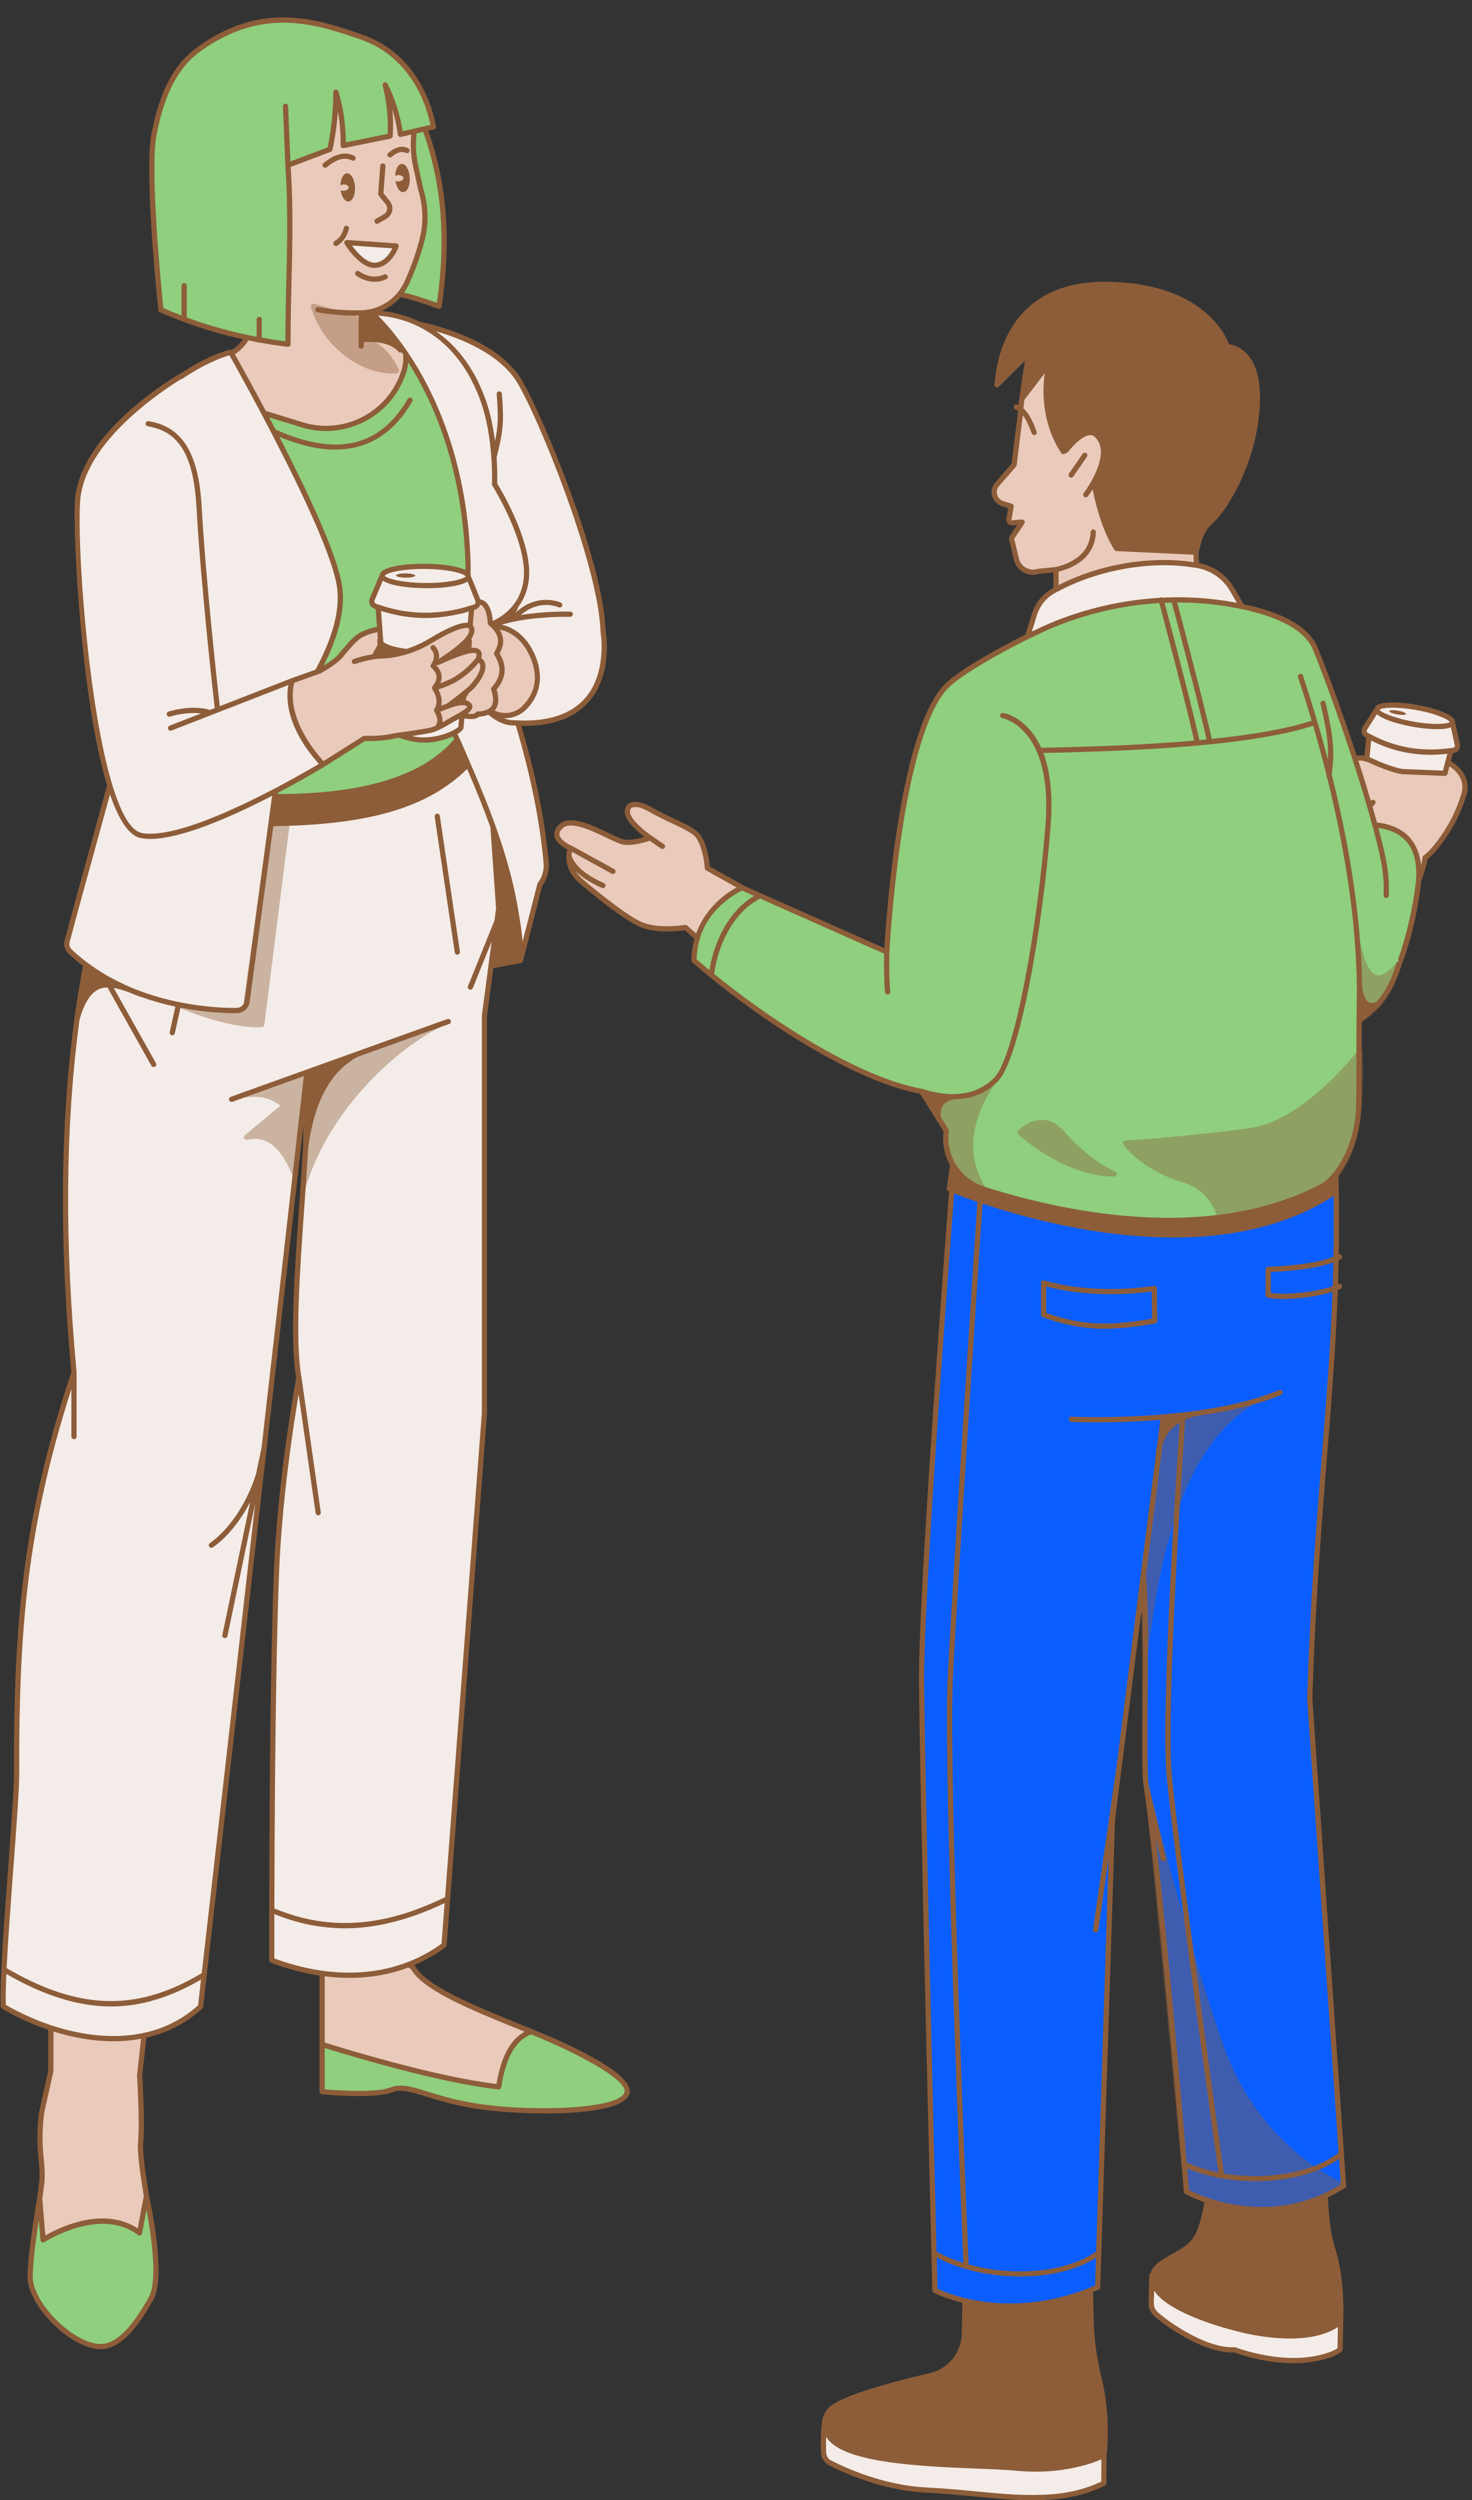
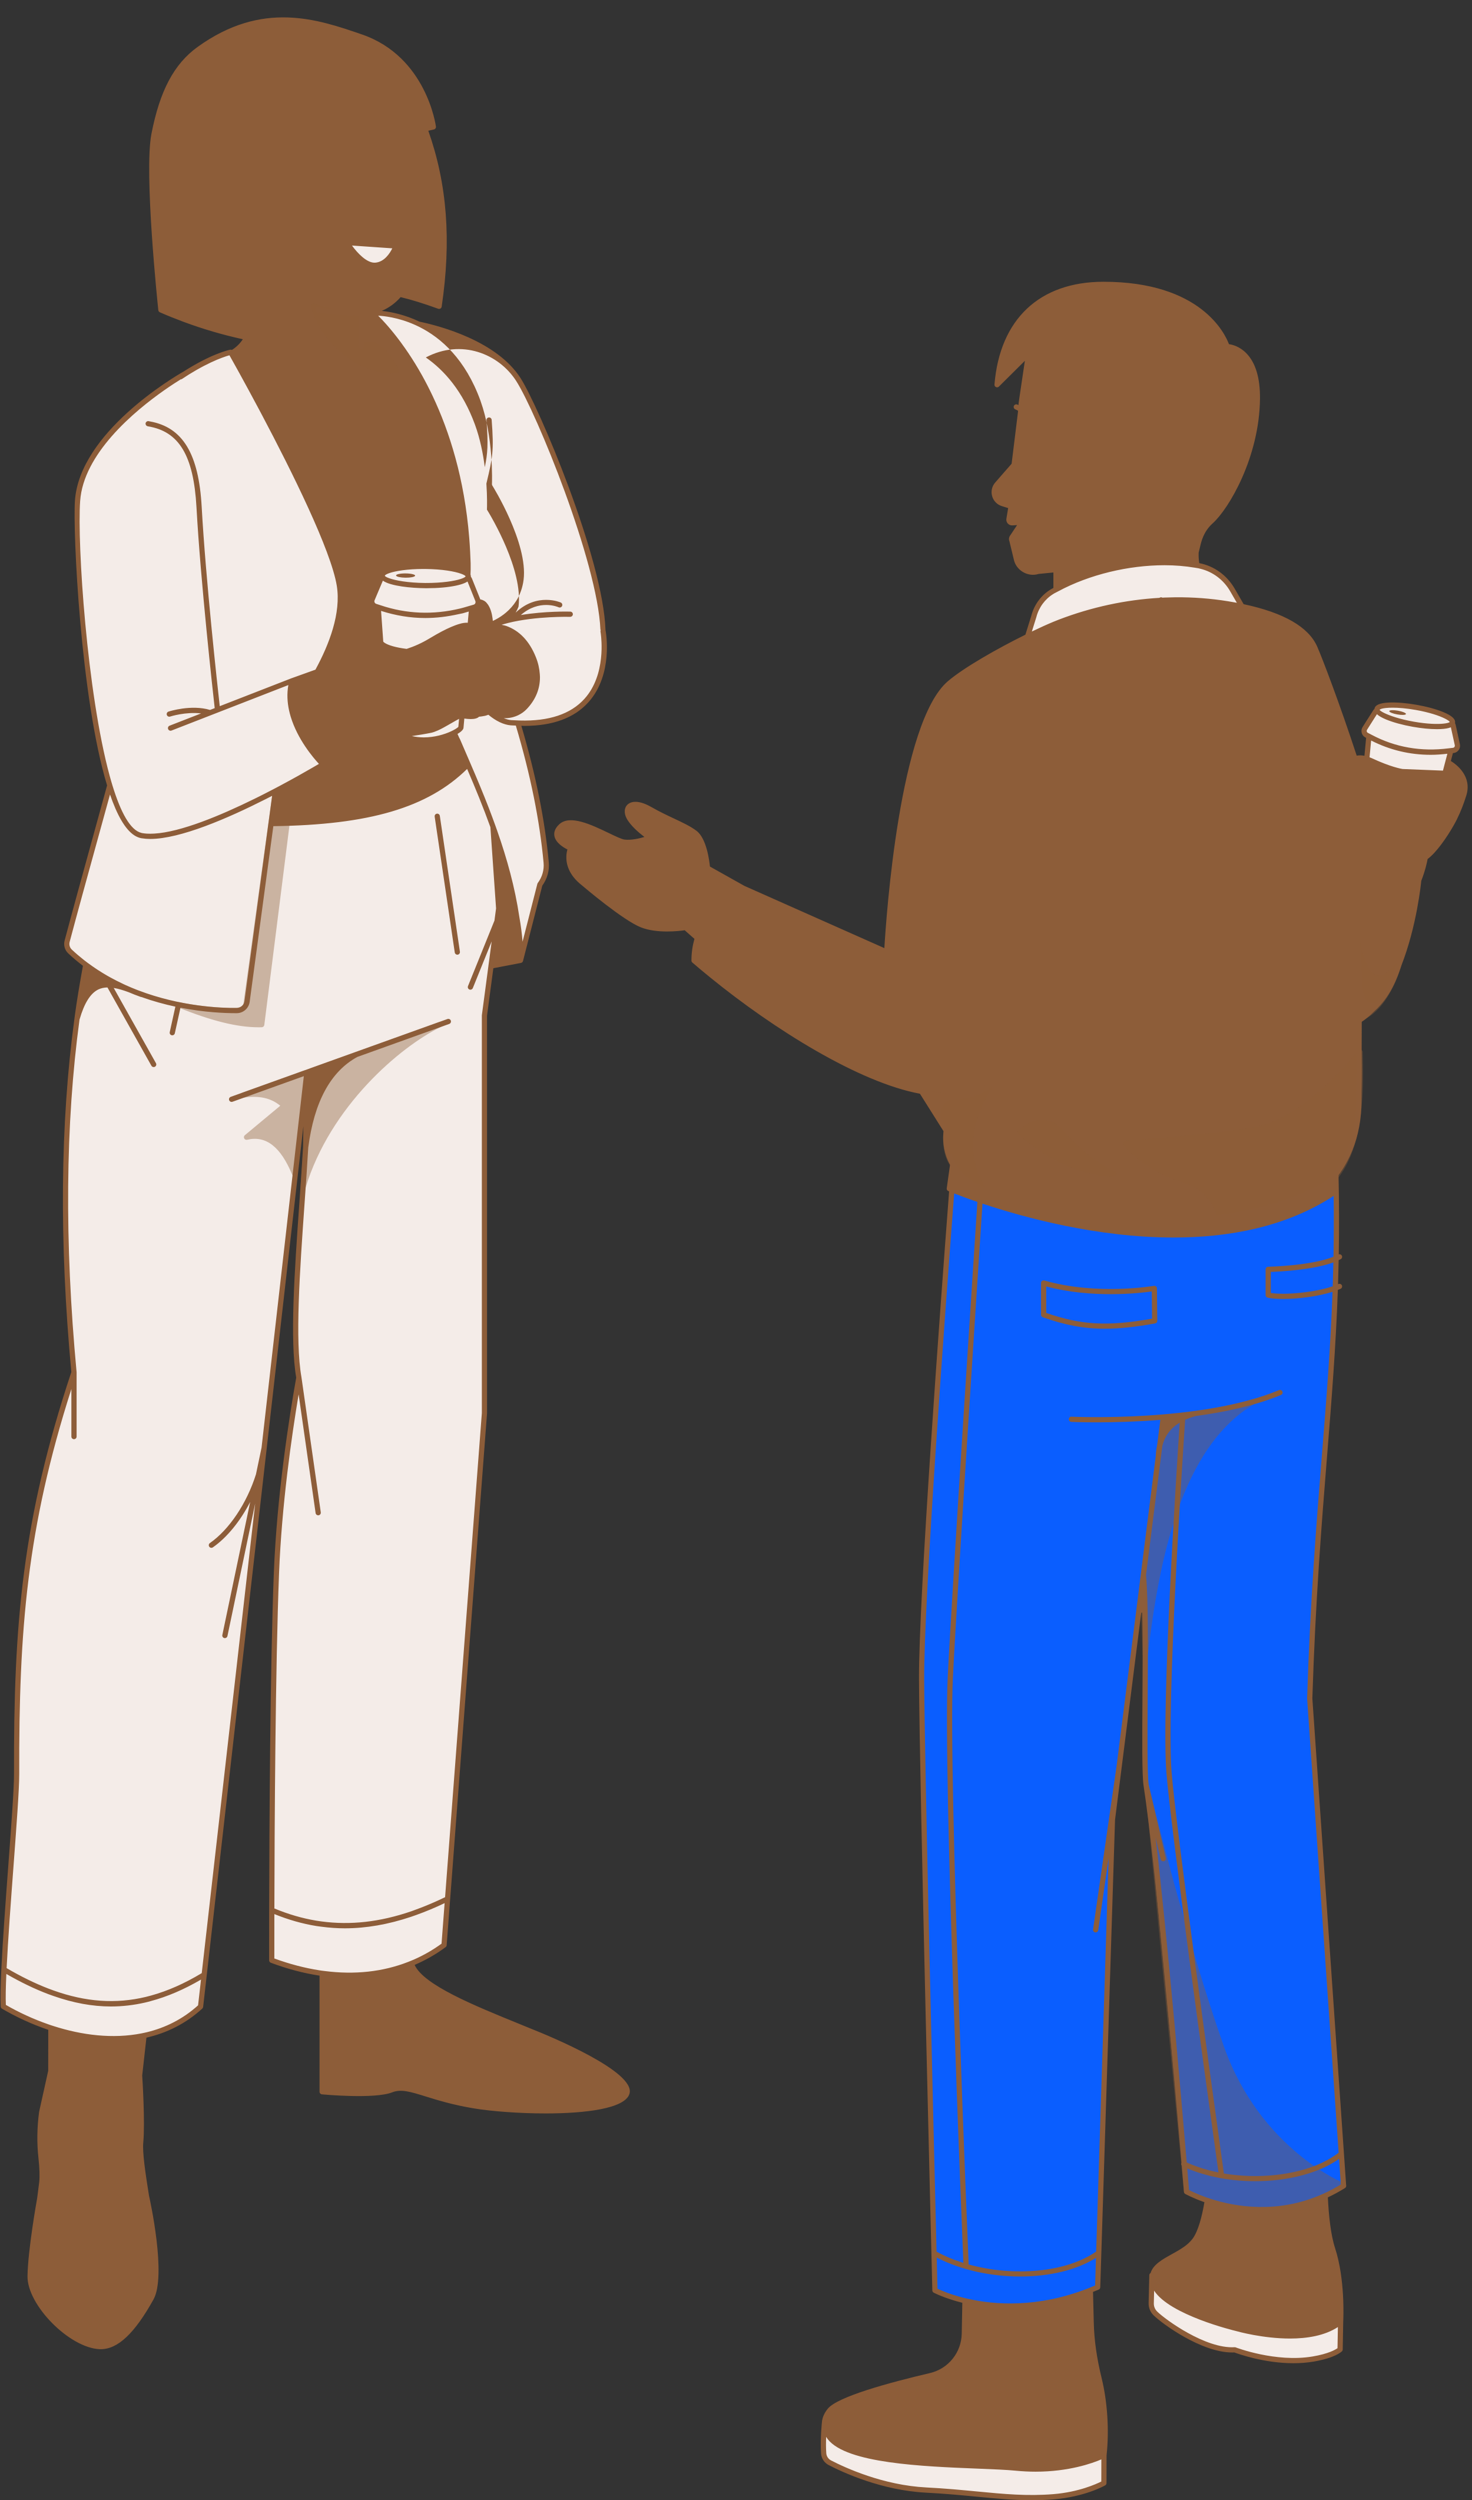
<svg xmlns="http://www.w3.org/2000/svg" height="503.5" preserveAspectRatio="xMidYMid meet" version="1.0" viewBox="-0.1 -3.5 296.5 503.5" width="296.5" zoomAndPan="magnify">
  <rect x="-0.1" y="-3.5" width="296.5" height="503.5" fill="#333333" stroke="none" />
  <g>
    <g id="change1_1">
      <path d="M19.992,469.322c-5.972-0.227-14.386-8.739-14.288-14.458 c0.087-4.986,1.62-13.837,1.927-15.56l0.128-0.957 c0.133-1.005,0.24-1.812,0.301-2.372c0.126-1.175,0.072-2.9-0.16-4.986 c-0.326-2.964-0.279-6.049,0.141-9.167l1.826-8.238l0.018-8.503l-0.179-0.06 c-3.226-1.092-6.344-2.515-9.27-4.23c-0.075-0.044-0.123-0.123-0.128-0.21 c-0.087-1.457-0.046-3.909,0.125-7.496c0.278-5.812,0.869-13.728,1.391-20.711 c0.603-8.064,1.17-15.648,1.162-18.598 c-0.088-30.342,1.671-51.183,11.532-80.885l0.017-0.052l-0.005-0.055 c-2.445-26.169-2.233-50.109,0.629-71.156l0.077-0.603 c0.203-1.512,0.45-3.104,0.695-4.604c0.159-0.975,0.317-1.907,0.459-2.725 c0.211-1.217,0.386-2.184,0.472-2.654l0.029-0.158l-0.128-0.098 c-1.08-0.825-2.044-1.639-2.947-2.49c-0.623-0.586-0.87-1.475-0.647-2.32 c1.397-5.266,3.493-12.867,5.712-20.913l2.862-10.395l-0.022-0.073 c-5.321-17.492-6.891-51.207-6.465-57.261c0.952-13.552,19.624-24.571,21.749-25.783 c5.654-3.616,9.17-4.341,9.317-4.371c0.013,0,0.025-0.001,0.036-0.001 c0.063,0,0.098,0.01,0.131,0.027l0.131,0.064l0.123-0.077 c0.915-0.568,1.683-1.318,2.286-2.231l0.21-0.319l-0.374-0.082 c-4.052-0.888-8.047-2.06-11.872-3.482l-0.177-0.066 c-1.748-0.656-3.258-1.267-4.615-1.867c-0.086-0.038-0.146-0.119-0.155-0.212 c-0.119-1.126-2.898-27.657-1.39-35.424c1.674-8.617,4.509-13.966,9.194-17.342 c5.511-3.973,11.103-5.905,17.099-5.905c5.821,0,11.107,1.819,15.77,3.424 C85.561,8.106,87.429,21.889,87.447,22.027c0.016,0.133-0.071,0.258-0.203,0.287 l-1.415,0.321l0.099,0.278c3.797,10.77,4.648,21.99,2.677,35.309 c-0.011,0.079-0.057,0.147-0.125,0.188c-0.04,0.025-0.087,0.037-0.134,0.037 c-3.054-1.091-5.469-1.838-7.69-2.367l-0.154-0.037l-0.105,0.12 c-1.013,1.163-2.254,2.072-3.69,2.702l-0.904,0.396l0.982,0.106 c1.764,0.189,4.498,0.714,7.498,2.143c4.571,0.97,15.571,3.969,20.264,11.296 c3.409,5.318,16.626,36.172,17.06,50.666l0.002,0.062l0.037,0.072 c0.048,0.298,1.557,8.594-3.416,14.135c-2.786,3.103-7.066,4.678-12.72,4.679 c-0.098,0-0.201-0.006-0.305-0.012c-0.096-0.005-0.193-0.011-0.286-0.012 l-0.357-0.006l0.101,0.343c2.925,9.923,4.73,18.901,5.519,27.448 c0.147,1.587-0.301,3.192-1.26,4.519l-3.927,15.269l-0.052,0.095l-0.089,0.07 l-0.109,0.041l-5.702,1.085l-1.299,9.745l0.002,80.095l-8.134,107.119 c-0.006,0.075-0.045,0.145-0.106,0.19c-1.88,1.397-3.963,2.591-6.192,3.548 l-0.246,0.106l0.111,0.244c1.884,4.14,12.047,8.278,21.015,11.929l2.797,1.144 c9.581,3.806,20.418,9.409,19.456,12.681c-0.706,2.403-6.78,3.781-16.66,3.781 c-5.01,0-10.627-0.392-14.309-1c-4.252-0.699-7.289-1.641-9.73-2.399 c-2.177-0.674-3.747-1.16-5.136-1.16c-0.65,0-1.24,0.108-1.806,0.331 c-1.245,0.489-3.49,0.736-6.67,0.736c-3.651,0-7.219-0.335-7.37-0.349 c-0.135-0.012-0.238-0.125-0.238-0.262v-23.606l-0.224-0.034 c-3.192-0.484-6.476-1.355-9.759-2.587c-0.103-0.038-0.17-0.135-0.17-0.244 v-0.117c-0.001-0.701-0.005-4.41,0.005-9.966 c0.034-17.275,0.201-49.068,0.944-67.946c0.614-15.562,3.086-31.282,4.504-39.268 c-1.306-7.641-0.328-21.502,0.615-34.908c0.272-3.854,0.552-7.841,0.763-11.486 l0.07-4.304l-0.523-0.034L40.558,400.628c-0.007,0.063-0.037,0.121-0.084,0.163 c-3.139,2.88-6.886,4.831-11.137,5.801l-0.182,0.042l-0.872,7.813 c0.006,0.133,0.611,9.385,0.212,13.523c-0.196,2.03,0.464,6.408,1.157,10.718 c0.039,0.176,3.574,16.013,0.935,20.76c-3.746,6.737-7.049,9.875-10.393,9.876 l0,0L19.992,469.322z M212.139,499.563c6.168-0.499,10.084-2.69,10.247-2.783 c0.081-0.047,0.132-0.134,0.132-0.229l0.012-5.602 c0.544-5.055,0.181-10.711-0.997-15.515c-0.977-3.992-1.493-7.635-1.58-11.137 l-0.157-6.419l0.599-0.241c0.234-0.092,0.468-0.185,0.705-0.288 c0.092-0.04,0.154-0.131,0.157-0.232l2.978-94.159l5.277-41.703l0.523,0.024 l0.286,8.374c-0.004,2.877-0.022,5.833-0.04,8.686 c-0.053,8.378-0.1,15.613,0.218,17.685c0.29,1.901,0.615,4.291,0.966,7.111 l6.635,69.138l0.526,5.562l0.045,0.155l0.1,0.104 c0.013,0.008,1.414,0.8,3.813,1.65l0.208,0.074l-0.037,0.218 c-0.61,3.591-1.422,6.097-2.413,7.448c-1.027,1.402-2.701,2.329-4.321,3.226 c-1.791,0.992-3.644,2.016-4.114,3.624l-0.056,0.107l-0.09,0.053 c-0.062,0.047-0.099,0.12-0.101,0.199l-0.139,5.626 c-0.021,0.843,0.317,1.668,0.926,2.264c1.668,1.634,9.5,7.41,15.655,7.41 c0.051,0,0.365,0.001,0.518,0.007c0.96,0.359,6.039,2.152,11.806,2.152 c1.399,0,2.744-0.108,3.998-0.319c4.285-0.724,5.54-1.956,5.591-2.009 c0.048-0.048,0.075-0.112,0.076-0.181l0.101-5.593 c0.045-0.862,0.376-8.594-1.625-14.728c-0.764-2.336-1.256-5.799-1.466-10.293 l-0.008-0.174l0.158-0.075c1.2-0.569,2.305-1.172,3.411-1.865l0.095-0.104 c0.023-0.044,0.033-0.09,0.03-0.137l-6.813-98.16 c0.629-19.749,1.872-35.217,2.972-48.885c0.903-11.236,1.757-21.849,2.162-33.371 l0.006-0.171l0.353-0.139c0.121-0.045,0.242-0.091,0.35-0.142 c0.132-0.062,0.19-0.218,0.129-0.349c-0.043-0.092-0.138-0.153-0.241-0.153 c-0.038,0-0.075,0.008-0.189,0.059l-0.381,0.165l0.013-0.415 c0.051-1.591,0.09-3.21,0.123-4.844l0.003-0.161l0.274-0.131 c0.098-0.045,0.195-0.091,0.284-0.14c0.062-0.034,0.107-0.09,0.126-0.157 c0.02-0.068,0.011-0.139-0.022-0.199c-0.04-0.073-0.111-0.119-0.253-0.119 c-0.016,0-0.033,0.001-0.051,0.002l-0.346,0.106l0.006-0.361 c0.087-5.101,0.075-10.172-0.039-15.505l-0.002-0.09l0.055-0.073 c1.539-2.04,2.673-4.486,3.471-7.487c0.499-1.667,0.829-3.436,0.983-5.266 c0.509-4.292,0.458-8.839,0.356-12.32c-0.001-0.023-0.003-0.091-0.116-0.182 l-0.099-0.079l0.017-5.975l0.119-0.078c0.349-0.227,0.682-0.482,1.043-0.772 c4.546-2.6,6.649-9.727,6.882-10.555c3.08-7.925,3.913-16.496,3.964-16.932 c0.796-2.031,1.153-3.721,1.269-4.353l0.02-0.103l0.082-0.062 c1.752-1.299,3.853-4.368,5.152-6.653c0.093-0.162,0.184-0.323,0.272-0.484 c0.162-0.299,0.314-0.588,0.453-0.887c0.683-1.376,1.26-2.843,1.817-4.617 c1.14-3.638-1.716-5.869-2.996-6.66l-0.166-0.103l0.51-1.949l0.381-0.049 c0.326-0.052,0.61-0.232,0.798-0.508c0.189-0.274,0.256-0.619,0.185-0.945 l-0.846-3.864c-0.022-0.1-0.061-0.2-0.118-0.308l-0.038-0.11l0.023-0.098 c0.107-0.604-0.623-1.237-2.17-1.881c-1.397-0.581-3.293-1.1-5.34-1.463 c-1.743-0.308-3.413-0.471-4.831-0.471c-0.237,0-0.465,0.005-0.685,0.014 c-1.674,0.075-2.576,0.419-2.681,1.035l-0.008,0.103l-0.077,0.07 c-0.094,0.085-0.166,0.168-0.221,0.255l-2.128,3.352 c-0.177,0.277-0.233,0.62-0.154,0.942c0.078,0.32,0.276,0.586,0.559,0.749 l0.359,0.201l-0.383,4.062l-0.283-0.052c-0.278-0.052-0.553-0.079-0.818-0.079 c-0.222,0-0.436,0.018-0.645,0.054l-0.224,0.039l-0.071-0.216 c-3.46-10.568-6.935-19.634-7.943-21.927c-1.706-3.875-6.63-6.701-14.632-8.4 l-0.115-0.024l-1.875-3.242c-1.515-2.622-4.045-4.445-6.9-4.996h-0.223 l-0.037-0.221c-0.117-0.717-0.159-1.451-0.116-2.229l0.396-1.638 c0.376-1.552,1.036-2.845,1.959-3.844c0.178-0.192,0.365-0.377,0.564-0.554 c3.221-2.903,9.292-13.172,9.425-24.85c0.046-4.134-0.861-7.172-2.696-9.03 c-1.271-1.286-2.63-1.636-3.327-1.73l-0.156-0.022l-0.055-0.148 c-0.77-2.07-5.596-12.396-25.025-12.396c-12.728,0-20.637,7.454-21.699,20.452 c-0.009,0.11,0.051,0.214,0.151,0.26c0.036,0.016,0.074,0.025,0.113,0.025 c0.069,0,0.133-0.027,0.184-0.077l5.788-5.744l-1.24,8.384 c-0.066,0.424-0.125,0.856-0.167,1.305l-0.036,0.372l-0.338-0.158l-0.113-0.06 c-0.037-0.021-0.073-0.041-0.207-0.074c-0.111,0-0.207,0.067-0.246,0.167 c-0.025,0.067-0.024,0.139,0.005,0.202c0.029,0.065,0.08,0.114,0.146,0.139 c0.199,0.077,0.393,0.178,0.593,0.307l0.128,0.083l-0.028,0.426l-1.291,10.486 l-3.362,3.85c-0.599,0.688-0.809,1.622-0.559,2.498 c0.249,0.877,0.919,1.56,1.79,1.828l1.48,0.456l-0.392,2.378 c-0.044,0.269,0.035,0.539,0.218,0.742c0.168,0.184,0.409,0.29,0.712,0.29 c0.002,0,1.483-0.099,1.483-0.099l-1.738,2.605 c-0.172,0.26-0.19,0.59-0.086,0.815l0.888,3.681 c0.189,1.005,0.826,1.892,1.749,2.433c0.577,0.336,1.224,0.513,1.87,0.513 c0.36,0,0.714-0.054,1.107-0.173l3.268-0.319v3.553l-0.507,0.277 c-1.937,1.112-3.374,3.013-3.945,5.229l-1.231,3.941l-0.102,0.049 c-5.071,2.508-12.189,6.456-15.562,9.337c-9.773,8.34-12.431,48.96-12.701,53.563 l-0.023,0.379l-28.562-12.698l-7.061-3.96l-0.013-0.137 c-0.088-0.911-0.631-5.534-2.607-7.015c-1.207-0.906-2.721-1.617-4.511-2.457 c-1.363-0.641-2.908-1.366-4.537-2.3c-1.189-0.681-2.225-1.025-3.082-1.025 c-0.8,0-1.239,0.309-1.431,0.493c-0.575,0.55-0.625,1.486-0.13,2.441 c0.743,1.431,2.527,2.915,3.524,3.672l0.414,0.315l-0.499,0.147 c-0.895,0.263-2.214,0.578-3.407,0.578c-0.247,0-0.49-0.014-0.722-0.044 c-0.627-0.084-1.817-0.655-3.233-1.334c-2.497-1.199-5.328-2.558-7.512-2.558 c-0.924,0-1.634,0.243-2.172,0.742c-0.733,0.683-1.037,1.396-0.903,2.12 c0.235,1.284,1.811,2.195,2.477,2.527l0.195,0.098l-0.06,0.209 c-0.073,0.258-0.166,0.672-0.197,1.234c-0.073,1.472,0.396,3.659,3.045,5.725 c0.336,0.286,8.256,7.029,11.833,8.425c1.365,0.532,3.104,0.802,5.168,0.802 c1.613,0,2.978-0.171,3.489-0.245l0.121-0.017l2.174,1.922l-0.045,0.159 c-0.394,1.398-0.594,2.843-0.594,4.297c0,0.076,0.033,0.149,0.09,0.198 c1.119,0.967,2.294,1.942,3.559,2.973c11.973,9.747,29.339,21.01,42.17,23.391 l0.113,0.022l4.859,7.719l-0.011,0.092c-0.082,0.694-0.409,4.273,1.247,6.675 l0.057,0.084l-0.663,4.747c-0.016,0.116,0.047,0.23,0.156,0.277l0.34,0.143 l-0.014,0.19c-1.848,24.175-6.137,82.145-6.066,98.251 c0.084,19.155,2.416,112.299,2.681,122.857l0.005,0.187 c0.002,0.094,0.055,0.181,0.137,0.225c0.021,0.01,2.135,1.119,5.706,2.019 l0.202,0.051l-0.123,6.431c-0.075,3.925-2.79,7.289-6.602,8.179 c-11.824,2.769-18.884,5.212-20.415,7.064c-0.607,0.732-0.979,1.503-1.116,2.305 c-0.041,0.385-0.4,3.835-0.199,6.588c0.067,0.886,0.587,1.666,1.394,2.086 c2.914,1.511,10.649,5.074,19.506,5.526c3.819,0.197,7.066,0.508,10.205,0.809 c3.811,0.366,7.411,0.712,11.081,0.712 C209.247,499.737,210.69,499.68,212.139,499.563z" fill="#8D5D39" />
    </g>
    <g id="change2_1">
      <path d="M268.982,232.9c0.883,38.267-3.8,59.538-5.269,105.631 l6.814,98.159c-16.099,10.119-31.623,1.173-31.623,1.173s-5.036-61.535-8.143-81.881 c-0.673-4.406,0.316-33.417-0.551-42.323l-6.234,49.263l-2.98,94.185 c-18.822,8.209-32.776,0.628-32.776,0.628s-2.596-102.691-2.686-123.038 c-0.079-17.801,5.154-86.512,6.464-103.427c1.326,2.17,3.405,3.877,5.981,4.699 c14.58,4.65,44.75,11.641,68.018-0.451 C267.048,234.972,268.056,234.06,268.982,232.9z" fill="#0A5EFF" />
    </g>
    <g id="change3_1">
      <path d="M69.764,45.351l9.927,0.686c0,0-1.236,3.627-4.124,3.883 C72.68,50.175,69.764,45.351,69.764,45.351z M121.344,123.59 c-0.41-13.943-13.05-44.447-17.02-50.642 C99.712,65.749,88.635,62.734,84.401,61.817c-4.208-2.06-7.939-2.283-9.207-2.294 c-0.297-0.002-0.465,0.006-0.465,0.006s0.776,0.651,2.007,1.967 c1.262,1.348,3.002,3.402,4.908,6.21c1.579,2.327,3.264,5.169,4.874,8.549 c3.378,7.089,6.401,16.549,7.369,28.58c0.133,1.663,0.239,3.361,0.289,5.122 c0.023,0.792,0.01,1.582-0.03,2.365c-0.537-0.957-4.163-1.726-8.574-1.767 c-4.787-0.044-8.676,0.787-8.686,1.856c-0.001,0.077,0.025,0.153,0.064,0.228 c-0.146,0.11-0.268,0.251-0.342,0.426l-1.737,4.11 c-0.233,0.552,0.034,1.2,0.595,1.409c0.204,0.076,0.408,0.128,0.612,0.199 l0.315,4.38l0.223,3.107l0.167,2.332c3.46-0.126,6.817-1.234,9.791-3.019 c0.521-0.313,1.028-0.61,1.492-0.873c1.591-0.901,2.908-1.521,3.955-1.888 c0.026-0.009,0.046-0.013,0.071-0.022c1.231-0.422,2.064-0.474,2.491-0.188 l0.333-3.683c0.196-0.062,0.392-0.107,0.588-0.172 c0.453-0.151,0.717-0.586,0.703-1.039c0.542-0.042,0.962,0.164,1.292,0.501 c0.704,0.72,0.986,2.041,1.097,2.915c0.064,0.498,0.073,0.852,0.073,0.852 c0.094,0.076,0.163,0.154,0.249,0.231c0.025-0.01,0.049-0.021,0.073-0.031 c1.356-0.576,3.351-1.712,4.872-3.747c-0.367,0.988-0.973,1.996-1.877,3.044 c-1.001,0.257-1.964,0.566-2.851,0.934c0.123,0.117,0.256,0.233,0.363,0.35 c0.399-0.037,0.804-0.026,1.209,0.034c0.317,0.046,0.634,0.119,0.947,0.229 c2.052,0.723,4.247,2.39,5.694,5.994c0.515,1.284,0.758,2.503,0.788,3.665 c0.063,2.343-0.805,4.437-2.518,6.238c-0.575,0.604-1.253,1.042-1.98,1.319 c-1.65,0.628-3.548,0.421-5.049-0.568c-0.075,0.048-0.152,0.094-0.234,0.136 c-0.224,0.115-0.478,0.207-0.756,0.282c-0.438,0.117-0.919,0.202-1.493,0.22 c-0.157,0.43-1,0.531-2.085,0.424c-0.336-0.033-0.692-0.084-1.063-0.154 l0.025-0.282c-0.113,0.069-0.242,0.141-0.365,0.212 c-0.325,0.188-0.672,0.382-1.06,0.589c-0.388,0.208-0.787,0.439-1.189,0.674 c-1.289,0.753-2.613,1.548-3.73,1.776c-1.434,0.293-3.162,0.56-4.691,0.773 c-0.556,0.077-1.082,0.147-1.561,0.209c0.164,0.066,0.334,0.13,0.51,0.193 c1.223,0.438,2.722,0.782,4.351,0.797c2.533,0.023,4.776-0.75,6.132-1.46 c0.207,0.469,0.412,0.935,0.618,1.402c-6.734,8.027-19.47,11.479-36.772,11.452 l0.149-1.103c3.346-1.752,6.156-3.348,7.853-4.337 c1.114-0.649,1.753-1.038,1.753-1.038s-4.873-4.8-6.28-10.777 c-0.456-1.935-0.55-3.992,0.004-6.051l5.118-1.837 c2.854-5.198,5.37-11.698,4.429-17.424c-1.2-7.304-9.21-23.386-15.193-34.677 c-1.747-3.296-3.315-6.175-4.496-8.315c-1.071-1.942-1.816-3.264-2.075-3.723 c-0.066-0.117-0.113-0.199-0.113-0.199s-3.475,0.692-9.113,4.273l0.003-0.004 c0,0-20.758,11.598-21.745,25.645c-0.529,7.52,1.352,40.375,6.499,57.305 c-3.264,11.883-6.611,23.904-8.595,31.385c-0.196,0.739,0.015,1.537,0.571,2.061 c1.03,0.969,2.095,1.855,3.186,2.674c-4.801,25.439-5.04,53.682-2.378,82.089 C4.475,303.935,3.165,325.069,3.248,353.776c0.02,6.998-3.132,39.22-2.679,46.789 c2.943,1.725,6.19,3.226,9.578,4.352c6.109,2.029,12.679,2.829,18.765,1.516 c4.113-0.887,8.005-2.736,11.383-5.834l21.418-188.162 c0.965,14.396-3.964,48.181-1.613,61.493c-1.493,8.386-3.911,23.958-4.517,39.323 c-1.043,26.451-0.949,78.017-0.949,78.017c3.525,1.322,6.916,2.188,10.153,2.647 c6.661,0.944,12.665,0.152,17.854-1.957c2.417-0.982,4.661-2.244,6.704-3.76 l8.134-107.098v-80.13l2.868-21.516l-1.151-16.469 c3.127,8.7,5.337,17.495,5.54,26.918l3.911-15.279 c0.946-1.27,1.415-2.843,1.27-4.42c-0.856-9.28-2.901-18.654-5.717-28.088 c20.806,0.84,17.167-18.514,17.167-18.514L121.344,123.59z M93.191,137.987 l0.16-1.771c-1.462,1.176-3.231,2.465-3.231,2.465 C91.204,138.262,92.322,137.952,93.191,137.987z M94.127,127.625l0.02-0.217 l0.228-2.524c-0.72,1.026-2.082,2.172-3.816,3.395 c-0.358,0.253-0.731,0.508-1.119,0.767c-0.431,0.287-0.875,0.577-1.336,0.871 c0.41-0.19,0.794-0.364,1.169-0.53c0.39-0.173,0.758-0.331,1.111-0.478 c1.574-0.658,2.79-1.071,3.7-1.273C94.097,127.633,94.114,127.628,94.127,127.625z M293.451,146.477l-0.845-3.862c-0.036-0.165-0.12-0.308-0.229-0.428 c0.046-0.06,0.081-0.122,0.093-0.19c0.166-0.937-3.101-2.298-7.296-3.04 c-4.195-0.742-7.73-0.584-7.896,0.353c-0.012,0.068-0.001,0.138,0.022,0.21 c-0.144,0.075-0.272,0.181-0.362,0.324l-2.128,3.352 c-0.285,0.45-0.146,1.058,0.315,1.324c0.168,0.096,0.34,0.172,0.508,0.265 l-0.432,4.568c0.246,0.077,0.5,0.177,0.765,0.3 c4.186,1.955,6.396,2.238,6.396,2.238l8.589,0.346l0.225-0.862l0.966-3.694 c0.182-0.025,0.36-0.036,0.542-0.065 C293.217,147.53,293.566,147.004,293.451,146.477z M165.811,490.584 c0.059,0.8,0.54,1.502,1.251,1.871c2.79,1.447,10.542,5.046,19.398,5.5 c10.582,0.542,17.299,2.023,25.658,1.346c6.204-0.502,10.137-2.749,10.137-2.749 l0.011-5.595l-56.258-6.914C166.009,484.043,165.6,487.727,165.811,490.584z M231.785,460.323c-0.019,0.781,0.289,1.524,0.847,2.07 c1.632,1.598,9.859,7.666,15.982,7.321c0,0,8.093,3.154,15.769,1.857 c4.246-0.717,5.447-1.934,5.447-1.934l0.113-6.263l-38.019-8.677L231.785,460.323z M213.387,121.764c6.827-2.611,14-4.118,21.236-4.406 c4.18-0.167,8.38,0.07,12.548,0.743c0.97,0.156,1.939,0.334,2.898,0.534 l-1.932-3.34c-1.455-2.516-3.908-4.326-6.763-4.873 c-0.117-0.022-0.238-0.037-0.355-0.058c-9.086-1.636-20.211,0.358-28.413,4.847 c-0.212,0.117-0.431,0.226-0.639,0.346c-1.912,1.097-3.275,2.945-3.825,5.079 l-1.264,4.044c2.135-1.05,4.116-1.951,5.728-2.605 C212.873,121.968,213.143,121.858,213.387,121.764z" fill="#F4ECE8" />
    </g>
    <g id="change4_1">
-       <path d="M68.252,114.354c-1.2-7.304-9.21-23.386-15.193-34.677 l7.666,2.364c8.728,2.692,17.977-2.252,20.588-11.005 c0.333-1.115,0.423-2.238,0.33-3.329c1.579,2.327,3.264,5.169,4.874,8.549 c3.378,7.089,6.401,16.549,7.369,28.58c0.133,1.663,0.239,3.361,0.289,5.122 c0.023,0.792,0.01,1.582-0.03,2.365c-0.537-0.957-4.163-1.726-8.574-1.767 c-4.787-0.044-8.676,0.787-8.686,1.856c-0.001,0.077,0.025,0.153,0.064,0.228 c-0.146,0.11-0.268,0.251-0.342,0.426l-1.737,4.11 c-0.233,0.552,0.034,1.2,0.595,1.409c0.204,0.076,0.408,0.128,0.612,0.199 l0.315,4.38c-1.424,0.255-3.268,0.752-4.509,1.718 c-0.815,0.634-2.176,2.188-3.586,3.918c-1.456,1.439-3.99,2.803-3.99,2.803 l-0.483,0.173C66.677,126.58,69.193,120.08,68.252,114.354z M75.247,128.736 c0.113-0.018,0.235-0.041,0.344-0.057c0.224-0.033,0.489-0.05,0.779-0.054 c0.138-0.002,0.274-0.016,0.411-0.021l-0.167-2.332L75.247,128.736z M99.133,122.419c0.887-0.367,1.85-0.676,2.851-0.934 c0.904-1.048,1.51-2.056,1.877-3.044c-1.521,2.035-3.516,3.17-4.872,3.747 c-0.025,0.01-0.049,0.021-0.073,0.031c0.046,0.04,0.087,0.081,0.13,0.121 C99.075,122.366,99.105,122.393,99.133,122.419z M91.997,145.471 c-0.206-0.467-0.411-0.933-0.618-1.402c-1.356,0.71-3.598,1.483-6.132,1.46 c-1.629-0.015-3.128-0.359-4.351-0.797c-0.176-0.063-0.346-0.127-0.51-0.193 c-0.292,0.037-0.57,0.072-0.819,0.103c-0.203,0.059-0.458,0.117-0.738,0.171 c-1.459,0.287-2.946,0.408-4.433,0.4l-1.12-0.007l-8.295,5.236 c0,0-0.639,0.39-1.753,1.038c-1.698,0.989-4.507,2.585-7.853,4.337l-0.149,1.103 C72.527,156.95,85.263,153.498,91.997,145.471z M58.004,57.071 c0.166-7.905,0.445-14.81,0.145-22.611c-0.059-1.527-0.139-3.088-0.248-4.698 l4.256-1.604l4.189-1.579c0.419-1.902,0.725-3.859,0.928-5.868 c0.186-1.842,0.286-3.727,0.286-5.661c0.548,1.821,0.939,3.691,1.185,5.607 c0.215,1.682,0.32,3.398,0.282,5.16l9.431-1.91 c0.111-1.191,0.125-2.393,0.065-3.602c-0.11-2.216-0.48-4.458-1.028-6.721 c1.06,2.123,1.871,4.347,2.432,6.67c0.262,1.081,0.486,2.177,0.626,3.306 l2.754-0.624l-0.093,1.317c-0.135,1.907,0.003,3.823,0.411,5.691l1.03,4.716 c0.948,3.121,1.135,6.446,0.382,9.62c-0.761,3.206-1.913,6.316-3.174,9.122 c-0.386,0.86-0.887,1.642-1.467,2.346c2.433,0.557,4.974,1.357,7.95,2.436 c2.15-14.532,0.72-25.867-2.862-35.74l1.704-0.385 c0,0-1.686-13.695-14.551-18.124c-9.55-3.287-20.07-6.609-32.629,2.445 c-4.832,3.484-7.499,8.997-9.089,17.18c-1.522,7.839,1.392,35.346,1.392,35.346 c5.607,2.483,11.391,4.305,17.329,5.554c2.723,0.573,5.475,1.036,8.262,1.367 C57.901,62.727,57.946,59.841,58.004,57.071z M110.906,407.328 c-0.66-0.293-1.259-0.552-1.789-0.779c-1.326-0.566-2.178-0.906-2.21-0.919 c-0.001,0-0.007-0.003-0.007-0.003c-3.588,1.245-5.635,5.193-6.552,11.124 c-13.603-1.484-35.56-8.532-35.56-8.532v6.495v3.026 c0,0,10.457,0.989,13.92-0.371c3.462-1.36,7.049,1.607,16.809,3.215 c9.761,1.608,29.439,1.608,30.675-2.596 C127.077,414.98,116.813,409.946,110.906,407.328z M29.394,438.738l-1.388,7.421 c-8.003-6.036-19.429,1.416-19.429,1.416l-0.682-8.262v-0.001 c0,0-1.837,10.178-1.93,15.557c-0.092,5.379,8.152,13.967,14.037,14.19 c3.71,0.141,7.14-3.957,10.355-9.738c2.594-4.665-0.91-20.343-0.961-20.572 C29.396,438.748,29.394,438.738,29.394,438.738z M285.426,169.544 c-0.023-0.107-0.038-0.223-0.064-0.327c-1.179-4.864-5.129-6.302-8.525-6.595 c-0.337-1.244-0.691-2.508-1.062-3.788c-0.359-1.239-0.734-2.489-1.117-3.742 c-0.593-1.937-1.208-3.878-1.83-5.788c-3.389-10.399-6.973-19.845-8.083-22.368 c-1.951-4.435-8.049-6.918-14.676-8.3c-0.959-0.2-1.928-0.378-2.898-0.534 c-4.168-0.673-8.368-0.909-12.548-0.743c-7.236,0.288-14.409,1.795-21.236,4.406 c-0.244,0.093-0.514,0.204-0.78,0.312c-1.612,0.653-3.593,1.555-5.728,2.605 c-5.752,2.83-12.536,6.692-15.711,9.402 c-10.316,8.804-12.653,54.138-12.653,54.138l-28.911-12.851l-0.254-0.113 c-3.503,1.679-7.446,5.05-8.982,10.134c-0.42,1.39-0.67,2.9-0.67,4.547 c13.048,11.283,32.27,23.933,45.829,26.345l4.972,7.9 c-0.342,2.547,0.238,5.027,1.498,7.09c1.326,2.17,3.405,3.877,5.981,4.699 c14.58,4.65,44.75,11.641,68.018-0.451c1.052-0.547,2.059-1.459,2.985-2.618 c1.078-1.349,2.045-3.037,2.822-4.937c1.26-3.084,1.804-6.415,1.81-9.748 l0.05-16.234c0.952-0.589,1.833-1.324,2.646-2.174 c3.09-2.706,4.449-6.246,5.44-9.274c0.001-0.001,0.001-0.002,0.001-0.003l0,0 c3.072-7.98,3.905-16.677,3.905-16.677c0-0.002,0-0.002,0-0.004 C285.782,172.183,285.685,170.766,285.426,169.544z" fill="#8FCF7E" />
-     </g>
+       </g>
    <g id="change5_1">
-       <path d="M29.396,438.749c-0.001-0.002-0.003-0.011-0.003-0.011 l-1.388,7.421c-8.003-6.036-19.429,1.416-19.429,1.416l-0.682-8.262 c0.184-1.397,0.345-2.571,0.424-3.308c0.154-1.427,0.028-3.349-0.16-5.044 c-0.335-3.027-0.268-6.085,0.139-9.103l1.832-8.258 c0.001-0.001,0.002-0.001,0.003-0.002l0.013-8.681 c6.109,2.029,12.679,2.829,18.765,1.516l-0.892,7.986 c0,0,0.607,9.423,0.212,13.529C28.038,429.979,28.673,434.252,29.396,438.749z M82.924,392.392l-0.309,0.022l0.027-0.455 c-5.189,2.109-11.193,2.901-17.854,1.957v14.304c0,0,21.957,7.049,35.56,8.532 c0.917-5.931,2.964-9.88,6.552-11.124c0,0,0.007,0.003,0.007,0.003 C97.026,401.568,85.02,397.074,82.924,392.392z M109.117,406.549 c0.53,0.226,1.129,0.486,1.789,0.779c-0.14-0.065-0.272-0.132-0.419-0.196 C110.039,406.939,109.58,406.745,109.117,406.549z M60.725,82.04L53.059,79.676 c-1.747-3.296-3.315-6.175-4.496-8.315c-1.071-1.942-1.816-3.264-2.075-3.723 c1.368-0.74,2.451-1.851,3.152-3.178c2.723,0.573,5.475,1.036,8.262,1.367 c0-3.099,0.045-5.986,0.103-8.756c0.166-7.905,0.445-14.81,0.145-22.611 c-0.059-1.527-0.139-3.088-0.248-4.698l4.256-1.604l4.189-1.579 c0.419-1.902,0.725-3.859,0.928-5.868c0.186-1.842,0.286-3.727,0.286-5.661 c0.548,1.821,0.939,3.691,1.185,5.607c0.215,1.682,0.32,3.398,0.282,5.16 l9.431-1.91c0.111-1.191,0.125-2.393,0.065-3.602 c-0.11-2.216-0.48-4.458-1.028-6.721c1.06,2.123,1.871,4.347,2.432,6.67 c0.262,1.081,0.486,2.177,0.626,3.306l2.754-0.624l-0.093,1.317 c-0.135,1.907,0.003,3.823,0.411,5.691l1.03,4.716 c0.948,3.121,1.135,6.446,0.382,9.62c-0.761,3.206-1.913,6.316-3.174,9.122 c-0.386,0.86-0.887,1.642-1.467,2.346c-1.517,1.842-3.628,3.101-5.993,3.562 c0.269,0.056,0.532,0.13,0.792,0.212c-0.297-0.002-0.465,0.006-0.465,0.006 s0.776,0.651,2.007,1.967c1.262,1.348,3.002,3.402,4.908,6.21 c0.093,1.091,0.003,2.214-0.33,3.329C78.702,79.788,69.454,84.732,60.725,82.04 z M69.764,45.351c0,0,2.916,4.824,5.804,4.568 c2.888-0.256,4.124-3.883,4.124-3.883L69.764,45.351z M107.347,129.027 c0.515,1.284,0.758,2.503,0.788,3.665c0.063,2.343-0.805,4.437-2.518,6.238 c-0.575,0.604-1.253,1.042-1.98,1.319c-1.65,0.628-3.548,0.421-5.049-0.568 c-0.075,0.048-0.152,0.094-0.234,0.136c-0.224,0.115-0.478,0.207-0.756,0.282 c-0.438,0.117-0.919,0.202-1.493,0.22c-0.157,0.43-1,0.531-2.085,0.424 c-0.336-0.033-0.692-0.084-1.063-0.154l0.025-0.282 c-0.113,0.069-0.242,0.141-0.365,0.212c-0.325,0.188-0.672,0.382-1.06,0.589 c-0.388,0.208-0.787,0.439-1.189,0.674c-1.289,0.753-2.613,1.548-3.73,1.776 c-1.434,0.293-3.162,0.56-4.691,0.773c-0.556,0.077-1.082,0.147-1.561,0.209 c-0.292,0.037-0.57,0.072-0.819,0.103c-0.203,0.059-0.458,0.117-0.738,0.171 c-1.459,0.287-2.946,0.408-4.433,0.4l-1.12-0.007l-8.295,5.236 c0,0-4.873-4.8-6.28-10.777c-0.456-1.935-0.55-3.992,0.004-6.051l5.118-1.837 l0.483-0.173c0,0,2.534-1.364,3.99-2.803c1.41-1.73,2.771-3.284,3.586-3.918 c1.241-0.966,3.084-1.463,4.509-1.718l0.223,3.107l-1.366,2.463 c0.113-0.018,0.235-0.041,0.344-0.057c0.224-0.033,0.489-0.05,0.779-0.054 c0.138-0.002,0.274-0.016,0.411-0.021c3.46-0.126,6.817-1.234,9.791-3.019 c0.521-0.313,1.028-0.61,1.492-0.873c1.591-0.901,2.908-1.521,3.955-1.888 c0.026-0.009,0.046-0.013,0.071-0.022c1.231-0.422,2.064-0.474,2.491-0.188 l0.333-3.683c0.196-0.062,0.392-0.107,0.588-0.172 c0.453-0.151,0.717-0.586,0.703-1.039c0.542-0.042,0.962,0.164,1.292,0.501 c0.704,0.72,0.986,2.041,1.097,2.915c0.064,0.498,0.073,0.852,0.073,0.852 c0.094,0.076,0.163,0.154,0.249,0.231c0.046,0.04,0.087,0.081,0.13,0.121 c0.029,0.027,0.059,0.053,0.087,0.08c0.123,0.117,0.256,0.233,0.363,0.35 c0.399-0.037,0.804-0.026,1.209,0.034c0.317,0.046,0.634,0.119,0.947,0.229 C103.705,123.756,105.9,125.422,107.347,129.027z M90.121,138.68 c1.083-0.418,2.201-0.729,3.071-0.693l0.16-1.771 C91.89,137.392,90.121,138.68,90.121,138.68z M88.104,129.918 c0.41-0.19,0.794-0.364,1.169-0.53c0.39-0.173,0.758-0.331,1.111-0.478 c1.574-0.658,2.79-1.071,3.7-1.273c0.014-0.003,0.03-0.008,0.044-0.011 l0.02-0.217l0.228-2.524c-0.72,1.026-2.082,2.172-3.816,3.395 c-0.358,0.253-0.731,0.508-1.119,0.767 C89.009,129.334,88.565,129.624,88.104,129.918z M291.533,150.008l-0.357,1.365 l-0.225,0.862l-8.589-0.346c0,0-2.209-0.283-6.396-2.238 c-0.265-0.123-0.519-0.222-0.765-0.3c-0.934-0.295-1.725-0.267-2.373-0.048 c0.623,1.91,1.237,3.851,1.83,5.788c0.383,1.253,0.758,2.503,1.117,3.742 c0.372,1.28,0.726,2.545,1.062,3.788c3.396,0.293,7.346,1.731,8.525,6.595 c0.026,0.104,0.041,0.22,0.064,0.327c0.258,1.221,0.356,2.639,0.228,4.306 c1.02-2.581,1.325-4.663,1.325-4.663c2.002-1.366,4.689-5.424,5.955-8.014 l-0.002-0.001c0.733-1.47,1.301-2.984,1.812-4.615 C296.09,152.269,291.533,150.008,291.533,150.008z M139.874,164.226 c-2.131-1.601-5.306-2.609-9.022-4.739c-3.717-2.129-5.322-0.453-4.278,1.559 c1.043,2.013,4.273,4.18,4.273,4.18s-3.049,1.159-5.233,0.867 c-2.184-0.293-9.988-5.739-12.702-3.216c-2.713,2.523,1.929,4.41,1.929,4.41 s-1.779,3.682,2.618,7.109c0,0,8.197,6.991,11.759,8.379 c3.561,1.389,8.763,0.505,8.763,0.505l2.388,2.11 c1.536-5.083,5.479-8.454,8.982-10.134l0.254,0.113l-7.204-4.042 C142.401,171.327,142.005,165.826,139.874,164.226z M220.509,62.146 c0,0-14.451,1.888-15.041,17.401l-1.3,10.565l-3.416,3.912 c-1.152,1.319-0.563,3.387,1.111,3.903l1.699,0.523l-0.43,2.603 c-0.066,0.399,0.257,0.755,0.661,0.728l2.008-0.133l-2.033,3.05 c-0.12,0.18-0.139,0.409-0.049,0.607l0.89,3.694 c0.368,1.954,2.5,3.202,4.384,2.566l3.615-0.354v4.003 c8.202-4.489,19.327-6.483,28.413-4.847c-0.523-2.627-0.071-5.388,1.393-7.692 c2.726-4.293,6.181-11.669,6.111-21.403 C248.366,59.412,220.509,62.146,220.509,62.146z" fill="#EACABB" />
-     </g>
+       </g>
    <g id="change1_2">
      <path d="M88.916,202.639c0.109,0.258-0.002,0.554-0.251,0.677 c-8.22,4.033-22.249,15.982-27.21,32.367c-0.068,0.225-0.275,0.374-0.503,0.374 c-0.031,0-0.064-0.003-0.095-0.009c-0.263-0.048-0.448-0.286-0.429-0.553 l1.67-23.422c0.015-0.208,0.151-0.387,0.347-0.458l25.811-9.266 C88.514,202.259,88.807,202.383,88.916,202.639z M61.79,212.113 c-0.143-0.111-0.333-0.142-0.503-0.082l-12.542,4.503 c-0.255,0.091-0.398,0.361-0.332,0.623c0.067,0.263,0.311,0.437,0.588,0.391 c3.065-0.465,5.477,0.068,7.355,1.627l-7.136,5.938 c-0.188,0.157-0.243,0.421-0.134,0.639c0.109,0.217,0.355,0.335,0.591,0.276 c3.799-0.902,6.77,1.415,9.094,7.08c0.082,0.2,0.276,0.326,0.487,0.326 c0.025,0,0.049-0.002,0.074-0.005c0.238-0.034,0.423-0.225,0.449-0.464 l2.207-20.384C62.006,212.402,61.931,212.224,61.79,212.113z M199.361,214.265 c-3.275,2.82-7.497,3.286-13.688,1.512c-0.21-0.063-0.434,0.015-0.565,0.19 c-0.131,0.173-0.141,0.411-0.025,0.595l4.871,7.738 c-0.11,0.932-0.428,4.823,1.593,7.259c0.25,0.552,1.804,3.57,6.281,4.914 c0.049,0.015,0.101,0.023,0.151,0.023c0.16,0,0.315-0.073,0.416-0.204 c0.133-0.172,0.147-0.41,0.033-0.595c-3.828-6.258-3.265-13.045,1.717-20.748 c0.142-0.22,0.101-0.51-0.096-0.682 C199.851,214.095,199.558,214.094,199.361,214.265z M52.632,203.37 c0.26-0.008,0.473-0.203,0.506-0.46l5.706-45.254 c0.034-0.271-0.145-0.522-0.412-0.58l-3.097-0.663 c-0.141-0.03-0.293,0-0.412,0.084c-0.119,0.083-0.199,0.214-0.219,0.358 l-5.788,41.917c-0.134,0.294-0.471,0.621-1.656,0.713 c-3.683-0.005-7.49-0.397-11.315-1.166c-0.27-0.053-0.53,0.105-0.607,0.364 c-0.078,0.26,0.054,0.536,0.305,0.637c6.796,2.76,12.017,4.058,16.348,4.058 C52.208,203.38,52.421,203.376,52.632,203.37z M78.938,71.712 c0.289,0,0.579-0.01,0.867-0.031c0.172-0.013,0.328-0.111,0.416-0.261 c0.087-0.15,0.094-0.333,0.02-0.49c-2.415-5.081-5.83-6.238-7.088-6.495 l-0.071-3.517c-0.005-0.231-0.159-0.431-0.38-0.495l-9.51-2.744 c-0.185-0.05-0.381-0.002-0.516,0.132s-0.187,0.333-0.135,0.516 C64.654,65.78,72.021,71.712,78.938,71.712z M281.99,190.064 c-0.217-0.115-0.486-0.06-0.644,0.13c-1.696,2.035-3.096,2.94-4.153,2.68 c-1.316-0.318-2.401-2.449-3.315-6.514c-0.062-0.269-0.329-0.434-0.588-0.405 c-0.272,0.04-0.468,0.281-0.45,0.555c0.402,6.028,0.495,10.691,0.3,15.119 c-0.008,0.173,0.07,0.339,0.207,0.442c0.092,0.071,0.204,0.107,0.317,0.107 c0.055,0,0.112-0.009,0.165-0.027c5.872-1.948,8.327-11.099,8.428-11.487 C282.32,190.427,282.21,190.177,281.99,190.064z M224.536,232.422 c-0.047-0.017-4.831-1.851-10.304-8.112c-1.306-1.493-2.778-2.266-4.376-2.298 c-0.034-0.001-0.068-0.001-0.102-0.001c-2.678,0-4.689,2.093-4.774,2.183 c-0.096,0.102-0.148,0.238-0.144,0.378c0.005,0.141,0.065,0.273,0.167,0.368 c0.374,0.347,9.253,8.5,19.344,8.5c0.002,0,0.003,0,0.004,0 c0.255,0,0.472-0.183,0.517-0.432C224.915,232.758,224.775,232.511,224.536,232.422z M274.019,207.873c-0.212-0.067-0.443,0.005-0.579,0.183 c-0.106,0.14-10.71,13.945-21.486,15.554 c-10.967,1.636-25.224,2.582-25.367,2.591c-0.19,0.012-0.358,0.126-0.44,0.298 c-0.082,0.171-0.065,0.374,0.044,0.529c0.145,0.207,3.655,5.099,12.041,7.605 c5.657,1.691,6.874,6.954,6.923,7.178c0.052,0.237,0.261,0.41,0.504,0.414 c0.606,0.011,1.182,0.016,1.735,0.016c8.782,0,11.073-1.456,17.75-5.7 c1.181-0.752,2.504-1.592,4.028-2.529c0.052-0.032,0.1-0.074,0.138-0.122 c4.932-6.255,5.353-15.966,5.074-25.53 C274.378,208.136,274.232,207.942,274.019,207.873z M231.109,329.721 c2.229-18.9,6.673-41.713,21.373-50.438c0.23-0.135,0.32-0.422,0.212-0.665 c-0.108-0.243-0.377-0.372-0.636-0.288c-3.936,1.22-9.796,2.278-17.914,3.232 c-0.24,0.029-0.429,0.217-0.46,0.457l-4.134,32.72l0.511,14.939 c0.009,0.274,0.229,0.495,0.504,0.507c0.007,0,0.014,0,0.022,0 C230.853,330.185,231.078,329.987,231.109,329.721z M270.718,436.201 c-0.168-0.066-16.93-6.849-24.265-27.507 c-7.412-20.879-14.625-50.454-14.697-50.751 c-0.065-0.268-0.317-0.436-0.598-0.394c-0.272,0.046-0.462,0.295-0.436,0.569 l7.658,79.796c0.018,0.185,0.131,0.346,0.3,0.425 c0.105,0.049,6.805,3.133,15.584,3.133c5.104,0,10.909-1.042,16.528-4.328 c0.174-0.102,0.275-0.294,0.259-0.495 C271.035,436.449,270.905,436.275,270.718,436.201z" fill="#8D5D39" opacity=".4" />
    </g>
    <g id="change1_3">
-       <path d="M79.728,45.513l-9.533-0.658l-0.395-0.027 c-0.046-0.006-0.088,0.017-0.132,0.025c-0.142,0.026-0.275,0.097-0.352,0.225 c-0.103,0.167-0.103,0.378-0.001,0.546c0.02,0.032,0.115,0.187,0.264,0.409 c0.121,0.182,0.281,0.411,0.476,0.674c1.057,1.426,3.112,3.748,5.293,3.748 c0.089,0,0.178-0.003,0.267-0.011c3.191-0.282,4.52-4.075,4.576-4.236 c0.052-0.154,0.03-0.324-0.061-0.46C80.039,45.61,79.891,45.524,79.728,45.513z M78.918,46.51c-0.476,0.973-1.579,2.724-3.397,2.885 c-1.713,0.152-3.649-1.971-4.723-3.446L78.918,46.51z M79.698,112.439 c-0.009-0.017-0.023-0.033-0.023-0.05c0.003-0.237,0.865-0.422,1.927-0.412 c1.062,0.009,1.921,0.209,1.918,0.447c0,0.017-0.014,0.033-0.023,0.05 c-0.114,0.212-0.919,0.371-1.904,0.362 C80.61,112.827,79.808,112.653,79.698,112.439z M70.135,34.236 c-0.02-0.352-0.501-0.612-1.075-0.58c-0.228,0.013-0.426,0.078-0.593,0.164 c0.05-1.337,0.592-2.38,1.314-2.42c0.811-0.045,1.54,1.194,1.627,2.766 c0.057,1.044-0.186,1.963-0.591,2.482c-0.162,0.208-0.351,0.346-0.558,0.404 c-0.054,0.015-0.107,0.038-0.164,0.042c-0.124,0.007-0.244-0.026-0.361-0.075 c-0.186-0.078-0.36-0.221-0.518-0.417c-0.13-0.162-0.248-0.357-0.351-0.583 c-0.078-0.172-0.146-0.36-0.203-0.561c-0.056-0.198-0.106-0.404-0.139-0.625 c0.176,0.067,0.379,0.11,0.608,0.098C69.705,34.9,70.154,34.588,70.135,34.236z M82.44,32.275c0.087,1.573-0.501,2.883-1.312,2.928 c-0.723,0.04-1.376-0.938-1.573-2.261c0.176,0.067,0.379,0.11,0.608,0.098 c0.575-0.032,1.025-0.343,1.005-0.695c-0.02-0.352-0.501-0.612-1.076-0.58 c-0.228,0.013-0.426,0.078-0.593,0.164c0.05-1.336,0.592-2.38,1.314-2.42 C81.625,29.465,82.354,30.703,82.44,32.275z M107.093,405.14 c-0.002-0-0.004-0-0.006-0.001c-0.914-0.376-1.838-0.753-2.798-1.145 c-8.924-3.634-19.034-7.751-20.874-11.795c2.197-0.944,4.29-2.127,6.243-3.578 c0.122-0.09,0.199-0.23,0.211-0.382l8.135-107.139l-0.004-80.06l1.274-9.558 l5.561-1.063c0.012-0.003,0.023-0.01,0.035-0.013 c0.03-0.008,0.059-0.019,0.086-0.032c0.024-0.011,0.048-0.023,0.07-0.038 c0.025-0.017,0.047-0.037,0.069-0.057c0.02-0.018,0.038-0.037,0.055-0.059 c0.017-0.024,0.032-0.049,0.046-0.075c0.013-0.025,0.026-0.05,0.035-0.077 c0.004-0.012,0.012-0.022,0.015-0.034l3.885-15.18 c0.998-1.38,1.463-3.043,1.31-4.698c-0.786-8.517-2.586-17.513-5.529-27.498 c0.195,0.004,0.404,0.025,0.596,0.025c5.734-0.001,10.072-1.598,12.916-4.766 c5.048-5.624,3.528-14.056,3.46-14.412c-0.003-0.015-0.012-0.026-0.016-0.04 c-0.434-14.524-13.55-45.259-17.101-50.799 c-4.795-7.486-16.151-10.503-20.373-11.392c-3.017-1.437-5.784-1.974-7.582-2.167 c1.446-0.635,2.738-1.571,3.782-2.77c2.275,0.541,4.707,1.304,7.572,2.342 c0.057,0.022,0.118,0.032,0.179,0.032c0.093,0,0.187-0.025,0.269-0.074 c0.135-0.081,0.228-0.219,0.25-0.375c1.969-13.303,1.112-24.654-2.69-35.435 l1.129-0.256c0.263-0.06,0.438-0.309,0.405-0.577 c-0.017-0.14-1.876-14.074-14.9-18.556 c-8.932-3.074-20.049-6.9-33.108,2.516c-4.743,3.419-7.61,8.818-9.298,17.505 c-1.52,7.827,1.267,34.376,1.386,35.502c0.02,0.187,0.138,0.349,0.31,0.425 c1.518,0.672,3.067,1.287,4.631,1.873c0.059,0.022,0.117,0.044,0.175,0.066 c3.843,1.429,7.819,2.596,11.907,3.492c-0.567,0.859-1.31,1.598-2.205,2.154 c-0.1-0.05-0.215-0.071-0.334-0.048c-0.233,0.046-3.759,0.794-9.396,4.4 c-1.935,1.103-20.916,12.256-21.881,25.993 c-0.438,6.229,1.14,39.82,6.475,57.356c-0.935,3.404-1.872,6.8-2.77,10.059 c-2.248,8.153-4.372,15.854-5.784,21.177c-0.248,0.937,0.027,1.926,0.72,2.578 c0.96,0.904,1.954,1.734,2.968,2.508c-0.086,0.47-0.261,1.438-0.472,2.656 c-0.142,0.82-0.3,1.753-0.46,2.728c-0.246,1.502-0.492,3.097-0.684,4.525 c-0.031,0.232-0.062,0.462-0.09,0.684c0,0.002,0.001,0.003,0,0.004 c-2.866,21.076-3.09,44.888-0.63,71.216 c-9.871,29.734-11.634,50.606-11.546,80.969 c0.008,2.933-0.558,10.515-1.159,18.543c-0.535,7.163-1.114,14.928-1.394,20.753 c-0.157,3.271-0.22,5.938-0.125,7.524c0.01,0.174,0.108,0.333,0.259,0.422 c2.798,1.64,5.964,3.116,9.319,4.252l-0.013,8.257l-1.83,8.26 c-0.423,3.14-0.47,6.246-0.141,9.231c0.229,2.066,0.284,3.771,0.159,4.93 c-0.061,0.566-0.169,1.384-0.3,2.365c-0.039,0.295-0.08,0.603-0.122,0.92 c-0.091,0.509-1.842,10.294-1.935,15.627c-0.1,5.825,8.462,14.493,14.543,14.724 c0.07,0.002,0.141,0.004,0.21,0.004c3.448-0.001,6.83-3.191,10.623-10.012 c2.661-4.785-0.71-20.066-0.905-20.93c-0.71-4.417-1.345-8.685-1.155-10.65 c0.394-4.101-0.187-13.226-0.214-13.52l0.852-7.628 c4.043-0.923,7.891-2.778,11.256-5.864c0.093-0.085,0.153-0.202,0.167-0.327 l0.721-6.329l0.026-0.225L61.01,223.273l-0.071,4.287 c0,0.002,0.001,0.003,0.001,0.005c-0.209,3.634-0.482,7.516-0.762,11.483 c-0.945,13.423-1.923,27.299-0.612,34.88c-1.428,8.037-3.894,23.746-4.508,39.304 c-0.752,19.08-0.913,51.565-0.944,67.952c0,0.002-0.001,0.003-0.001,0.005 c-0.011,6.077-0.005,9.943-0.005,10.082c0,0.219,0.137,0.415,0.341,0.491 c3.331,1.25,6.614,2.114,9.813,2.599v13.86v6.495v3.026 c0,0.271,0.206,0.498,0.476,0.523c0.432,0.041,10.625,0.983,14.161-0.404 c1.792-0.705,3.665-0.124,6.767,0.837c2.452,0.761,5.504,1.706,9.765,2.407 c3.393,0.559,8.896,1.003,14.352,1.003c8.067,0,16.03-0.97,16.913-3.97 C128.001,413.698,110.595,406.531,107.093,405.14z M125.688,417.841 c-1.04,3.53-19.529,3.963-30.086,2.226c-4.189-0.69-7.203-1.624-9.624-2.374 c-2.181-0.675-3.858-1.195-5.381-1.195c-0.716,0-1.398,0.115-2.082,0.383 c-2.895,1.138-11.132,0.549-13.202,0.378v-1.844v-0.546v-0.547v-5.386 c3.835,1.2,22.827,7.013,34.976,8.339c0.272,0.039,0.534-0.164,0.577-0.442 c0.923-5.967,2.893-9.451,6.021-10.641c0.002-0.001,0.003-0.001,0.004-0.002 c2.25,0.9,4.713,1.978,7.095,3.122c0.422,0.203,0.841,0.407,1.256,0.613 C121.147,412.861,126.202,416.093,125.688,417.841z M60.051,277.3l3.421,23.908 c0.038,0.263,0.263,0.452,0.519,0.452c0.025,0,0.05-0.002,0.075-0.005 c0.287-0.041,0.488-0.308,0.447-0.594l-3.892-27.205 c-0.001-0.003-0.003-0.006-0.003-0.009c-0.001-0.003,0.001-0.006,0-0.009 c-1.312-7.433-0.336-21.302,0.609-34.716c0.28-3.976,0.554-7.867,0.763-11.512 c1.181-9.205,4.511-15.35,9.898-18.267l18.499-6.641 c0.273-0.099,0.415-0.399,0.317-0.672c-0.098-0.273-0.398-0.413-0.672-0.317 l-18.543,6.657h-0.001l-7.531,2.704l-2.381,0.855l-0.12,0.043l-15.082,5.414 c-0.273,0.099-0.415,0.399-0.317,0.672c0.077,0.215,0.279,0.348,0.495,0.348 c0.059,0,0.119-0.01,0.178-0.031l14.368-5.158l-8.516,74.815l-1.121,5.357 c-1.842,5.849-5.398,11.158-9.282,13.858c-0.238,0.165-0.298,0.493-0.131,0.731 c0.165,0.238,0.493,0.297,0.731,0.131c2.845-1.977,5.515-5.271,7.516-9.147 l-5.61,26.795c-0.06,0.284,0.122,0.562,0.406,0.622 c0.036,0.008,0.073,0.011,0.108,0.011c0.244,0,0.463-0.17,0.514-0.418 l5.59-26.703l-10.766,94.585c-3.457,2.084-6.829,3.579-10.192,4.508 c-0.181,0.05-0.363,0.095-0.545,0.142c-0.18,0.047-0.359,0.098-0.539,0.141 c-6.05,1.448-12.1,1.016-18.574-1.299c-0.174-0.062-0.35-0.128-0.525-0.193 c-0.176-0.065-0.35-0.126-0.526-0.194c-2.712-1.047-5.502-2.412-8.402-4.113 c0.283-5.767,0.853-13.398,1.38-20.447c0.601-8.048,1.169-15.65,1.161-18.623 c-0.084-29.181,1.567-49.581,10.503-77.553v9.578c0,0.29,0.235,0.526,0.526,0.526 s0.526-0.235,0.526-0.526v-12.931c0-0.009-0.005-0.016-0.005-0.025 c0-0.008,0.004-0.016,0.003-0.025c-2.46-26.257-2.256-50.007,0.592-71.009 c0.002-0.005,0.006-0.007,0.008-0.011c0.944-3.28,2.178-5.253,3.772-6.036 c0.572-0.279,1.19-0.396,1.844-0.409l8.854,15.766 c0.096,0.171,0.274,0.268,0.458,0.268c0.087,0,0.176-0.022,0.258-0.068 c0.253-0.142,0.343-0.462,0.2-0.715l-8.509-15.152 c0.936,0.154,1.934,0.463,2.996,0.855c0.801,0.34,1.615,0.658,2.44,0.954 c0.044,0.015,0.088,0.015,0.133,0.02c2.358,0.842,4.673,1.473,6.85,1.939 l-1.133,5.136c-0.063,0.283,0.117,0.564,0.4,0.626 c0.038,0.008,0.076,0.012,0.114,0.012c0.241,0,0.458-0.167,0.512-0.413 l1.136-5.151c4.839,0.946,8.89,1.106,11.054,1.106c0.107,0,0.209,0,0.307-0.001 c1.295-0.01,2.403-0.991,2.576-2.281l4.767-35.379 c19.343-0.26,31.103-3.73,39.037-11.526c1.684,3.919,3.277,7.813,4.685,11.725 l1.143,16.363l-0.327,2.459l-5.329,13.188c-0.109,0.269,0.022,0.576,0.29,0.685 c0.065,0.026,0.131,0.038,0.197,0.038c0.207,0,0.404-0.124,0.488-0.328 l3.797-9.397l-0.539,4.05c-0.07,0.505-0.112,0.821-0.114,0.835 c-0.001,0.005,0.002,0.009,0.002,0.013l-1.33,9.99l0.001,80.09l-7.404,97.497 c-1.946,0.946-3.851,1.753-5.726,2.441c-0.179,0.066-0.359,0.135-0.538,0.199 c-0.179,0.064-0.36,0.136-0.538,0.197c-6.321,2.166-12.28,2.835-18.107,2.044 c-0.178-0.024-0.355-0.051-0.532-0.078c-0.177-0.027-0.355-0.049-0.531-0.079 c-2.824-0.471-5.62-1.288-8.413-2.451c0.033-16.49,0.197-48.631,0.943-67.558 C56.647,299.628,58.617,285.864,60.051,277.3z M29.519,405.744 c-0.18,0.044-0.361,0.083-0.542,0.123c-0.178,0.04-0.356,0.078-0.535,0.113 c-5.829,1.162-12.051,0.368-17.767-1.469c-0.175-0.056-0.351-0.111-0.525-0.169 c-0.177-0.059-0.35-0.122-0.526-0.183c-3.061-1.063-5.959-2.412-8.544-3.906 c-0.064-1.422-0.019-3.593,0.098-6.234c2.915,1.681,5.725,3.038,8.456,4.069 c0.176,0.066,0.35,0.125,0.526,0.188c0.176,0.064,0.351,0.127,0.525,0.188 c3.973,1.389,7.798,2.107,11.559,2.107c2.311,0,4.601-0.27,6.89-0.793 c0.179-0.041,0.359-0.086,0.538-0.13c0.182-0.045,0.364-0.102,0.546-0.15 c3.358-0.888,6.726-2.338,10.171-4.346l-0.591,5.19 C36.712,403.127,33.208,404.845,29.519,405.744z M20.022,468.534 c-5.528-0.208-13.621-8.377-13.531-13.655c0.009-0.548,0.043-1.16,0.085-1.795 c0.082-1.214,0.212-2.545,0.373-3.901c0.231-1.95,0.515-3.928,0.771-5.59 l0.08,0.973l0.253,3.052c0.015,0.185,0.126,0.347,0.293,0.429 c0.165,0.081,0.363,0.069,0.518-0.032c0.112-0.072,11.211-7.178,18.825-1.436 c0.144,0.109,0.336,0.139,0.506,0.07c0.169-0.066,0.294-0.215,0.326-0.393 l0.834-4.457l0.057-0.304c0.591,3.161,1.45,8.546,1.373,12.74 c-0.012,0.641-0.049,1.246-0.109,1.819c-0.128,1.224-0.369,2.275-0.779,3.013 C26.291,465.552,23.062,468.661,20.022,468.534z M27.496,414.453 c0.006,0.093,0.6,9.427,0.214,13.444c-0.201,2.086,0.412,6.24,1.151,10.836 l-1.221,6.527c-7.02-4.585-15.979-0.091-18.609,1.425l-0.607-7.36 c0.04-0.305,0.079-0.597,0.115-0.874c0.131-0.993,0.241-1.819,0.303-2.391 c0.135-1.251,0.081-2.987-0.159-5.158c-0.32-2.901-0.275-5.921,0.129-8.932 l1.832-8.258c0.008-0.037,0.015-0.077,0.015-0.115l0.012-7.986 c3.889,1.219,8.003,1.966,12.077,1.966c1.874,0,3.738-0.163,5.57-0.505 L27.496,414.453z M13.931,186.177c1.41-5.318,3.533-13.015,5.781-21.165 c0.763-2.766,1.553-5.631,2.346-8.516c1.401,4.081,3.041,7.058,4.946,8.26 c0.205,0.129,0.413,0.237,0.624,0.324c0.227,0.094,0.456,0.172,0.691,0.216 c0.052,0.01,0.11,0.013,0.162,0.022c0.524,0.087,1.082,0.133,1.681,0.133 c6.032-0.001,15.619-4.149,23.257-8.02c0.339-0.171,0.674-0.343,1.005-0.513 c0.098-0.051,0.194-0.101,0.292-0.151l-0.021,0.152l-0.071,0.526l-0.463,3.436 l-0.19,1.411c0,0.001,0,0.001,0,0.001l-4.826,35.823 c-0.105,0.774-0.769,1.363-1.544,1.369c-3.139,0.041-11.311-0.276-19.872-3.553 c-0.137-0.054-0.271-0.105-0.407-0.158c-0.693-0.273-1.387-0.564-2.082-0.877 c-0.146-0.066-0.292-0.133-0.437-0.201c-0.498-0.231-0.996-0.476-1.492-0.729 c-0.434-0.223-0.866-0.45-1.29-0.687c-0.166-0.092-0.333-0.183-0.498-0.278 c-0.637-0.368-1.264-0.751-1.878-1.15c-0.069-0.045-0.138-0.089-0.206-0.134 c-0.572-0.376-1.13-0.771-1.68-1.174c-0.061-0.045-0.125-0.085-0.185-0.129 c-0.093-0.069-0.185-0.142-0.278-0.212c-0.159-0.121-0.317-0.24-0.475-0.364 c-0.842-0.661-1.667-1.364-2.468-2.118 C13.944,187.334,13.782,186.742,13.931,186.177z M16.044,97.39 c0.332-4.73,3.007-9.205,6.362-13.037c1.763-2.014,3.713-3.852,5.612-5.453 c3.49-2.944,6.794-5.089,8.431-6.095l-0.121,0.162 c1.1-0.74,2.125-1.373,3.073-1.917c2.215-1.27,3.986-2.049,5.202-2.502 c0.681-0.255,1.2-0.416,1.511-0.502c0.046,0.082,0.11,0.195,0.171,0.304 c0.315,0.561,0.825,1.472,1.484,2.664c0.087,0.157,0.172,0.312,0.264,0.478 c0.085,0.154,0.174,0.316,0.263,0.478c1.013,1.841,2.284,4.179,3.695,6.827 c0.116,0.218,0.232,0.436,0.35,0.658c0.115,0.218,0.231,0.436,0.348,0.657 c5.96,11.264,13.868,27.167,15.045,34.327c0.904,5.506-1.517,11.818-4.296,16.919 l-4.911,1.763c-0.002,0.001-0.004,0.003-0.006,0.004 c-0.003,0.001-0.005,0.001-0.008,0.002l-14.351,5.585 c-0.458-4.074-2.832-25.583-3.636-40.113c-0.592-10.728-3.822-16.053-10.442-17.234 c-0.031-0.006-0.061-0.013-0.092-0.018c-0.059-0.01-0.113-0.026-0.172-0.035 c-0.171-0.028-0.331,0.038-0.446,0.153c-0.077,0.076-0.138,0.169-0.156,0.284 c-0.006,0.035,0.003,0.068,0.004,0.103c0.01,0.228,0.161,0.423,0.386,0.481 c0.016,0.004,0.03,0.015,0.047,0.017c6.308,1.003,9.244,5.881,9.821,16.306 c0.826,14.943,3.308,37.228,3.671,40.449l-0.939,0.365 c-3.801-1.129-8.182,0.274-8.369,0.335c-0.276,0.09-0.427,0.386-0.338,0.662 c0.089,0.276,0.389,0.429,0.662,0.338c0.037-0.012,3.151-1.007,6.24-0.631 l-6.34,2.468c-0.27,0.105-0.404,0.41-0.299,0.681 c0.081,0.207,0.279,0.335,0.49,0.335c0.064,0,0.128-0.011,0.191-0.036 l7.957-3.098c0.011-0.003,0.023-0.008,0.034-0.013l1.47-0.572l14.075-5.478 c-0.311,1.741-0.213,3.459,0.141,5.09c0.048,0.223,0.102,0.443,0.159,0.663 c0.056,0.213,0.115,0.423,0.179,0.633c1.373,4.527,4.487,8.197,5.682,9.486 c-0.285,0.169-0.676,0.4-1.157,0.68c-0.78,0.454-1.793,1.035-2.994,1.706 c-1.023,0.571-2.177,1.204-3.428,1.872c-0.177,0.094-0.353,0.189-0.534,0.285 c-0.188,0.1-0.379,0.2-0.571,0.301c-0.188,0.099-0.378,0.199-0.57,0.299 c-0.577,0.301-1.167,0.606-1.772,0.913c-0.323,0.164-0.65,0.329-0.98,0.494 c-0.332,0.166-0.667,0.331-1.004,0.497c-6.872,3.381-14.852,6.699-20.181,6.995 c-0.52,0.029-1.023,0.037-1.489,0.006c-0.333-0.023-0.652-0.06-0.954-0.115 c-0.042-0.008-0.083-0.025-0.125-0.034c-2.245-0.534-4.189-4.176-5.829-9.543 c-0.095-0.312-0.19-0.629-0.284-0.953c-0.093-0.322-0.185-0.65-0.276-0.982 C17.428,136.022,15.431,106.099,16.044,97.39z M36.998,53.502 c-0.29,0-0.526,0.235-0.526,0.526v6.014c-1.236-0.474-2.464-0.965-3.671-1.495 c-0.311-3.021-2.773-27.654-1.367-34.887c1.632-8.405,4.371-13.603,8.879-16.854 c12.618-9.093,23.448-5.369,32.151-2.374c11.066,3.809,13.678,14.816,14.123,17.224 l-0.769,0.174l-0.515,0.117l-0.524,0.119l-0.899,0.203l-0.534,0.121l-0.536,0.121 l-1.813,0.41c-0.105-0.724-0.246-1.445-0.404-2.164 c-0.038-0.174-0.077-0.348-0.119-0.521c-0.042-0.175-0.098-0.347-0.142-0.521 c-0.556-2.162-1.333-4.293-2.366-6.364c-0.119-0.239-0.399-0.348-0.651-0.259 c-0.25,0.091-0.393,0.357-0.331,0.617c0.529,2.185,0.831,4.194,0.962,6.092 c0.012,0.176,0.023,0.351,0.031,0.525c0.009,0.174,0.026,0.353,0.032,0.525 c0.027,0.898,0.023,1.776-0.042,2.621l-8.406,1.703 c0.004-1.343-0.092-2.68-0.24-4.01c-0.02-0.174-0.034-0.35-0.056-0.523 c-0.022-0.174-0.032-0.351-0.057-0.525c-0.25-1.759-0.629-3.502-1.144-5.215 c-0.074-0.249-0.309-0.398-0.58-0.37c-0.258,0.038-0.449,0.26-0.449,0.52 c0.001,1.742-0.089,3.46-0.245,5.152c-0.016,0.175-0.023,0.354-0.041,0.528 c-0.018,0.178-0.048,0.351-0.068,0.528c-0.189,1.677-0.444,3.326-0.787,4.93 l-3.357,1.266l-0.497,0.187l-0.496,0.187l-3.147,1.186l-0.461-11.138 c-0.013-0.292-0.286-0.517-0.547-0.504c-0.29,0.012-0.515,0.258-0.504,0.547 l0.492,11.865c0,0.003,0.002,0.006,0.002,0.009c0,0.002-0.001,0.003-0.001,0.005 c0.093,1.384,0.16,2.725,0.216,4.051c0.008,0.179,0.014,0.356,0.021,0.534 c0.007,0.178,0.015,0.357,0.021,0.534c0.22,6.18,0.088,11.854-0.055,17.779 c-0.033,1.382-0.066,2.791-0.096,4.219c-0.056,2.644-0.101,5.38-0.106,8.319 c-1.595-0.199-3.17-0.452-4.736-0.729v-3.685c0-0.29-0.235-0.526-0.526-0.526 s-0.526,0.235-0.526,0.526v3.498c-0.398-0.075-0.794-0.152-1.19-0.233 c-0.175-0.035-0.347-0.075-0.522-0.112c-0.178-0.037-0.356-0.076-0.533-0.115 c-4.059-0.875-8.006-2.016-11.822-3.421v-6.407 C37.523,53.738,37.288,53.502,36.998,53.502z M81.291,55.42 c0.395-0.564,0.76-1.156,1.051-1.803c1.433-3.189,2.512-6.29,3.206-9.215 c0.751-3.162,0.616-6.584-0.38-9.854l-1.03-4.716 c-0.397-1.817-0.532-3.681-0.4-5.542l0.066-0.928l1.342-0.303 c3.717,10.479,4.601,21.513,2.771,34.413 C85.457,56.596,83.308,55.923,81.291,55.42z M51.91,65.442 c0.063,0.027,0.133,0.042,0.206,0.042c0.006,0,0.011-0.003,0.016-0.003 c1.884,0.341,3.784,0.638,5.708,0.866c0.021,0.003,0.041,0.004,0.062,0.004 c0.128,0,0.253-0.047,0.349-0.132c0.112-0.1,0.177-0.243,0.177-0.393 c0-3.045,0.044-5.87,0.101-8.597c0.032-1.528,0.067-3.034,0.103-4.509 c0.142-5.882,0.274-11.517,0.062-17.65c-0.006-0.177-0.013-0.356-0.02-0.534 s-0.013-0.355-0.02-0.534c-0.052-1.272-0.114-2.56-0.2-3.886l3.327-1.254 l0.496-0.187l0.497-0.187l3.761-1.418c0.166-0.063,0.289-0.205,0.327-0.379 c0.392-1.778,0.686-3.607,0.89-5.472c0.02-0.176,0.039-0.351,0.056-0.528 c0.017-0.175,0.03-0.352,0.045-0.528c0.037-0.409,0.078-0.816,0.106-1.228 c0.074,0.404,0.131,0.811,0.19,1.218c0.025,0.174,0.057,0.348,0.08,0.523 c0.023,0.174,0.035,0.349,0.055,0.523c0.174,1.527,0.254,3.064,0.22,4.606 c-0.003,0.159,0.066,0.312,0.189,0.415c0.123,0.102,0.284,0.143,0.441,0.112 l9.43-1.91c0.227-0.046,0.397-0.236,0.419-0.466 c0.094-1.014,0.117-2.063,0.083-3.146c-0.005-0.174-0.011-0.349-0.02-0.525 c-0.009-0.175-0.015-0.348-0.027-0.526c-0.029-0.428-0.065-0.86-0.113-1.299 c0.134,0.429,0.259,0.859,0.373,1.29c0.046,0.173,0.084,0.348,0.126,0.522 c0.043,0.173,0.087,0.347,0.126,0.521c0.213,0.939,0.383,1.883,0.501,2.83 c0.018,0.148,0.098,0.28,0.22,0.365c0.122,0.086,0.276,0.117,0.418,0.082 l2.064-0.467l-0.044,0.612c-0.138,1.961,0.004,3.926,0.423,5.839l1.04,4.757 c0.953,3.133,1.081,6.365,0.374,9.347c-0.678,2.861-1.736,5.898-3.142,9.027 c-0.324,0.722-0.742,1.375-1.208,1.982c-0.117,0.152-0.227,0.311-0.353,0.456 c-0.136,0.157-0.288,0.297-0.433,0.444c-1.355,1.376-3.083,2.324-5.01,2.711 c-0.557,0.112-1.124,0.193-1.708,0.209c-0.611,0.016-1.213,0.011-1.813,0.004 c-0.261-0.004-0.521-0.008-0.78-0.016c-2.107-0.065-4.144-0.273-6.07-0.635 c-0.261-0.049-0.515,0.113-0.593,0.367c-0.006,0.018-0.017,0.033-0.021,0.052 c-0.054,0.285,0.133,0.56,0.419,0.614c2.404,0.454,4.963,0.683,7.624,0.683 c0.239,0,0.479-0.006,0.72-0.009l-0.012,1.301l-0.005,0.553l-0.005,0.519 l-0.024,2.462c0,0.016,0.008,0.031,0.01,0.048l-0.01,1.252 c-0.002,0.29,0.231,0.528,0.521,0.53c0.001,0,0.003,0,0.004,0 c0.288,0,0.523-0.233,0.526-0.521l0.006-0.812 c1.658-0.091,5.313-0.046,6.982,1.941c0.104,0.124,0.253,0.188,0.402,0.188 c0.08,0,0.157-0.025,0.23-0.061c0.113,0.163,0.223,0.317,0.338,0.485 c0.065,0.993-0.024,1.994-0.311,2.956c-1.223,4.098-3.972,7.465-7.744,9.481 c-3.771,2.015-8.1,2.431-12.185,1.172l-7.446-2.297 c-1.553-2.924-2.96-5.51-4.079-7.541c-0.088-0.16-0.178-0.323-0.262-0.476 c-0.09-0.164-0.176-0.319-0.263-0.475c-0.716-1.294-1.28-2.3-1.626-2.914 c1.126-0.709,2.056-1.665,2.718-2.785C50.582,65.188,51.244,65.32,51.91,65.442 z M82.2,61.394c0.178,0.066,0.359,0.138,0.54,0.21 c0.548,0.221,1.11,0.474,1.679,0.761c4.365,2.202,9.209,6.476,12.234,14.758 c0.024,0.064,0.043,0.13,0.065,0.195c1.275,3.573,1.851,7.519,2.104,10.68 c0.275,3.434,0.172,5.937,0.17,5.985c-0.005,0.108,0.023,0.214,0.08,0.305 c0.072,0.115,7.228,11.586,6.292,18.985c-0.103,0.816-0.29,1.551-0.526,2.23 c-0.169,0.487-0.363,0.944-0.585,1.365c-0.255,0.484-0.542,0.921-0.848,1.325 c-1.268,1.682-2.874,2.709-4.119,3.297c-0.038,0.018-0.081,0.042-0.119,0.059 c-0.011-0.147-0.028-0.318-0.053-0.517c-0.117-0.911-0.418-2.24-1.159-3.077 c-0.069-0.077-0.131-0.162-0.207-0.23c-0.176-0.156-0.37-0.268-0.573-0.357 c-0.17-0.075-0.347-0.13-0.533-0.157c-0.006-0.016-0.008-0.034-0.015-0.051 l-0.29-0.723l-1.364-3.402c-0.06-0.149-0.14-0.284-0.237-0.404 c0.001-0.018,0.009-0.035,0.009-0.054c0.001-0.128-0.029-0.249-0.075-0.367 c0.034-0.706,0.044-1.415,0.028-2.127c-0.001-0.047,0.003-0.092,0.001-0.139 c-0.023-0.789-0.059-1.563-0.099-2.333c-0.05-0.958-0.111-1.902-0.187-2.829 c-0.966-11.918-3.975-21.354-7.344-28.483c-0.375-0.793-0.753-1.558-1.134-2.294 c-0.346-0.669-0.694-1.318-1.042-1.941c-0.924-1.652-1.847-3.136-2.739-4.463 c-0.227-0.338-0.452-0.665-0.674-0.982c-0.311-0.444-0.617-0.873-0.917-1.276 c-0.955-1.289-1.844-2.375-2.614-3.257c-0.17-0.195-0.333-0.377-0.492-0.553 c-0.181-0.2-0.354-0.389-0.518-0.564c-0.046-0.049-0.088-0.093-0.132-0.14 c-0.272-0.287-0.522-0.544-0.737-0.758c0.171,0.01,0.362,0.025,0.561,0.043 c0.376,0.033,0.795,0.082,1.258,0.153C79.102,60.454,80.583,60.791,82.2,61.394z M103.882,73.232c4.049,6.319,16.384,36.435,16.961,50.099l0.066,0.034 c-0.034,0.067-0.052,0.14-0.055,0.218c-0.002,0.039-0.009,0.076-0.002,0.116 c0.001,0.003,0.006,0.034,0.008,0.05c0.037,0.213,0.254,1.598,0.213,3.525 c-0.012,0.579-0.051,1.204-0.124,1.861c-0.286,2.598-1.131,5.658-3.312,8.084 c-2.78,3.092-7.169,4.548-13.043,4.379c-0.182-0.005-0.37-0.016-0.554-0.024 c-0.186-0.009-0.369-0.013-0.558-0.024c-0.205-0.013-0.397-0.01-0.605-0.027 c-0.491-0.039-1.004-0.193-1.522-0.402c0.025,0.002,0.049,0.006,0.073,0.007 c0.082,0.003,0.163,0.004,0.244,0.004c0.551,0,1.092-0.081,1.612-0.225 c0.171-0.048,0.34-0.103,0.506-0.166c0.163-0.061,0.323-0.129,0.48-0.204 c0.641-0.307,1.23-0.722,1.728-1.245c1.662-1.748,2.539-3.749,2.652-5.913 c0.009-0.18,0.015-0.36,0.013-0.542c-0.002-0.18-0.018-0.362-0.03-0.544 c-0.074-1.12-0.323-2.274-0.799-3.461c-1.295-3.229-3.316-5.347-6.007-6.294 c-0.025-0.009-0.05-0.01-0.074-0.018c-0.196-0.066-0.397-0.1-0.596-0.144 c-0.074-0.016-0.147-0.041-0.222-0.053c0.127-0.04,0.254-0.079,0.383-0.116 c0.312-0.09,0.626-0.177,0.947-0.256c5.61-1.398,12.386-1.234,12.485-1.229 c0.215-0.009,0.391-0.12,0.479-0.287c0.035-0.067,0.06-0.141,0.062-0.223 c0.008-0.29-0.221-0.533-0.51-0.541c-0.361-0.01-5.099-0.124-9.974,0.687 c3.707-3.243,7.443-1.639,7.616-1.561c0.265,0.12,0.576,0.003,0.696-0.262 c0.119-0.264,0.004-0.574-0.26-0.695c-0.052-0.023-4.751-2.091-9.094,2.036 c0.229-0.408,0.428-0.812,0.578-1.212c0.996-1.354,1.787-3.072,2.063-5.26 c0.937-7.403-5.488-18.126-6.359-19.537c0.021-0.587,0.067-2.579-0.112-5.241 l0.089-0.374c1.124-4.759,1.463-6.195,0.971-12.463 c-0.023-0.289-0.273-0.504-0.565-0.482c-0.289,0.023-0.506,0.275-0.482,0.565 c0.373,4.753,0.253,6.658-0.335,9.454c-0.346-2.718-0.943-5.739-1.974-8.563 c-2.47-6.76-6.181-10.945-9.904-13.541 C92.82,64.703,100.352,67.721,103.882,73.232z M59.126,139.097 c-0.05-0.243-0.086-0.489-0.123-0.734c-0.194-1.302-0.193-2.64,0.079-3.981 c0.025-0.122,0.034-0.244,0.064-0.366l0.22-0.079l0.687-0.247l2.603-0.938 l0.785-0.283l0.783-0.282l0.332-0.12c0.042-0.022,0.396-0.214,0.897-0.516 c0.383-0.231,0.851-0.527,1.339-0.864c0.656-0.454,1.341-0.981,1.889-1.526 c0.121-0.121,0.238-0.242,0.344-0.363c0.032-0.037,0.049-0.08,0.07-0.122 c0.01-0.021,0.027-0.038,0.034-0.06c1.229-1.487,2.373-2.77,3.077-3.319 c1.001-0.779,2.448-1.232,3.705-1.499l0.094,1.316 c-0.06,0.085-0.102,0.183-0.102,0.295c0,0.041,0.002,0.081,0.005,0.121 l0.041,0.859l-1.037,1.87c-1.453,0.245-2.742,0.569-3.814,0.976 c-0.132,0.05-0.23,0.148-0.286,0.265c-0.06,0.125-0.072,0.273-0.02,0.412 c0.103,0.271,0.406,0.405,0.677,0.306c0.803-0.304,1.74-0.56,2.784-0.771 c0.218-0.044,0.442-0.084,0.669-0.124c0.219-0.038,0.435-0.077,0.663-0.111 c0.03-0.005,0.057-0.01,0.087-0.015c0.117-0.018,0.268-0.02,0.407-0.027 c0.074-0.004,0.137-0.013,0.216-0.014c0.03-0.001,0.052-0.005,0.083-0.006 c0.075-0.001,0.15-0.009,0.225-0.011c0.072-0.002,0.144-0.008,0.216-0.011 c0.103-0.004,0.206-0.01,0.308-0.015c0.072-0.004,0.145-0.006,0.217-0.011 c1.535-0.102,3.078-0.392,4.601-0.866c0.398-0.124,0.796-0.258,1.19-0.406 c0.375-0.141,0.748-0.292,1.119-0.455c0.878-0.386,1.743-0.833,2.588-1.34 c0.517-0.311,1.02-0.605,1.48-0.865c1.131-0.64,2.05-1.098,2.802-1.429 c0.062-0.027,0.119-0.051,0.179-0.076c0.173-0.074,0.337-0.141,0.492-0.201 c0.041-0.016,0.084-0.033,0.124-0.048c0.174-0.066,0.339-0.125,0.49-0.174 c0.04-0.013,0.076-0.024,0.114-0.036c0.789-0.247,1.246-0.276,1.499-0.247 c0.1,0.011,0.171,0.029,0.216,0.047c0.094,0.038,0.124,0.081,0.144,0.143 c0.134,0.437-0.086,0.972-0.516,1.544c-0.53,0.707-1.384,1.473-2.305,2.195 c-0.029,0.022-0.056,0.045-0.084,0.067c-0.229,0.178-0.46,0.352-0.692,0.522 c-0.024,0.018-0.048,0.034-0.072,0.052c-0.037,0.027-0.073,0.052-0.11,0.079 c-0.168,0.122-0.335,0.241-0.499,0.356c-0.072,0.051-0.144,0.1-0.215,0.149 c-0.068,0.047-0.138,0.096-0.205,0.142c-0.234,0.16-0.456,0.308-0.671,0.45 c-0.256,0.169-0.492,0.323-0.705,0.46c0.045-0.279,0.049-0.54,0.025-0.787 c-0.017-0.178-0.048-0.347-0.093-0.509c-0.051-0.179-0.112-0.351-0.189-0.509 c-0.141-0.292-0.316-0.552-0.501-0.772c-0.187-0.222-0.518-0.248-0.74-0.063 c-0.222,0.187-0.25,0.518-0.063,0.74c0.04,0.047,0.068,0.095,0.104,0.143 c0.127,0.169,0.232,0.341,0.306,0.516c0.07,0.167,0.111,0.337,0.132,0.511 c0.071,0.575-0.116,1.191-0.576,1.877c-0.147,0.219-0.109,0.513,0.089,0.687 c0.268,0.237,0.472,0.474,0.634,0.714c0.125,0.183,0.228,0.368,0.291,0.556 c0.099,0.295,0.122,0.597,0.068,0.91c-0.041,0.241-0.138,0.492-0.269,0.748 c-0.091,0.177-0.203,0.359-0.337,0.545c-0.058,0.08-0.105,0.158-0.171,0.24 c-0.042,0.053-0.073,0.112-0.092,0.174c-0.024,0.077-0.03,0.159-0.015,0.242 v0.001c0.004,0.022,0.012,0.042,0.018,0.063 c0.006,0.018,0.009,0.036,0.016,0.054c0.01,0.025,0.024,0.047,0.037,0.069 c0.003,0.005,0.005,0.01,0.008,0.015c0.309,0.489,0.523,0.95,0.663,1.391 c0.041,0.13,0.076,0.259,0.103,0.386c0.008,0.038,0.013,0.075,0.02,0.113 c0.03,0.173,0.047,0.343,0.049,0.51c0.002,0.183-0.011,0.363-0.044,0.538 c-0.035,0.192-0.084,0.382-0.161,0.566c-0.063,0.15-0.138,0.297-0.228,0.441 c-0.012,0.021-0.025,0.041-0.034,0.063c-0.001,0.001-0.001,0.001-0.001,0.001 c0,0.001-0.001,0.002-0.001,0.004c-0.001,0-0.001,0.001-0.001,0.002 c0,0-0.001,0-0.001,0.001c-0.006,0.014-0.012,0.03-0.017,0.045 c-0.001,0.001-0.001,0.001-0.001,0.002c0,0,0,0.001-0.001,0.001 c-0.033,0.1-0.037,0.209-0.005,0.316c0,0.001,0.001,0.002,0.001,0.003 c0.006,0.023,0.014,0.044,0.025,0.065v0.001 c0.01,0.024,0.023,0.045,0.036,0.066c0.409,0.667,0.567,1.193,0.591,1.62 c0.013,0.219-0.007,0.415-0.055,0.584c-0.075,0.263-0.207,0.468-0.347,0.635 c-0.365,0.159-0.72,0.293-1.042,0.359c-0.708,0.145-1.491,0.282-2.294,0.413 c-0.806,0.131-1.628,0.253-2.429,0.365c-0.463,0.065-0.914,0.126-1.348,0.183 c-0.342,0.045-0.674,0.088-0.987,0.127c-0.017,0.003-0.036,0.005-0.054,0.007 c-0.191,0.055-0.43,0.109-0.694,0.161c-0.01,0.002-0.021,0.003-0.031,0.005 c-1.35,0.264-2.778,0.395-4.297,0.384l-1.12-0.006 c-0.143-0.031-0.199,0.028-0.283,0.081l-7.166,4.523l-0.653,0.412l-0.114,0.072 c-0.095-0.102-0.213-0.231-0.346-0.381c-1.317-1.48-4.316-5.225-5.43-9.616 C59.23,139.549,59.172,139.325,59.126,139.097z M68.771,114.268 c-1.047-6.376-7.107-19.148-12.598-29.793c4.104,1.708,7.854,2.569,11.238,2.569 c6.58,0,11.777-3.228,15.523-9.668c0.146-0.25,0.061-0.572-0.191-0.719 c-0.25-0.146-0.573-0.063-0.719,0.191C76.406,86.506,67.698,88.516,55.411,83.003 c-0.435-0.836-0.862-1.648-1.283-2.447l6.441,1.987 c1.652,0.509,3.34,0.762,5.019,0.762c2.75,0,5.475-0.676,7.971-2.011 c4.02-2.149,6.952-5.739,8.256-10.108c0.166-0.558,0.259-1.13,0.318-1.704 c1.299,2.044,2.644,4.43,3.94,7.161c0.434,0.914,0.861,1.865,1.279,2.858 c0.57,1.353,1.121,2.781,1.647,4.282c1.335,3.811,2.491,8.103,3.323,12.888 c0.271,1.564,0.51,3.177,0.706,4.846c0.13,1.103,0.239,2.232,0.332,3.382 c0.133,1.648,0.238,3.331,0.287,5.076c0.012,0.436,0.011,0.871,0.004,1.306 c-0.463-0.229-1.073-0.433-1.839-0.611c-1.67-0.389-3.885-0.616-6.238-0.637 c-3.411-0.048-9.198,0.433-9.218,2.377c0,0.018,0.008,0.034,0.009,0.052 c-0.1,0.119-0.184,0.254-0.246,0.403l-1.737,4.111 c-0.168,0.398-0.166,0.856,0.006,1.254c0.171,0.398,0.488,0.7,0.89,0.851 c0.099,0.036,0.198,0.061,0.297,0.096l0.256,3.56 c-1.404,0.288-3.083,0.807-4.275,1.734c-0.845,0.658-2.229,2.235-3.658,3.985 c-0.81,0.794-1.977,1.575-2.8,2.082 C67.639,125.551,69.649,119.617,68.771,114.268z M95.652,117.551 c0.033,0.084,0.037,0.173,0.027,0.263c-0.007,0.058-0.015,0.117-0.041,0.171 c-0.032,0.069-0.077,0.127-0.131,0.174c-0.05,0.044-0.108,0.079-0.172,0.101 c-0.124,0.042-0.247,0.068-0.372,0.108c-0.181,0.058-0.361,0.103-0.542,0.158 c-0.031,0.009-0.062,0.017-0.092,0.027c-0.203,0.061-0.406,0.121-0.609,0.178 c-0.141,0.04-0.282,0.086-0.423,0.123c-0.045,0.012-0.091,0.028-0.136,0.04 c-0.196,0.051-0.393,0.104-0.589,0.151c-5.459,1.316-10.822,1.089-15.997-0.649 c-0.18-0.061-0.361-0.112-0.54-0.176c-0.129-0.046-0.259-0.079-0.387-0.126 c-0.059-0.022-0.109-0.057-0.156-0.098c-0.057-0.05-0.105-0.11-0.137-0.184 c-0.06-0.138-0.06-0.294-0.002-0.43l1.667-3.946 c1.604,1.123,5.797,1.492,8.509,1.518c0.124,0.001,0.247,0.002,0.371,0.002 c2.214,0,4.291-0.185,5.88-0.525c0.696-0.149,1.259-0.321,1.709-0.516 c0.214-0.093,0.402-0.191,0.561-0.295c0.008-0.005,0.013-0.01,0.021-0.015 l0.393,0.98l1.09,2.718L95.652,117.551z M107.603,132.512 c0.009,0.187,0.033,0.377,0.03,0.561c-0.037,2.014-0.836,3.853-2.397,5.494 c-0.372,0.392-0.803,0.714-1.273,0.962c-0.157,0.083-0.318,0.156-0.483,0.221 c-0.163,0.064-0.33,0.119-0.5,0.165c-0.483,0.13-0.991,0.19-1.51,0.163 c-0.69-0.028-1.354-0.204-1.963-0.491c0.068-0.077,0.154-0.142,0.214-0.226 c0.655-0.935,0.727-2.277,0.214-3.994c0.44-0.515,0.779-1.039,1.041-1.569 c0.122-0.246,0.219-0.494,0.302-0.743c0.105-0.315,0.181-0.631,0.225-0.949 c0.179-1.299-0.131-2.635-0.967-4c0.089-0.154,0.149-0.307,0.222-0.461 c0.094-0.2,0.181-0.4,0.248-0.598c0.082-0.242,0.15-0.482,0.191-0.721 c0.165-0.962-0.014-1.896-0.511-2.787c-0.04-0.072-0.072-0.145-0.117-0.217 c0.099,0.013,0.197,0.029,0.296,0.048c0.206,0.042,0.413,0.089,0.615,0.16 c2.392,0.842,4.202,2.758,5.381,5.695c0.377,0.94,0.608,1.848,0.71,2.727 C107.591,132.141,107.593,132.326,107.603,132.512z M98.139,121.967 c0.001,0.009,0.002,0.024,0.002,0.033c0.003,0.092,0.035,0.177,0.082,0.255 c0.031,0.051,0.064,0.101,0.111,0.14c0.015,0.012,0.026,0.025,0.041,0.038 c0.007,0.006,0.012,0.011,0.02,0.017c0.073,0.061,0.132,0.123,0.201,0.184 c0.006,0.005,0.011,0.01,0.016,0.015c0.065,0.058,0.13,0.117,0.191,0.175 c0.017,0.017,0.038,0.033,0.055,0.05c0.052,0.051,0.118,0.102,0.167,0.153 c0.096,0.1,0.167,0.201,0.252,0.301c0.009,0.01,0.017,0.021,0.025,0.031 c0.077,0.092,0.164,0.184,0.231,0.276c0.033,0.047,0.06,0.094,0.091,0.141 c0.103,0.154,0.193,0.308,0.268,0.464c0.182,0.373,0.276,0.752,0.304,1.139 c0.026,0.349,0.002,0.704-0.096,1.068c-0.073,0.274-0.189,0.554-0.332,0.838 c-0.09,0.18-0.179,0.359-0.297,0.543c-0.018,0.029-0.015,0.064-0.027,0.094 c-0.063,0.158-0.065,0.335,0.031,0.479c0.153,0.231,0.276,0.457,0.395,0.683 c0.281,0.533,0.464,1.052,0.559,1.562c0.099,0.528,0.095,1.047-0.008,1.559 c-0.181,0.904-0.657,1.791-1.468,2.682c-0.128,0.141-0.17,0.339-0.111,0.518 c0.501,1.523,0.506,2.651,0.014,3.351c-0.072,0.102-0.176,0.184-0.271,0.271 c-0.052,0.047-0.088,0.104-0.146,0.146c-0.09,0.066-0.208,0.114-0.315,0.169 c-0.017,0.009-0.034,0.019-0.052,0.028c-0.044,0.022-0.083,0.047-0.129,0.067 c-0.111,0.048-0.234,0.087-0.359,0.125c-0.008,0.003-0.017,0.004-0.025,0.007 c-0.056,0.016-0.114,0.03-0.173,0.045c-0.117,0.029-0.217,0.068-0.345,0.09 c-0.289,0.048-0.607,0.078-0.954,0.088c-0.216,0.007-0.389,0.115-0.462,0.317 c-0.12,0.122-0.534,0.172-1.127,0.143c-0.104-0.005-0.221-0.016-0.335-0.027 c-0.033-0.003-0.064-0.004-0.099-0.008c0.15-0.111,0.284-0.22,0.399-0.326 c0.185-0.17,0.321-0.337,0.419-0.504c0.086-0.146,0.15-0.292,0.172-0.443 c0.008-0.056,0.012-0.12,0.01-0.188c-0.008-0.213-0.086-0.473-0.34-0.725 c-0.134-0.134-0.295-0.238-0.469-0.325c-0.151-0.075-0.318-0.134-0.5-0.174 l0.058-0.64c0.158-0.14,0.254-0.28,0.324-0.418 c0.059-0.112,0.096-0.219,0.113-0.32c0.134-0.112,0.262-0.221,0.383-0.326 c0.063-0.055,0.123-0.108,0.181-0.16c0.079-0.071,0.152-0.138,0.223-0.204 c0.065-0.061,0.128-0.121,0.185-0.177c0.066-0.065,0.13-0.13,0.183-0.187 c0.009-0.009,0.015-0.018,0.024-0.028c0.068-0.075,0.128-0.15,0.193-0.225 c1.537-1.759,2.275-3.443,2.013-4.651c-0.108-0.5-0.379-0.906-0.792-1.196 c0.192-0.724,0.092-1.275-0.3-1.641c-0.032-0.03-0.072-0.056-0.109-0.084 c-0.133-0.103-0.302-0.187-0.517-0.245c-0.16-0.043-0.342-0.073-0.566-0.079 c-0.045-0.001-0.096,0.002-0.144,0.002c-0.106,0.002-0.22,0.008-0.342,0.02 l0.001-0.01l0.022-0.334l0.06-0.911c0.004-0.029,0.004-0.059,0.006-0.088 c0.001-0.014,0.002-0.028,0.003-0.042c0.002-0.109-0.037-0.206-0.093-0.292 c-0.002-0.003-0.003-0.005-0.005-0.008l0.021-0.229 c0.174-0.261,0.31-0.513,0.405-0.755c0.203-0.521,0.235-1.004,0.094-1.463 c-0.053-0.175-0.146-0.323-0.259-0.453l0.276-3.052 c0.089-0.029,0.178-0.048,0.266-0.078c0.413-0.138,0.741-0.433,0.925-0.83 c0.022-0.047,0.033-0.097,0.05-0.146c0.143,0.043,0.275,0.115,0.4,0.225 c0.002,0.002,0.005,0.002,0.007,0.004c0.636,0.565,0.924,1.854,1.034,2.762 C98.118,121.553,98.134,121.792,98.139,121.967z M91.623,143.322 c-0.134,0.082-0.289,0.166-0.461,0.255c-0.149,0.077-0.297,0.153-0.472,0.232 c-1.277,0.581-3.216,1.186-5.438,1.193c-0.855-0.008-1.662-0.114-2.41-0.269 c1.337-0.196,2.715-0.419,3.901-0.661c0.415-0.085,0.853-0.253,1.298-0.449 c0.035-0.015,0.07-0.031,0.105-0.047c0.65-0.295,1.316-0.662,1.98-1.048 c0.108-0.063,0.217-0.124,0.324-0.187c0.045-0.026,0.088-0.049,0.133-0.075 c0.156-0.091,0.306-0.173,0.46-0.262c0.256-0.147,0.515-0.301,0.763-0.434 c0.201-0.107,0.382-0.207,0.563-0.307l-0.146,1.621 C92.134,142.987,91.914,143.146,91.623,143.322z M89.034,141.624 c0.003-0.178-0.012-0.36-0.043-0.546c-0.065-0.396-0.196-0.808-0.41-1.242 l0.223-0.086l0.082-0.031l0.491-0.189l0.087-0.033l0.404-0.155l0.293-0.113 l0.149-0.057c0.905-0.35,1.682-0.56,2.305-0.632 c0.191-0.022,0.369-0.032,0.53-0.027c0.049,0.002,0.091,0.009,0.137,0.013 c0.143,0.013,0.27,0.037,0.382,0.075c0.055,0.018,0.111,0.036,0.158,0.06 c0.073,0.038,0.142,0.08,0.197,0.132c-0.01,0.064-0.069,0.146-0.161,0.241 c-0.066,0.068-0.145,0.141-0.253,0.224c-0.049,0.038-0.112,0.082-0.171,0.124 c-0.022,0.016-0.042,0.031-0.066,0.048c-0.097,0.068-0.206,0.141-0.325,0.217 c-0.154,0.099-0.324,0.204-0.515,0.317c-0.015,0.009-0.027,0.017-0.043,0.026 c-0.188,0.11-0.395,0.228-0.617,0.352c-0.176,0.098-0.36,0.199-0.558,0.305 c-0.033,0.017-0.068,0.04-0.101,0.057c-0.16,0.087-0.327,0.186-0.49,0.279 c-0.034,0.02-0.068,0.038-0.102,0.058c-0.154,0.088-0.305,0.171-0.461,0.262 c-0.08,0.047-0.157,0.088-0.237,0.134c-0.073,0.043-0.146,0.084-0.22,0.127 c-0.23,0.134-0.459,0.268-0.689,0.398 C89.025,141.85,89.032,141.738,89.034,141.624z M88.339,131.176 c-0.103-0.157-0.221-0.312-0.354-0.464c-0.056-0.065-0.107-0.131-0.169-0.195 c0.026-0.046,0.039-0.087,0.063-0.132c0.079,0.038,0.162,0.063,0.25,0.059 c0.066-0.004,0.133-0.019,0.197-0.049c0.199-0.092,0.378-0.172,0.566-0.258 c0.236-0.107,0.47-0.214,0.689-0.311c0.021-0.009,0.04-0.017,0.06-0.026 c0.193-0.085,0.38-0.166,0.561-0.244c0.215-0.092,0.419-0.177,0.618-0.259 c1.062-0.437,1.911-0.742,2.574-0.941c0.051-0.015,0.094-0.026,0.144-0.041 c0.063-0.018,0.125-0.036,0.185-0.053c0.004-0.001,0.008-0.002,0.012-0.003 c0.068-0.018,0.136-0.037,0.199-0.054c0.01-0.003,0.017-0.004,0.027-0.006 c0.041-0.011,0.078-0.019,0.118-0.028c0.064-0.015,0.132-0.033,0.192-0.046 c0.084-0.018,0.157-0.032,0.232-0.046c0.007-0.001,0.015-0.003,0.022-0.004 c0.03-0.005,0.062-0.012,0.09-0.017c0.059-0.01,0.114-0.018,0.167-0.026 c0.008-0.001,0.014-0.002,0.022-0.003c0.106-0.014,0.201-0.024,0.287-0.03 c0.222-0.014,0.387-0.004,0.501,0.021c0.13,0.028,0.201,0.07,0.239,0.106 c0.087,0.081,0.103,0.357-0.087,0.874c-0.094,0.125-0.422,0.539-0.965,1.107 c-0.043,0.045-0.075,0.082-0.12,0.128c-0.08,0.081-0.177,0.172-0.264,0.258 c-0.048,0.047-0.095,0.094-0.146,0.142c-0.012,0.012-0.024,0.023-0.036,0.035 c-0.041,0.038-0.074,0.074-0.116,0.113c-0.087,0.081-0.184,0.164-0.277,0.247 c-0.02,0.017-0.04,0.034-0.06,0.052c-0.024,0.021-0.049,0.043-0.073,0.064 c-0.016,0.014-0.032,0.028-0.048,0.042c-0.034,0.03-0.067,0.06-0.102,0.089 c-0.087,0.075-0.167,0.147-0.259,0.223c-0.01,0.008-0.022,0.016-0.031,0.024 c-0.03,0.025-0.066,0.05-0.097,0.075c-0.157,0.127-0.322,0.254-0.492,0.381 c-0.359,0.268-0.735,0.534-1.149,0.789c-0.57,0.351-1.263,0.669-1.925,0.941 c-0.212,0.087-0.414,0.167-0.614,0.243c-0.12,0.045-0.246,0.095-0.359,0.136 c0.227-0.552,0.297-1.091,0.227-1.614c-0.034-0.258-0.1-0.512-0.206-0.762 C88.556,131.532,88.455,131.353,88.339,131.176z M77.406,112.438 c0.06-0.153,0.385-0.346,0.952-0.537c1.224-0.413,3.578-0.821,6.842-0.821 c0.12,0,0.242,0.001,0.365,0.002c3.455,0.032,5.928,0.5,7.189,0.952 c0.422,0.151,0.712,0.301,0.852,0.431c0.038,0.035,0.066,0.069,0.082,0.102 c-0.004,0.008-0.015,0.016-0.021,0.025c-0.018,0.028-0.042,0.055-0.076,0.084 c-0.148,0.127-0.441,0.269-0.868,0.41c-1.277,0.421-3.756,0.834-7.185,0.818 c-3.488-0.032-5.977-0.509-7.227-0.951c-0.531-0.188-0.839-0.368-0.902-0.507 C77.41,112.443,77.407,112.44,77.406,112.438z M93.268,132.839 c0.061-0.045,0.117-0.09,0.176-0.135c0.016-0.012,0.031-0.024,0.047-0.036 c0.065-0.05,0.131-0.1,0.195-0.15c0.025-0.019,0.051-0.038,0.075-0.058 c0.011-0.009,0.024-0.018,0.035-0.027c0.046-0.037,0.099-0.074,0.144-0.111 c0.02-0.016,0.04-0.032,0.059-0.047c0.092-0.076,0.168-0.148,0.255-0.223 c0.007-0.006,0.014-0.012,0.021-0.018c0.042-0.036,0.082-0.071,0.122-0.107 c0.053-0.047,0.11-0.094,0.161-0.14c0.075-0.067,0.157-0.136,0.228-0.202 c0.725-0.673,1.243-1.263,1.545-1.632c0.138,0.126,0.242,0.271,0.283,0.465 c0.168,0.773-0.368,2.001-1.413,3.308c-0.072,0.091-0.15,0.182-0.227,0.273 c-0.063,0.073-0.126,0.147-0.192,0.221c-0.05,0.056-0.094,0.113-0.147,0.17 c-0.014,0.015-0.035,0.035-0.05,0.051c-0.061,0.065-0.13,0.133-0.209,0.208 c-0.002,0.002-0.004,0.004-0.005,0.005c-0.057,0.054-0.117,0.109-0.181,0.168 c-0.06,0.053-0.124,0.11-0.189,0.167c-0.004,0.004-0.008,0.008-0.013,0.011 c-0.058,0.051-0.114,0.101-0.177,0.154c-0.095,0.081-0.195,0.165-0.298,0.251 c-0.031,0.026-0.063,0.052-0.095,0.079c-0.053,0.044-0.109,0.089-0.163,0.133 c-0.077,0.062-0.153,0.124-0.232,0.188c-0.057,0.046-0.115,0.092-0.174,0.139 c-0.282,0.225-0.571,0.451-0.857,0.672c-0.357,0.276-0.702,0.537-1.011,0.77 c-0.379,0.285-0.696,0.52-0.905,0.674c-0.089,0.066-0.165,0.121-0.208,0.153 l-0.423,0.163l-0.49,0.189l-0.058,0.022l-0.11,0.043 c0.008-0.036,0.007-0.075,0.014-0.112c0.016-0.078,0.019-0.159,0.029-0.238 c0.004-0.029,0.008-0.059,0.011-0.088c0.02-0.176,0.031-0.354,0.026-0.536 c-0.005-0.168-0.014-0.336-0.04-0.509c-0.021-0.134-0.057-0.272-0.091-0.409 c-0.001-0.003-0.002-0.006-0.003-0.009c-0.07-0.285-0.169-0.576-0.296-0.872 c-0.073-0.171-0.137-0.34-0.228-0.515c0.123-0.041,0.263-0.088,0.413-0.14 c0.186-0.065,0.393-0.14,0.608-0.22c0.891-0.333,1.975-0.789,2.832-1.318 c0.251-0.155,0.481-0.316,0.713-0.476c0.114-0.079,0.236-0.155,0.344-0.234 C93.172,132.916,93.216,132.878,93.268,132.839z M92.811,122.047 c-0.174,0.04-0.362,0.095-0.553,0.154c-0.013,0.004-0.025,0.006-0.038,0.01 c-0.179,0.055-0.371,0.124-0.566,0.195c-0.024,0.009-0.047,0.017-0.071,0.026 c-1.053,0.391-2.305,0.989-3.778,1.823c-0.468,0.265-0.979,0.565-1.505,0.88 c-1.45,0.87-2.96,1.548-4.492,2.041c-2.232-0.278-3.733-0.753-4.42-1.214 c-0.122-0.082-0.217-0.162-0.287-0.241l-0.021-0.288l-0.069-0.959l-0.062-0.866 l-0.038-0.527l-0.038-0.528l-0.217-3.027c2.923,0.936,5.9,1.432,8.919,1.432 c2.213,0,4.448-0.275,6.697-0.778c0.052-0.011,0.103-0.021,0.154-0.032 c0.145-0.033,0.29-0.056,0.436-0.091c0.086-0.021,0.171-0.032,0.257-0.054 c0.103-0.026,0.207-0.063,0.311-0.09c0.162-0.042,0.324-0.097,0.486-0.142 c0.134-0.037,0.269-0.079,0.404-0.118l-0.205,2.266 c-0.353-0.032-0.774,0.006-1.267,0.118 C92.837,122.039,92.823,122.044,92.811,122.047z M65.254,150.892 c0.001-0.001,0.002-0.002,0.003-0.003c0.002-0.001,0.003,0,0.004-0.001 l0.734-0.463l2.256-1.425l5.175-3.266l0.966,0.005 c0.975,0.009,1.912-0.061,2.829-0.165c0.579-0.066,1.156-0.135,1.709-0.244 c0.297-0.059,0.567-0.12,0.701-0.165c0.064-0.008,0.135-0.017,0.2-0.025 c0.164-0.021,0.331-0.041,0.504-0.063c0.189,0.073,0.385,0.143,0.585,0.21 c1.309,0.441,2.829,0.754,4.321,0.768c0.039,0,0.077,0,0.116,0 c2.404,0,4.398-0.689,5.382-1.103c0.108-0.045,0.24-0.104,0.38-0.168 c0.088,0.198,0.175,0.396,0.263,0.594c-0.551,0.63-1.13,1.229-1.731,1.804 c-6.463,5.974-17.265,9.037-32.625,9.221h-1.2l0.031-0.229 c3.234-1.701,5.939-3.243,7.611-4.22 C64.464,151.371,65.102,150.984,65.254,150.892z M108.139,174.494l-2.981,11.647 c-0.123-1.568-0.337-3.233-0.655-5.017c-0.882-5.926-2.466-11.656-4.456-17.33 c-0.01-0.032-0.018-0.061-0.028-0.093c-0.004-0.013-0.013-0.022-0.017-0.034 c-0.095-0.269-0.191-0.538-0.287-0.807c-0.213-0.594-0.43-1.189-0.651-1.782 c-0.214-0.572-0.426-1.143-0.647-1.715c-1.172-3.037-2.441-6.069-3.758-9.118 c-0.001-0.003,0-0.006-0.001-0.009l-2.034-4.709l-0.121-0.279 c-0.015-0.035-0.047-0.058-0.069-0.089c-0.019-0.044-0.038-0.088-0.058-0.132 c-0.081-0.182-0.161-0.365-0.242-0.547c-0.027-0.061-0.053-0.121-0.08-0.181 c0.139-0.082,0.273-0.167,0.401-0.257c0.381-0.266,0.691-0.559,0.78-0.853 c0.013-0.039,0.022-0.08,0.026-0.122l0.022-0.244l0.146-1.624 c0.036,0.006,0.072,0.012,0.108,0.017c0.18,0.025,0.358,0.044,0.533,0.059 c0.182,0.015,0.358,0.024,0.531,0.027c0.037,0.001,0.077,0.005,0.114,0.005 c0.723,0,1.337-0.128,1.674-0.474c0.262-0.015,0.49-0.059,0.726-0.095 c0.178-0.028,0.357-0.054,0.52-0.095c0.183-0.045,0.351-0.104,0.516-0.164 c0.041-0.015,0.087-0.024,0.126-0.04c1.467,1.231,3.063,2.019,4.516,2.133 c0.348,0.028,0.67,0.024,1.009,0.042c2.984,10.055,4.803,19.094,5.591,27.64 c0.132,1.43-0.282,2.871-1.168,4.059 C108.186,174.366,108.156,174.428,108.139,174.494z M55.16,390.904 c-0.002-1.049-0.004-4.282,0.004-8.941c2.819,1.142,5.639,1.952,8.487,2.409 c0.177,0.028,0.354,0.048,0.531,0.073c0.177,0.026,0.354,0.047,0.531,0.07 c1.541,0.2,3.09,0.313,4.652,0.313c4.312,0,8.725-0.778,13.316-2.311 c0.179-0.06,0.359-0.127,0.537-0.189c0.179-0.062,0.359-0.125,0.538-0.189 c1.868-0.668,3.767-1.46,5.702-2.38l-0.619,8.16 c-1.767,1.29-3.649,2.361-5.622,3.226c-0.178,0.078-0.36,0.146-0.539,0.22 c-0.18,0.074-0.359,0.149-0.539,0.22c-5.105,2.004-10.803,2.626-16.838,1.845 c-0.177-0.023-0.353-0.039-0.531-0.064c-0.177-0.025-0.354-0.052-0.531-0.08 C61.277,392.825,58.242,392.036,55.16,390.904z M82.192,392.705 c0.018,0.027,0.03,0.059,0.053,0.082c0.096,0.095,0.227,0.15,0.362,0.152 c2.318,4.306,11.956,8.23,21.285,12.029c0.573,0.233,1.114,0.456,1.671,0.683 c-2.873,1.575-4.732,5.033-5.656,10.523c-12.475-1.463-31.748-7.442-34.595-8.339 l-0.001-13.344C71.341,395.251,77.051,394.657,82.192,392.705z M91.501,188.311 l-4.046-27.353c-0.043-0.287,0.155-0.554,0.442-0.596 c0.285-0.045,0.554,0.156,0.596,0.442l4.046,27.353 c0.043,0.287-0.155,0.554-0.442,0.597c-0.026,0.003-0.052,0.005-0.078,0.005 C91.764,188.76,91.539,188.572,91.501,188.311z M75.398,41.312 c-0.147-0.25-0.062-0.573,0.189-0.719l1.636-0.955 c0.338-0.198,0.573-0.532,0.644-0.918c0.07-0.385-0.031-0.78-0.276-1.085 l-1.403-1.739c-0.084-0.105-0.125-0.236-0.116-0.37l0.422-5.631 c0.023-0.289,0.283-0.512,0.564-0.486c0.289,0.023,0.507,0.274,0.486,0.564 l-0.406,5.424l1.272,1.577c0.439,0.544,0.619,1.249,0.493,1.936 s-0.544,1.283-1.148,1.635l-1.636,0.955c-0.083,0.049-0.174,0.072-0.265,0.072 C75.671,41.573,75.496,41.48,75.398,41.312z M64.975,30.091 c-0.182-0.226-0.146-0.557,0.08-0.739c1.508-1.213,3.789-2.686,6.201-1.482 c0.26,0.129,0.364,0.445,0.235,0.705c-0.13,0.26-0.444,0.365-0.705,0.235 c-1.443-0.723-3.007-0.301-5.072,1.361c-0.098,0.078-0.214,0.116-0.329,0.116 C65.231,30.287,65.078,30.221,64.975,30.091z M77.97,52.034 c0.122,0.264,0.008,0.576-0.255,0.698c-0.814,0.379-1.602,0.52-2.327,0.52 c-2.101,0-3.662-1.193-3.75-1.26c-0.228-0.179-0.269-0.507-0.091-0.736 c0.178-0.228,0.507-0.272,0.737-0.094c0.096,0.076,2.408,1.817,4.988,0.618 C77.534,51.657,77.848,51.771,77.97,52.034z M78.048,28.008 c-0.182-0.227-0.146-0.557,0.08-0.739c0.959-0.77,2.415-1.705,3.979-0.921 c0.26,0.13,0.364,0.445,0.235,0.705c-0.13,0.26-0.443,0.365-0.705,0.235 c-0.791-0.395-1.671-0.147-2.849,0.8c-0.098,0.078-0.214,0.116-0.329,0.116 C78.304,28.204,78.151,28.137,78.048,28.008z M69.744,43.838 c-0.165,0.345-0.367,0.662-0.599,0.953c-0.362,0.454-0.787,0.857-1.31,1.177 c-0.085,0.052-0.18,0.077-0.274,0.077c-0.177,0-0.349-0.089-0.449-0.251 c-0.151-0.247-0.073-0.571,0.174-0.723c0.995-0.609,1.606-1.492,1.87-2.701 c0.027-0.124,0.101-0.223,0.194-0.296c0.119-0.093,0.273-0.14,0.431-0.106 c0.037,0.008,0.068,0.029,0.101,0.044c0.22,0.101,0.354,0.335,0.3,0.581 C70.084,43.046,69.928,43.453,69.744,43.838z M279.743,139.746 c-0.005-0.016-0.015-0.032-0.012-0.047c0.037-0.208,0.821-0.243,1.752-0.079 c0.93,0.165,1.655,0.467,1.618,0.674c-0.003,0.015-0.017,0.027-0.028,0.041 c-0.132,0.169-0.861,0.19-1.723,0.038 C280.487,140.22,279.81,139.95,279.743,139.746z M292.138,149.752l0.417-1.593 c0.071-0.011,0.14-0.014,0.211-0.025c0.398-0.064,0.744-0.282,0.973-0.619 c0.23-0.335,0.311-0.754,0.225-1.151l-0.846-3.861 c-0.029-0.135-0.081-0.261-0.143-0.379c0.003-0.013,0.01-0.024,0.012-0.036 c0.133-0.752-0.628-1.462-2.328-2.17c-1.412-0.588-3.328-1.114-5.394-1.479 s-4.045-0.527-5.574-0.461c-1.839,0.082-2.798,0.488-2.931,1.239 c-0.002,0.012,0.001,0.024-0.001,0.036c-0.1,0.09-0.191,0.191-0.266,0.309 l-2.128,3.351c-0.216,0.338-0.283,0.757-0.188,1.147 c0.095,0.391,0.339,0.715,0.684,0.915c0.071,0.041,0.143,0.074,0.214,0.114 l-0.341,3.61c-0.547-0.104-1.07-0.11-1.557-0.025 c-3.381-10.326-6.903-19.569-7.951-21.951c-1.745-3.966-6.73-6.834-14.818-8.551 l-1.817-3.14c-1.554-2.688-4.149-4.556-7.119-5.126 c-0.003-0.001-0.006-0.001-0.008-0.002c-0.116-0.707-0.154-1.419-0.121-2.125 l0.397-1.638c0.365-1.509,1.004-2.762,1.897-3.727 c0.172-0.187,0.354-0.365,0.546-0.538c3.251-2.929,9.379-13.284,9.512-25.042 c0.047-4.205-0.885-7.307-2.772-9.218c-1.345-1.361-2.8-1.714-3.479-1.806 c-0.776-2.086-5.659-12.568-25.271-12.568c-12.881,0-20.886,7.542-21.961,20.693 c-0.018,0.22,0.103,0.427,0.302,0.519c0.2,0.093,0.436,0.053,0.592-0.104 l5.228-5.188l-1.108,7.476l-0.016,0.111c-0.001,0.005,0.001,0.01,0,0.014 c-0.067,0.429-0.126,0.866-0.17,1.32c-0.083-0.038-0.158-0.089-0.244-0.123 c-0.273-0.103-0.576,0.032-0.68,0.302c-0.104,0.271,0.031,0.576,0.302,0.68 c0.192,0.074,0.373,0.17,0.545,0.282c-0.005,0.087-0.014,0.169-0.017,0.257 l-1.281,10.406l-3.309,3.79c-0.658,0.754-0.888,1.78-0.614,2.743 c0.274,0.963,1.009,1.713,1.966,2.008l1.26,0.388l-0.355,2.151 c-0.057,0.349,0.046,0.699,0.283,0.962c0.237,0.261,0.58,0.396,0.93,0.376 l0.945-0.063l-1.442,2.162c-0.219,0.328-0.254,0.756-0.123,1.022l0.885,3.668 c0.203,1.081,0.888,2.032,1.875,2.611c0.971,0.566,2.107,0.702,3.135,0.375 l2.98-0.292v3.11c-0.124,0.069-0.253,0.132-0.375,0.203 c-1.998,1.147-3.483,3.117-4.065,5.379l-1.198,3.833 c-5.701,2.818-12.414,6.637-15.616,9.371 c-9.751,8.321-12.429,47.555-12.794,53.748l-28.194-12.533l-6.94-3.893 c-0.116-1.191-0.682-5.677-2.711-7.2c-1.227-0.921-2.752-1.637-4.519-2.467 c-1.369-0.644-2.921-1.371-4.556-2.308c-3.019-1.729-4.38-0.923-4.825-0.495 c-0.662,0.634-0.732,1.69-0.182,2.752c0.758,1.459,2.531,2.95,3.598,3.76 c-1.036,0.305-2.713,0.697-4.02,0.526c-0.59-0.079-1.83-0.675-3.144-1.306 c-3.496-1.678-7.843-3.768-9.986-1.776c-0.803,0.747-1.134,1.541-0.983,2.359 c0.251,1.372,1.813,2.314,2.618,2.715c-0.086,0.303-0.177,0.728-0.206,1.24 c0.001,0.013-0.005,0.024-0.004,0.037c0,0.002,0.002,0.011,0.002,0.015 c-0.074,1.529,0.403,3.808,3.138,5.939c0.337,0.287,8.305,7.064,11.908,8.469 c3.245,1.266,7.683,0.732,8.791,0.572l1.959,1.732 c-0.381,1.353-0.604,2.807-0.604,4.369c0,0.153,0.067,0.298,0.182,0.397 c1.12,0.968,2.297,1.946,3.498,2.924c0.022,0.018,0.044,0.035,0.066,0.053 c12.904,10.504,30.004,21.166,42.289,23.446l1.327,2.107l3.422,5.439 c-0.282,2.404,0.214,4.744,1.305,6.751l-0.665,4.747 c-0.033,0.234,0.095,0.462,0.313,0.555c0.014,0.006,0.079,0.033,0.167,0.07 c-1.739,22.751-6.139,82.027-6.067,98.273c0.088,20.12,2.661,122.022,2.686,123.05 c0.005,0.188,0.11,0.359,0.275,0.449c0.053,0.029,2.158,1.133,5.766,2.043 l-0.119,6.222c-0.073,3.805-2.704,7.065-6.399,7.928 c-8.284,1.94-18.576,4.755-20.558,7.152c-0.649,0.783-1.03,1.593-1.165,2.414 c-0.002,0.01-0.008,0.018-0.009,0.028c-0.016,0.152-0.411,3.765-0.2,6.638 c0.073,0.978,0.647,1.837,1.535,2.299c2.928,1.518,10.703,5.1,19.613,5.556 c3.812,0.196,7.057,0.507,10.194,0.808C200.536,499.662,204.062,500,207.732,500 c1.442,0,2.909-0.052,4.428-0.176c6.249-0.505,10.192-2.723,10.356-2.817 c0.163-0.093,0.265-0.268,0.265-0.456l0.011-5.576 c0.547-5.08,0.182-10.765-1.003-15.605c-0.973-3.974-1.487-7.599-1.573-11.081 l-0.153-6.239c0.381-0.155,0.758-0.295,1.142-0.462 c0.186-0.081,0.309-0.262,0.315-0.465l2.976-94.135l1.34-10.583l0.005-0.037 c0-0.001-0.001-0.002,0-0.004l4.139-32.706c0.125,5.282,0.08,12.269,0.04,18.669 c-0.053,8.393-0.1,15.641,0.221,17.734c2.505,16.403,6.309,60.14,7.65,75.998 c-0.005,0.009-0.014,0.015-0.018,0.025c-0.087,0.185-0.051,0.391,0.066,0.542 c0.273,3.232,0.432,5.173,0.441,5.28c0.013,0.171,0.112,0.326,0.261,0.413 c0.046,0.027,1.47,0.823,3.858,1.668c-0.491,2.888-1.24,5.802-2.366,7.338 c-0.995,1.356-2.643,2.268-4.237,3.151c-1.85,1.023-3.739,2.072-4.239,3.78 c-0.017,0.01-0.038,0.013-0.054,0.026c-0.125,0.096-0.199,0.244-0.203,0.401 l-0.139,5.626c-0.023,0.916,0.344,1.812,1.005,2.458 c1.736,1.701,9.618,7.485,15.839,7.485c0.144,0,0.285-0.003,0.426-0.009 c0.839,0.314,6.028,2.169,11.899,2.169c1.327,0,2.688-0.094,4.042-0.323 c4.291-0.725,5.599-1.946,5.734-2.083c0.095-0.096,0.15-0.225,0.152-0.36 l0.101-5.585c0.037-0.717,0.394-8.594-1.638-14.822 c-0.888-2.719-1.286-6.652-1.452-10.224c1.141-0.54,2.289-1.157,3.44-1.881 c0.164-0.103,0.259-0.287,0.245-0.48l-6.812-98.134 c0.629-19.752,1.873-35.222,2.971-48.871c0.92-11.445,1.761-21.949,2.162-33.383 c0.186-0.074,0.388-0.145,0.558-0.223c0.264-0.122,0.378-0.435,0.257-0.698 c-0.122-0.263-0.436-0.377-0.698-0.257c-0.024,0.011-0.051,0.021-0.075,0.032 c0.051-1.592,0.091-3.212,0.124-4.847c0.143-0.069,0.292-0.134,0.425-0.207 c0.255-0.14,0.348-0.459,0.208-0.713c-0.122-0.222-0.378-0.312-0.611-0.241 c0.087-5.055,0.081-10.349-0.048-16.025c1.047-1.343,1.999-3.014,2.78-4.925 c1.221-2.99,1.844-6.335,1.848-9.944l0.049-15.944 c0.505-0.329,0.985-0.706,1.449-1.109c0.063-0.054,0.127-0.105,0.189-0.16 c0.158-0.133,0.313-0.291,0.468-0.445c0.117-0.114,0.236-0.225,0.35-0.343 c0.037-0.038,0.076-0.075,0.113-0.114c3.273-2.937,4.609-6.724,5.393-9.109 c3.101-7.89,3.973-16.528,4.027-17.1c0-0.002,0-0.003,0-0.004 c0.811-2.069,1.173-3.8,1.283-4.401c1.76-1.307,3.856-4.329,5.193-6.682 c0.01-0.017,0.02-0.034,0.03-0.052c0.095-0.163,0.185-0.326,0.275-0.491 c0.164-0.302,0.318-0.595,0.448-0.86c0.006-0.011,0.005-0.024,0.009-0.035 c0.737-1.485,1.316-3.01,1.832-4.655 C296.47,152.814,293.255,150.44,292.138,149.752z M294.244,156.4 c-0.518,1.654-1.097,3.181-1.852,4.671l0.004,0.001 c-1.09,2.188-3.291,5.575-5.096,7.187c-0.211,0.188-0.418,0.359-0.616,0.494 c-0.116,0.079-0.191,0.201-0.217,0.337c-0.002,0.008-0.007,0.013-0.008,0.021 c-0.004,0.03-0.015,0.101-0.031,0.193c-0.018,0.108-0.045,0.256-0.082,0.44 c-0.05,0.252-0.117,0.563-0.208,0.933c-0.029-0.262-0.068-0.516-0.11-0.767 c-0.022-0.125-0.034-0.258-0.059-0.381c-0.011-0.054-0.029-0.103-0.041-0.157 c-0.025-0.113-0.058-0.22-0.085-0.331c-0.017-0.069-0.035-0.138-0.053-0.206 c-0.028-0.103-0.05-0.209-0.08-0.309c-0.502-1.668-1.359-3.038-2.582-4.085 c-0.439-0.376-0.913-0.684-1.401-0.957c-1.416-0.792-2.985-1.189-4.476-1.352 c-0.018-0.067-0.036-0.133-0.054-0.201c-0.054-0.2-0.11-0.401-0.166-0.603 c-0.216-0.78-0.439-1.567-0.667-2.359c0.289-0.319,0.473-0.52,0.484-0.532 c0.069-0.075,0.102-0.166,0.12-0.26c0.032-0.172-0.014-0.356-0.152-0.483 c-0.216-0.196-0.547-0.181-0.743,0.033c-0.003,0.003-0.033,0.036-0.053,0.059 c-0.269-0.915-0.544-1.833-0.825-2.754c-0.052-0.171-0.106-0.343-0.159-0.515 c-0.082-0.267-0.163-0.533-0.246-0.799c-0.045-0.145-0.091-0.289-0.135-0.434 c-0.089-0.286-0.179-0.573-0.269-0.858c-0.038-0.121-0.076-0.241-0.114-0.361 c-0.251-0.793-0.504-1.583-0.759-2.368c0.118-0.014,0.232-0.036,0.357-0.036 c0.244,0,0.504,0.043,0.768,0.099c0.167,0.035,0.339,0.095,0.513,0.153 c0.169,0.056,0.336,0.106,0.511,0.184c0.029,0.013,0.055,0.017,0.085,0.031 c4.213,1.968,6.458,2.271,6.552,2.283c0.015,0.002,0.031,0.003,0.045,0.004 l7.935,0.32l0.538,0.022l0.115,0.005c0.256-0.014,0.457-0.151,0.523-0.383 c0.001-0.004,0.006-0.006,0.007-0.01l0.406-1.552 C292.963,151.543,295.175,153.434,294.244,156.4z M284.697,176.981 c-0.488,3.05-1.445,7.863-3.142,12.534l0.098,0.506 c-0.182,0.035-0.341,0.158-0.402,0.346c-0.876,2.679-1.992,5.589-4.209,8 c-0.047,0.001-0.093-0.016-0.14-0.002c-0.012,0.004-0.023,0.005-0.035,0.008 c-0.543,0.164-0.976,0.138-1.324-0.083c-0.621-0.396-1.048-1.425-1.269-3.06 c-0.047-3.689-0.256-7.402-0.587-11.106c-0.015-0.175-0.029-0.35-0.046-0.524 c-0.016-0.174-0.029-0.348-0.046-0.522c-0.583-6.063-1.502-12.087-2.63-17.924 c-0.005-0.028-0.01-0.056-0.016-0.084c-0.043-0.22-0.082-0.441-0.125-0.66 c-0.009-0.046-0.017-0.093-0.027-0.14c-0.034-0.171-0.07-0.339-0.104-0.51 c-0.024-0.118-0.048-0.233-0.072-0.35c-0.752-3.736-1.583-7.39-2.465-10.914 c0.627-5.117,0.265-7.896-1.246-14.473c-0.065-0.282-0.344-0.457-0.63-0.394 c-0.282,0.065-0.459,0.347-0.394,0.63c1.182,5.146,1.643,7.838,1.487,11.186 c-1.616-6.143-3.351-11.847-5.013-16.878c-0.091-0.275-0.385-0.428-0.664-0.334 c-0.275,0.091-0.425,0.388-0.334,0.664c0.902,2.73,1.826,5.659,2.74,8.749 c-0.007,0.002-0.014,0.004-0.022,0.006c-4.855,1.555-11.453,2.762-20.084,3.651 c-1.378-6.004-3.732-15.131-5.362-21.351c-0.045-0.172-0.09-0.344-0.134-0.512 c-0.046-0.173-0.09-0.343-0.134-0.511c-0.617-2.351-1.102-4.174-1.347-5.094 c3.382-0.009,6.75,0.246,10.068,0.781c0.587,0.095,1.161,0.195,1.721,0.301 c0.327,0.062,0.641,0.129,0.958,0.195c0.287,0.059,0.576,0.117,0.855,0.179 c7.403,1.645,12.093,4.332,13.643,7.852c1.044,2.372,4.552,11.579,7.919,21.863 c0.055,0.168,0.11,0.336,0.165,0.505c0.056,0.173,0.112,0.347,0.168,0.521 c0.491,1.514,0.976,3.045,1.449,4.579c0.054,0.176,0.108,0.352,0.162,0.528 c0.002,0.005,0.004,0.01,0.005,0.015c0.071,0.232,0.142,0.464,0.212,0.696 c0.052,0.171,0.103,0.343,0.155,0.514c0.009,0.032,0.019,0.064,0.029,0.096 c0.065,0.216,0.13,0.432,0.195,0.648c0.069,0.234,0.138,0.466,0.206,0.699 c0.087,0.296,0.175,0.592,0.261,0.887c0.058,0.199,0.114,0.396,0.171,0.594 c0.057,0.199,0.114,0.398,0.171,0.596c0.093,0.328,0.186,0.655,0.278,0.981 c0.061,0.217,0.121,0.434,0.181,0.65c0.049,0.176,0.099,0.353,0.147,0.529 c0.009,0.031,0.017,0.063,0.026,0.094c0.041,0.148,0.08,0.295,0.12,0.443 c0.049,0.181,0.099,0.362,0.147,0.542c0.314,1.172,0.611,2.324,0.885,3.445 c0.066,0.27,0.129,0.536,0.192,0.803c0.045,0.188,0.092,0.379,0.135,0.565 c0.018,0.076,0.03,0.14,0.047,0.215c0.027,0.118,0.048,0.222,0.073,0.336 c0.047,0.209,0.093,0.417,0.134,0.615c0.043,0.202,0.086,0.404,0.123,0.595 c0.633,3.212,0.611,4.986,0.577,7.135c-0.004,0.29,0.227,0.53,0.517,0.534 c0.003,0,0.005,0,0.008,0c0.034,0,0.065-0.013,0.097-0.02 c0.239-0.046,0.425-0.245,0.429-0.498c0.032-2.095,0.049-3.855-0.502-6.843 c-0.034-0.185-0.065-0.363-0.103-0.558c-0.034-0.171-0.074-0.356-0.111-0.535 c-0.004-0.015-0.007-0.032-0.011-0.048c-0.045-0.214-0.094-0.436-0.145-0.663 c-0.038-0.172-0.068-0.325-0.11-0.506c-0.015-0.066-0.032-0.134-0.048-0.201 c-0.323-1.375-0.681-2.8-1.07-4.261c1.715,0.237,3.495,0.802,4.896,2.001 c1.07,0.917,1.823,2.129,2.266,3.616c0.029,0.096,0.049,0.201,0.075,0.3 c0.019,0.07,0.036,0.142,0.053,0.214c0.027,0.109,0.058,0.214,0.082,0.325 c0.012,0.061,0.03,0.116,0.042,0.178c0.021,0.108,0.029,0.225,0.047,0.336 c0.173,1.083,0.221,2.276,0.12,3.595c0,0.001-0.001,0.009-0.001,0.011 c-0.006,0.064-0.071,0.685-0.212,1.701 C284.858,175.939,284.785,176.431,284.697,176.981z M273.087,218.215 c-0.004,3.473-0.599,6.686-1.77,9.549c-0.648,1.585-1.415,2.979-2.248,4.148 c-0.118,0.166-0.234,0.336-0.355,0.492c-0.137,0.176-0.276,0.337-0.416,0.5 c-0.031,0.036-0.061,0.075-0.091,0.11c-0.158,0.18-0.317,0.346-0.477,0.51 c-0.174,0.177-0.349,0.353-0.527,0.509c-0.476,0.418-0.961,0.766-1.45,1.021 c-22.809,11.853-52.153,5.349-67.615,0.416c-2.253-0.719-4.101-2.148-5.365-3.971 c-0.08-0.114-0.164-0.226-0.239-0.343c-0.04-0.063-0.073-0.13-0.112-0.195 c-0.107-0.177-0.213-0.354-0.309-0.536c-0.014-0.028-0.029-0.055-0.043-0.084 c-0.169-0.328-0.314-0.667-0.448-1.013c-0.606-1.573-0.84-3.306-0.603-5.075 c0.016-0.122-0.01-0.245-0.076-0.35l-1.524-2.421 c-0.215-1.925,0.541-3.067,2.383-3.581c0.004-0.001,0.007-0.004,0.01-0.005 c2.977-0.014,6.445-0.822,9.186-3.731c4.29-4.553,8.913-30.341,10.54-51.569 c0.501-6.517-0.237-11.16-1.49-14.462c27.049-0.526,44.331-2.267,54.35-5.475 c0.921,3.155,1.828,6.468,2.69,9.904c-0.005,0.043-0.01,0.086-0.016,0.129 c-0.022,0.173,0.043,0.338,0.161,0.45c0.932,3.751,1.809,7.643,2.59,11.626 c0.015,0.079,0.029,0.16,0.045,0.239c0.027,0.14,0.053,0.282,0.08,0.422 c0.031,0.159,0.061,0.319,0.09,0.478c0.012,0.062,0.024,0.124,0.035,0.185 c0.045,0.239,0.091,0.477,0.135,0.717c0.99,5.317,1.801,10.776,2.332,16.267 c0.016,0.175,0.029,0.351,0.045,0.526c0.017,0.177,0.03,0.353,0.046,0.53 c0.337,3.74,0.548,7.489,0.591,11.212l-0.084,6.275 c-0,0.005-0,0.01-0,0.014c0,0.001,0,0.001,0,0.001v0.013 c0,0.001,0,0.002,0,0.003c0,0.001-0,0.001-0,0.002v0.017 l-0.002,0.618l-0.002,0.577L273.087,218.215z M268.348,255.536 c-3.633,1.248-9.645,1.805-12.471,1.344l-0.002-4.24 c1.899-0.065,8.466-0.395,12.602-1.915 C268.442,252.346,268.401,253.955,268.348,255.536z M255.339,251.602 c-0.286,0.005-0.515,0.239-0.515,0.526l0.002,5.185 c0,0.245,0.169,0.458,0.409,0.512c0.787,0.18,1.875,0.265,3.124,0.265 c3.062,0,7.068-0.522,9.949-1.44c-0.406,11.253-1.236,21.626-2.144,32.916 c-1.099,13.667-2.344,29.159-2.976,48.949c0,0.017,0,0.035,0.001,0.052 l6.348,91.446c-0.681,0.534-1.435,1.022-2.247,1.468 c-0.174,0.095-0.355,0.185-0.534,0.276c-0.178,0.09-0.35,0.185-0.533,0.271 c-5.386,2.544-12.926,3.327-19.797,2.175c-0.053-0.38-0.145-1.042-0.269-1.933 c-0.023-0.166-0.047-0.339-0.073-0.521c-0.024-0.169-0.047-0.339-0.072-0.522 c-1.936-13.912-9.249-66.789-10.119-77.814 c-1.067-13.522,2.233-63.632,2.728-70.99c0.632-0.283,1.311-0.535,2.069-0.735 c0.013-0.004,0.024-0.013,0.036-0.017c5.993-0.816,12.121-2.133,17.204-4.256 c0.268-0.111,0.394-0.419,0.282-0.687c-0.112-0.269-0.422-0.394-0.687-0.282 c-15.661,6.538-41.521,5.365-41.778,5.354c-0.314-0.045-0.536,0.209-0.55,0.499 c-0.014,0.29,0.209,0.537,0.499,0.55c0.145,0.008,8.134,0.37,17.935-0.416 l-0.647,5.11c-0.166,0.71-0.262,1.47-0.288,2.278l-3.009,23.773l-4.885,38.619 c-0.001,0.002-0.002,0.003-0.002,0.005l-4.726,32.839 c-0.041,0.287,0.158,0.553,0.445,0.595c0.026,0.003,0.05,0.005,0.076,0.005 c0.257,0,0.481-0.189,0.519-0.451l2.088-14.507l-2.506,79.217 c-6.022,4.247-16.705,5.115-25.714,2.6c0.018-0.057,0.027-0.118,0.025-0.181 c-0.042-0.984-4.122-98.641-3.171-117.912c0.905-18.335,5.47-88.019,5.963-95.531 c8.311,2.774,23.094,6.827,38.515,6.827c11.147,0,22.62-2.132,32.219-8.384 c0.053,4.272,0.035,8.33-0.036,12.251 C263.996,251.415,255.433,251.6,255.339,251.602z M269.98,436.411 c-0.889,0.547-1.776,1.034-2.66,1.468c-0.174,0.085-0.347,0.161-0.521,0.242 c-0.174,0.081-0.347,0.162-0.521,0.239c-9.081,4.047-17.613,2.546-22.599,0.924 c-0.175-0.056-0.341-0.114-0.507-0.17c-0.174-0.06-0.341-0.119-0.505-0.178 c-1.653-0.597-2.797-1.156-3.265-1.4c-0.05-0.603-0.176-2.132-0.364-4.365 c1.314,0.556,2.701,1.023,4.143,1.397c0.174,0.045,0.342,0.099,0.517,0.141 c0.171,0.042,0.347,0.073,0.519,0.112c0.513,0.115,1.027,0.23,1.551,0.324 c0.063,0.024,0.153,0.039,0.198,0.035c2.207,0.384,4.487,0.573,6.748,0.573 c4.868,0,9.654-0.88,13.49-2.577c0.178-0.079,0.358-0.154,0.531-0.237 c0.182-0.086,0.355-0.178,0.531-0.267c0.844-0.429,1.634-0.899,2.356-1.414 L269.98,436.411z M269.309,469.383c-0.428,0.306-1.824,1.131-5.013,1.67 c-7.437,1.256-15.412-1.798-15.491-1.829c-0.061-0.024-0.126-0.036-0.191-0.036 c-0.01,0-0.02,0-0.03,0.001c-5.851,0.343-13.939-5.559-15.585-7.172 c-0.46-0.45-0.705-1.047-0.689-1.68l0.062-2.54 c3.16,4.895,15.975,8.007,16.521,8.137c0.352,0.101,5.399,1.507,10.855,1.507 c3.404,0,6.958-0.558,9.638-2.313L269.309,469.383z M234.718,370.689l-3.44-14.804 c-0.304-2.036-0.258-9.571-0.206-17.55c0.06-9.31,0.125-19.854-0.334-24.666 l3.002-23.725l0.087-0.685l0.195-1.54c0-0.001,0-0.001,0-0.001 c0.498-2.061,1.671-3.62,3.506-4.727c-0.617,9.242-3.729,57.255-2.683,70.504 c0.87,11.034,8.163,63.774,10.115,77.802c0.025,0.182,0.049,0.353,0.072,0.521 c0.025,0.182,0.049,0.355,0.072,0.522c0.098,0.697,0.176,1.263,0.232,1.662 c-0.347-0.069-0.687-0.155-1.03-0.235c-0.173-0.04-0.347-0.075-0.519-0.119 c-0.174-0.043-0.346-0.089-0.518-0.135c-1.514-0.403-2.966-0.913-4.329-1.526 c-1.11-13.13-3.913-45.417-6.27-65.465l1.023,4.403 c0.056,0.242,0.273,0.406,0.512,0.406c0.039,0,0.079-0.004,0.119-0.013 C234.607,371.254,234.783,370.972,234.718,370.689z M220.482,456.758 c-0.149,0.064-0.297,0.12-0.445,0.182c-0.174,0.072-0.347,0.142-0.52,0.212 c-0.173,0.07-0.348,0.145-0.52,0.212c-10.124,3.941-18.724,3.303-24.192,2.059 c-0.177-0.041-0.353-0.081-0.523-0.122c-0.179-0.044-0.353-0.088-0.524-0.132 c-2.63-0.682-4.382-1.457-5.018-1.761c-0.02-0.789-0.075-2.99-0.157-6.276 c4.897,2.535,10.967,3.817,16.81,3.817c5.803,0,11.346-1.267,15.267-3.764 L220.482,456.758z M221.731,496.234c-0.971,0.49-4.544,2.13-9.655,2.544 c-5.296,0.427-9.953-0.018-15.348-0.537c-3.149-0.303-6.405-0.615-10.241-0.811 c-8.704-0.447-16.314-3.954-19.182-5.44c-0.562-0.293-0.925-0.832-0.97-1.443 c-0.078-1.062-0.068-2.249-0.026-3.313c0.111,0.169,0.216,0.338,0.348,0.506 c3.821,4.846,19.05,5.455,30.168,5.899c3.128,0.125,5.828,0.234,7.731,0.421 c1.379,0.134,2.693,0.194,3.942,0.194c6.729,0,11.469-1.715,13.242-2.476 L221.731,496.234z M196.77,238.546c-0.381,5.804-5.062,77.223-5.981,95.828 c-0.936,18.938,2.97,113.212,3.162,117.839c-1.913-0.598-3.732-1.359-5.401-2.271 c-0.605-24.348-2.417-98.422-2.492-115.247 c-0.07-16.133,4.284-74.878,6.039-97.858 C193.095,237.23,194.688,237.833,196.77,238.546z M140.226,189.698 c0.017-1.211,0.174-2.324,0.421-3.361c0.046-0.193,0.096-0.382,0.149-0.57 c0.052-0.188,0.101-0.379,0.16-0.561c1.804-5.561,6.479-8.409,8.405-9.371 l0.008,0.004l2.436,1.083c-0.101,0.06-0.207,0.113-0.306,0.176 c-3.71,2.332-6.136,6.212-7.531,10.172c-0.067,0.19-0.13,0.38-0.192,0.571 c-0.062,0.189-0.124,0.378-0.181,0.568c-0.354,1.169-0.619,2.33-0.803,3.45 C141.914,191.137,141.058,190.415,140.226,189.698z M137.981,182.754 c-0.03,0-0.059,0.002-0.088,0.007c-0.05,0.009-5.104,0.844-8.484-0.475 c-3.439-1.341-11.527-8.221-11.626-8.305c-0.861-0.67-1.456-1.345-1.878-1.994 c1.058,1.038,2.692,2.208,5.223,3.313c0.069,0.03,0.14,0.044,0.21,0.044 c0.202,0,0.395-0.118,0.481-0.315c0.116-0.266-0.005-0.576-0.271-0.692 c-5.994-2.618-6.509-5.51-6.524-5.605c0.024-0.267,0.066-0.495,0.113-0.683 l7.969,4.391c0.08,0.045,0.167,0.066,0.254,0.066 c0.185,0,0.364-0.099,0.46-0.272c0.141-0.255,0.048-0.574-0.206-0.713 l-8.52-4.694c-0.01-0.005-0.021-0.005-0.03-0.01 c-0.009-0.005-0.015-0.013-0.025-0.017c-0.615-0.251-2.251-1.126-2.436-2.14 c-0.082-0.448,0.135-0.905,0.666-1.398c1.615-1.502,5.946,0.577,8.815,1.953 c1.511,0.726,2.705,1.298,3.459,1.399c1.931,0.256,4.421-0.525,5.225-0.802 l2.276,1.569c0.091,0.063,0.195,0.092,0.299,0.092 c0.166,0,0.331-0.079,0.433-0.227c0.164-0.239,0.104-0.567-0.134-0.732 l-2.497-1.721c-0.002-0.001-0.004-0.001-0.006-0.003l-0.001-0.001 c-0.031-0.021-3.131-2.118-4.1-3.987c-0.327-0.631-0.338-1.21-0.026-1.509 c0.423-0.405,1.611-0.477,3.575,0.648c1.673,0.959,3.246,1.697,4.633,2.349 c1.714,0.805,3.195,1.5,4.336,2.355c1.589,1.194,2.212,5.255,2.318,6.72 c0.013,0.176,0.113,0.334,0.267,0.421l6.125,3.436 c-3.289,1.801-6.574,4.931-8.143,9.251l-1.796-1.588 C138.232,182.8,138.108,182.754,137.981,182.754z M144.771,188.17 c0.065-0.199,0.129-0.397,0.199-0.596c0.072-0.203,0.15-0.403,0.228-0.606 c1.274-3.326,3.323-6.511,6.304-8.597c0.178-0.124,0.352-0.254,0.536-0.371 c0.169-0.106,0.348-0.199,0.523-0.299c0.146-0.083,0.289-0.17,0.44-0.248 l24.983,11.106c-0.022,1.139-0.07,4.884,0.181,7.736 c0.025,0.273,0.254,0.479,0.522,0.479c0.015,0,0.032-0.001,0.047-0.002 c0.289-0.026,0.503-0.28,0.477-0.57c-0.294-3.325-0.17-7.921-0.169-7.967 c0-0.001,0-0.001,0-0.002c0.043-0.807,2.482-45.229,12.467-53.752 c2.984-2.547,9.081-6.055,14.501-8.78c0.218-0.11,0.437-0.221,0.653-0.327 c0.219-0.109,0.435-0.215,0.651-0.32c1.745-0.855,3.375-1.604,4.768-2.192 c0.178-0.075,0.357-0.151,0.526-0.221c0.183-0.075,0.352-0.141,0.525-0.21 c0.146-0.057,0.304-0.124,0.442-0.177c6.145-2.351,12.517-3.772,18.889-4.245 c0.313-0.023,0.626-0.037,0.94-0.055c0.008,0.029,0.018,0.068,0.027,0.1 c0.04,0.15,0.087,0.326,0.14,0.527c0.312,1.17,0.841,3.166,1.486,5.623 c0.044,0.17,0.088,0.338,0.134,0.512c0.044,0.168,0.089,0.34,0.134,0.512 c1.615,6.171,3.8,14.668,5.102,20.344c0.005,0.025,0.013,0.049,0.022,0.072 c-8.446,0.741-18.646,1.215-30.831,1.445c-2.773-6.149-7.368-6.968-7.663-7.014 c-0.284-0.04-0.553,0.15-0.599,0.436c-0.045,0.286,0.15,0.555,0.435,0.603 c0.103,0.016,10.199,1.898,8.703,21.399c-1.581,20.615-6.182,46.601-10.258,50.928 c-2.752,2.922-6.339,3.524-9.258,3.39c-0.028-0.001-0.056-0.003-0.085-0.004 c-0.465-0.024-0.91-0.067-1.332-0.122c-0.409-0.052-0.818-0.118-1.228-0.2 c-0.878-0.177-1.756-0.409-2.629-0.719c-0.007-0.003-0.014,0.002-0.022-0.001 c-0.006-0.002-0.012-0.002-0.017-0.004c-0.016-0.004-0.028-0.014-0.044-0.017 c-12.069-2.147-29.03-12.701-41.881-23.139 C143.938,191.196,144.278,189.683,144.771,188.17z M212.607,115.815 c0.171-0.095,0.352-0.182,0.525-0.275c6.212-3.33,14.071-5.213,21.32-5.213 c2.12,0,4.182,0.169,6.138,0.499c0.187,0.031,0.378,0.057,0.564,0.092 c0.04,0.008,0.082,0.012,0.122,0.02c0.152,0.029,0.299,0.075,0.449,0.112 c2.48,0.607,4.637,2.222,5.959,4.507l1.351,2.336 c-0.578-0.109-1.171-0.213-1.778-0.311c-3.494-0.565-7.041-0.829-10.604-0.799 c-0.363,0.003-0.726,0.017-1.089,0.026c-0.363,0.009-0.727,0.013-1.09,0.028 c-0.143,0.006-0.286,0.018-0.429,0.025c-0.118-0.07-0.262-0.095-0.407-0.061 c-0.071,0.02-0.135,0.053-0.189,0.096c-6.827,0.395-13.667,1.858-20.249,4.376 c-0.021,0.008-0.046,0.018-0.067,0.027c-0.165,0.064-0.349,0.14-0.525,0.21 s-0.34,0.133-0.526,0.21c-1.258,0.521-2.744,1.194-4.339,1.961l0.91-2.913 c0.503-1.956,1.75-3.641,3.428-4.66c0.05-0.031,0.098-0.067,0.149-0.096 C212.351,115.942,212.485,115.883,212.607,115.815z M237.514,123.824 c0.044,0.166,0.089,0.34,0.134,0.511c1.615,6.165,3.924,15.12,5.294,21.077 c-0.49,0.048-0.985,0.095-1.487,0.142c0.013-0.07,0.012-0.143-0.004-0.216 c-1.312-5.722-3.52-14.303-5.139-20.489c-0.045-0.172-0.09-0.343-0.134-0.512 c-0.045-0.173-0.09-0.343-0.134-0.512c-0.684-2.607-1.238-4.692-1.532-5.793 c-0.014-0.052-0.024-0.092-0.037-0.14c0.097-0.004,0.195-0.005,0.292-0.008 c0.39-0.015,0.78-0.023,1.17-0.03c0.217,0.814,0.749,2.812,1.444,5.459 C237.424,123.481,237.468,123.649,237.514,123.824z M279.012,139.083 c0.383-0.043,0.844-0.069,1.388-0.069c1.203,0,2.786,0.124,4.683,0.46 c2.752,0.487,4.713,1.162,5.822,1.713c0.577,0.287,0.937,0.542,1.029,0.715 c-0.004,0.003-0.013,0.006-0.017,0.009c-0.155,0.128-0.571,0.241-1.199,0.31 c-1.231,0.137-3.303,0.097-6.051-0.389c-2.809-0.497-4.797-1.191-5.896-1.724 c-0.589-0.286-0.934-0.529-0.988-0.666c0.006-0.008,0.02-0.016,0.028-0.024 C277.942,139.281,278.352,139.157,279.012,139.083z M279.089,141.387 c1.412,0.588,3.328,1.114,5.394,1.479c1.758,0.311,3.455,0.476,4.863,0.476 c0.246,0,0.483-0.005,0.71-0.015c0.909-0.041,1.602-0.161,2.087-0.362 l0.794,3.624c0.016,0.076,0.005,0.151-0.02,0.223 c-0.012,0.038-0.023,0.076-0.046,0.11c-0.065,0.093-0.16,0.155-0.27,0.172 c-0.107,0.017-0.21,0.022-0.317,0.037c-0.188,0.028-0.374,0.043-0.561,0.067 c-5.577,0.714-10.796-0.199-15.535-2.718c-0.167-0.089-0.338-0.17-0.504-0.263 c-0.099-0.055-0.201-0.1-0.299-0.156c-0.093-0.054-0.16-0.144-0.188-0.254 c-0.007-0.027-0.002-0.054-0.003-0.082c-0.004-0.088,0.01-0.175,0.057-0.251 l1.998-3.147C277.638,140.686,278.248,141.037,279.089,141.387z M276.082,145.626 c3.743,1.912,7.762,2.881,12.009,2.881c1.099,0,2.219-0.087,3.348-0.216 l-0.89,3.401l-8.138-0.328c-0.226-0.034-2.384-0.397-6.221-2.189 c-0.144-0.067-0.285-0.114-0.427-0.169L276.082,145.626z M203.65,101.138l0.43-2.604 c0.043-0.259-0.113-0.51-0.363-0.587l-1.699-0.522 c-0.625-0.193-1.086-0.663-1.265-1.291c-0.177-0.62-0.029-1.279,0.395-1.763 l3.415-3.912c0.069-0.079,0.113-0.178,0.125-0.281l1.234-10.04 c0.731,0.938,1.276,2.255,1.802,3.642c0.08,0.21,0.279,0.34,0.492,0.34 c0.062,0,0.125-0.011,0.186-0.034c0.272-0.103,0.409-0.406,0.306-0.677 c-0.704-1.86-1.454-3.605-2.66-4.669c0.043-0.586,0.1-1.156,0.181-1.7 l4.121-5.408c-0.489,3.368-0.705,9.913,3.289,16.083 c0.143,0.222,0.429,0.301,0.665,0.19l0.551-0.259l-0.004-0.008 c0.08-0.035,0.154-0.083,0.21-0.157c0.161-0.214,0.408-0.515,0.708-0.846 c0.316-0.35,0.691-0.735,1.099-1.098c0.802-0.714,1.718-1.337,2.509-1.41 c0.411-0.03,0.734,0.076,1.024,0.34c2.006,1.834,1.248,4.919,0.104,7.41 c-0.132,0.286-0.266,0.563-0.404,0.83c-0.138,0.267-0.275,0.521-0.412,0.764 c-0.558,0.985-1.072,1.74-1.326,2.094c-0.096,0.134-0.166,0.229-0.172,0.237 c-0.176,0.231-0.131,0.56,0.099,0.737c0.095,0.073,0.207,0.108,0.319,0.108 c0.158,0,0.314-0.071,0.418-0.206c0.063-0.082,0.455-0.603,0.96-1.399 c0.835,4.123,2.194,8.732,4.393,12.195c0.091,0.145,0.248,0.236,0.419,0.243 l15.493,0.723c-0.003,0.51,0.028,1.019,0.095,1.528 c-8.717-1.379-19.116,0.381-27.255,4.602v-2.708 c2.89-0.729,7.296-2.702,7.503-7.964c0.011-0.289-0.215-0.534-0.505-0.546 c-0.334,0.013-0.535,0.216-0.546,0.505c-0.188,4.796-4.493,6.489-7.064,7.072 l-3.58,0.351c-0.04,0.004-0.079,0.012-0.117,0.026 c-0.751,0.254-1.601,0.158-2.326-0.267c-0.726-0.425-1.227-1.117-1.38-1.925 l-0.89-3.693c-0.008-0.032-0.011-0.162-0.025-0.192l2.033-3.05 c0.111-0.166,0.118-0.382,0.017-0.554c-0.101-0.172-0.302-0.278-0.49-0.262 l-2.009,0.133l0.035,0.525L203.65,101.138z M232.748,255.564 c-0.118-0.099-0.277-0.141-0.426-0.113c-0.115,0.02-11.517,1.965-22.058-1.084 c-0.157-0.043-0.328-0.015-0.462,0.085c-0.131,0.099-0.209,0.255-0.209,0.42 v6.402c0,0.223,0.141,0.421,0.35,0.496c4.402,1.56,8.194,2.31,12.508,2.31 c2.997,0,6.247-0.361,10.126-1.064c0.253-0.046,0.435-0.267,0.432-0.523 l-0.071-6.529C232.936,255.809,232.867,255.663,232.748,255.564z M210.643,260.902 v-5.338c9.164,2.465,18.774,1.365,21.25,1.015l0.06,5.479 C222.997,263.643,217.707,263.356,210.643,260.902z M215.362,92.596 c-0.239-0.165-0.299-0.493-0.133-0.731l0.913-1.319l1.835-2.651 c0.164-0.24,0.492-0.3,0.731-0.133c0.239,0.165,0.299,0.493,0.133,0.731 l-2.201,3.18l-0.547,0.79c-0.102,0.148-0.266,0.227-0.432,0.227 C215.557,92.689,215.453,92.659,215.362,92.596z" fill="#8D5D39" />
+       <path d="M79.728,45.513l-9.533-0.658l-0.395-0.027 c-0.046-0.006-0.088,0.017-0.132,0.025c-0.142,0.026-0.275,0.097-0.352,0.225 c-0.103,0.167-0.103,0.378-0.001,0.546c0.02,0.032,0.115,0.187,0.264,0.409 c0.121,0.182,0.281,0.411,0.476,0.674c1.057,1.426,3.112,3.748,5.293,3.748 c0.089,0,0.178-0.003,0.267-0.011c3.191-0.282,4.52-4.075,4.576-4.236 c0.052-0.154,0.03-0.324-0.061-0.46C80.039,45.61,79.891,45.524,79.728,45.513z M78.918,46.51c-0.476,0.973-1.579,2.724-3.397,2.885 c-1.713,0.152-3.649-1.971-4.723-3.446L78.918,46.51z M79.698,112.439 c-0.009-0.017-0.023-0.033-0.023-0.05c0.003-0.237,0.865-0.422,1.927-0.412 c1.062,0.009,1.921,0.209,1.918,0.447c0,0.017-0.014,0.033-0.023,0.05 c-0.114,0.212-0.919,0.371-1.904,0.362 C80.61,112.827,79.808,112.653,79.698,112.439z M70.135,34.236 c-0.02-0.352-0.501-0.612-1.075-0.58c-0.228,0.013-0.426,0.078-0.593,0.164 c0.05-1.337,0.592-2.38,1.314-2.42c0.811-0.045,1.54,1.194,1.627,2.766 c0.057,1.044-0.186,1.963-0.591,2.482c-0.162,0.208-0.351,0.346-0.558,0.404 c-0.054,0.015-0.107,0.038-0.164,0.042c-0.124,0.007-0.244-0.026-0.361-0.075 c-0.186-0.078-0.36-0.221-0.518-0.417c-0.13-0.162-0.248-0.357-0.351-0.583 c-0.078-0.172-0.146-0.36-0.203-0.561c-0.056-0.198-0.106-0.404-0.139-0.625 c0.176,0.067,0.379,0.11,0.608,0.098C69.705,34.9,70.154,34.588,70.135,34.236z M82.44,32.275c0.087,1.573-0.501,2.883-1.312,2.928 c-0.723,0.04-1.376-0.938-1.573-2.261c0.176,0.067,0.379,0.11,0.608,0.098 c0.575-0.032,1.025-0.343,1.005-0.695c-0.02-0.352-0.501-0.612-1.076-0.58 c-0.228,0.013-0.426,0.078-0.593,0.164c0.05-1.336,0.592-2.38,1.314-2.42 C81.625,29.465,82.354,30.703,82.44,32.275z M107.093,405.14 c-0.002-0-0.004-0-0.006-0.001c-0.914-0.376-1.838-0.753-2.798-1.145 c-8.924-3.634-19.034-7.751-20.874-11.795c2.197-0.944,4.29-2.127,6.243-3.578 c0.122-0.09,0.199-0.23,0.211-0.382l8.135-107.139l-0.004-80.06l1.274-9.558 l5.561-1.063c0.012-0.003,0.023-0.01,0.035-0.013 c0.03-0.008,0.059-0.019,0.086-0.032c0.024-0.011,0.048-0.023,0.07-0.038 c0.025-0.017,0.047-0.037,0.069-0.057c0.02-0.018,0.038-0.037,0.055-0.059 c0.017-0.024,0.032-0.049,0.046-0.075c0.013-0.025,0.026-0.05,0.035-0.077 c0.004-0.012,0.012-0.022,0.015-0.034l3.885-15.18 c0.998-1.38,1.463-3.043,1.31-4.698c-0.786-8.517-2.586-17.513-5.529-27.498 c0.195,0.004,0.404,0.025,0.596,0.025c5.734-0.001,10.072-1.598,12.916-4.766 c5.048-5.624,3.528-14.056,3.46-14.412c-0.003-0.015-0.012-0.026-0.016-0.04 c-0.434-14.524-13.55-45.259-17.101-50.799 c-4.795-7.486-16.151-10.503-20.373-11.392c-3.017-1.437-5.784-1.974-7.582-2.167 c1.446-0.635,2.738-1.571,3.782-2.77c2.275,0.541,4.707,1.304,7.572,2.342 c0.057,0.022,0.118,0.032,0.179,0.032c0.093,0,0.187-0.025,0.269-0.074 c0.135-0.081,0.228-0.219,0.25-0.375c1.969-13.303,1.112-24.654-2.69-35.435 l1.129-0.256c0.263-0.06,0.438-0.309,0.405-0.577 c-0.017-0.14-1.876-14.074-14.9-18.556 c-8.932-3.074-20.049-6.9-33.108,2.516c-4.743,3.419-7.61,8.818-9.298,17.505 c-1.52,7.827,1.267,34.376,1.386,35.502c0.02,0.187,0.138,0.349,0.31,0.425 c1.518,0.672,3.067,1.287,4.631,1.873c0.059,0.022,0.117,0.044,0.175,0.066 c3.843,1.429,7.819,2.596,11.907,3.492c-0.567,0.859-1.31,1.598-2.205,2.154 c-0.1-0.05-0.215-0.071-0.334-0.048c-0.233,0.046-3.759,0.794-9.396,4.4 c-1.935,1.103-20.916,12.256-21.881,25.993 c-0.438,6.229,1.14,39.82,6.475,57.356c-0.935,3.404-1.872,6.8-2.77,10.059 c-2.248,8.153-4.372,15.854-5.784,21.177c-0.248,0.937,0.027,1.926,0.72,2.578 c0.96,0.904,1.954,1.734,2.968,2.508c-0.086,0.47-0.261,1.438-0.472,2.656 c-0.142,0.82-0.3,1.753-0.46,2.728c-0.246,1.502-0.492,3.097-0.684,4.525 c-0.031,0.232-0.062,0.462-0.09,0.684c0,0.002,0.001,0.003,0,0.004 c-2.866,21.076-3.09,44.888-0.63,71.216 c-9.871,29.734-11.634,50.606-11.546,80.969 c0.008,2.933-0.558,10.515-1.159,18.543c-0.535,7.163-1.114,14.928-1.394,20.753 c-0.157,3.271-0.22,5.938-0.125,7.524c0.01,0.174,0.108,0.333,0.259,0.422 c2.798,1.64,5.964,3.116,9.319,4.252l-0.013,8.257l-1.83,8.26 c-0.423,3.14-0.47,6.246-0.141,9.231c0.229,2.066,0.284,3.771,0.159,4.93 c-0.061,0.566-0.169,1.384-0.3,2.365c-0.039,0.295-0.08,0.603-0.122,0.92 c-0.091,0.509-1.842,10.294-1.935,15.627c-0.1,5.825,8.462,14.493,14.543,14.724 c0.07,0.002,0.141,0.004,0.21,0.004c3.448-0.001,6.83-3.191,10.623-10.012 c2.661-4.785-0.71-20.066-0.905-20.93c-0.71-4.417-1.345-8.685-1.155-10.65 c0.394-4.101-0.187-13.226-0.214-13.52l0.852-7.628 c4.043-0.923,7.891-2.778,11.256-5.864c0.093-0.085,0.153-0.202,0.167-0.327 l0.721-6.329l0.026-0.225L61.01,223.273l-0.071,4.287 c0,0.002,0.001,0.003,0.001,0.005c-0.209,3.634-0.482,7.516-0.762,11.483 c-0.945,13.423-1.923,27.299-0.612,34.88c-1.428,8.037-3.894,23.746-4.508,39.304 c-0.752,19.08-0.913,51.565-0.944,67.952c0,0.002-0.001,0.003-0.001,0.005 c-0.011,6.077-0.005,9.943-0.005,10.082c0,0.219,0.137,0.415,0.341,0.491 c3.331,1.25,6.614,2.114,9.813,2.599v13.86v6.495v3.026 c0,0.271,0.206,0.498,0.476,0.523c0.432,0.041,10.625,0.983,14.161-0.404 c1.792-0.705,3.665-0.124,6.767,0.837c2.452,0.761,5.504,1.706,9.765,2.407 c3.393,0.559,8.896,1.003,14.352,1.003c8.067,0,16.03-0.97,16.913-3.97 C128.001,413.698,110.595,406.531,107.093,405.14z M125.688,417.841 c-1.04,3.53-19.529,3.963-30.086,2.226c-4.189-0.69-7.203-1.624-9.624-2.374 c-2.181-0.675-3.858-1.195-5.381-1.195c-0.716,0-1.398,0.115-2.082,0.383 c-2.895,1.138-11.132,0.549-13.202,0.378v-1.844v-0.546v-0.547v-5.386 c3.835,1.2,22.827,7.013,34.976,8.339c0.272,0.039,0.534-0.164,0.577-0.442 c0.923-5.967,2.893-9.451,6.021-10.641c0.002-0.001,0.003-0.001,0.004-0.002 c2.25,0.9,4.713,1.978,7.095,3.122c0.422,0.203,0.841,0.407,1.256,0.613 C121.147,412.861,126.202,416.093,125.688,417.841z M60.051,277.3l3.421,23.908 c0.038,0.263,0.263,0.452,0.519,0.452c0.025,0,0.05-0.002,0.075-0.005 c0.287-0.041,0.488-0.308,0.447-0.594l-3.892-27.205 c-0.001-0.003-0.003-0.006-0.003-0.009c-0.001-0.003,0.001-0.006,0-0.009 c-1.312-7.433-0.336-21.302,0.609-34.716c0.28-3.976,0.554-7.867,0.763-11.512 c1.181-9.205,4.511-15.35,9.898-18.267l18.499-6.641 c0.273-0.099,0.415-0.399,0.317-0.672c-0.098-0.273-0.398-0.413-0.672-0.317 l-18.543,6.657h-0.001l-7.531,2.704l-2.381,0.855l-0.12,0.043l-15.082,5.414 c-0.273,0.099-0.415,0.399-0.317,0.672c0.077,0.215,0.279,0.348,0.495,0.348 c0.059,0,0.119-0.01,0.178-0.031l14.368-5.158l-8.516,74.815l-1.121,5.357 c-1.842,5.849-5.398,11.158-9.282,13.858c-0.238,0.165-0.298,0.493-0.131,0.731 c0.165,0.238,0.493,0.297,0.731,0.131c2.845-1.977,5.515-5.271,7.516-9.147 l-5.61,26.795c-0.06,0.284,0.122,0.562,0.406,0.622 c0.036,0.008,0.073,0.011,0.108,0.011c0.244,0,0.463-0.17,0.514-0.418 l5.59-26.703l-10.766,94.585c-3.457,2.084-6.829,3.579-10.192,4.508 c-0.181,0.05-0.363,0.095-0.545,0.142c-0.18,0.047-0.359,0.098-0.539,0.141 c-6.05,1.448-12.1,1.016-18.574-1.299c-0.174-0.062-0.35-0.128-0.525-0.193 c-0.176-0.065-0.35-0.126-0.526-0.194c-2.712-1.047-5.502-2.412-8.402-4.113 c0.283-5.767,0.853-13.398,1.38-20.447c0.601-8.048,1.169-15.65,1.161-18.623 c-0.084-29.181,1.567-49.581,10.503-77.553v9.578c0,0.29,0.235,0.526,0.526,0.526 s0.526-0.235,0.526-0.526v-12.931c0-0.009-0.005-0.016-0.005-0.025 c0-0.008,0.004-0.016,0.003-0.025c-2.46-26.257-2.256-50.007,0.592-71.009 c0.002-0.005,0.006-0.007,0.008-0.011c0.944-3.28,2.178-5.253,3.772-6.036 c0.572-0.279,1.19-0.396,1.844-0.409l8.854,15.766 c0.096,0.171,0.274,0.268,0.458,0.268c0.087,0,0.176-0.022,0.258-0.068 c0.253-0.142,0.343-0.462,0.2-0.715l-8.509-15.152 c0.936,0.154,1.934,0.463,2.996,0.855c0.801,0.34,1.615,0.658,2.44,0.954 c0.044,0.015,0.088,0.015,0.133,0.02c2.358,0.842,4.673,1.473,6.85,1.939 l-1.133,5.136c-0.063,0.283,0.117,0.564,0.4,0.626 c0.038,0.008,0.076,0.012,0.114,0.012c0.241,0,0.458-0.167,0.512-0.413 l1.136-5.151c4.839,0.946,8.89,1.106,11.054,1.106c0.107,0,0.209,0,0.307-0.001 c1.295-0.01,2.403-0.991,2.576-2.281l4.767-35.379 c19.343-0.26,31.103-3.73,39.037-11.526c1.684,3.919,3.277,7.813,4.685,11.725 l1.143,16.363l-0.327,2.459l-5.329,13.188c-0.109,0.269,0.022,0.576,0.29,0.685 c0.065,0.026,0.131,0.038,0.197,0.038c0.207,0,0.404-0.124,0.488-0.328 l3.797-9.397l-0.539,4.05c-0.07,0.505-0.112,0.821-0.114,0.835 c-0.001,0.005,0.002,0.009,0.002,0.013l-1.33,9.99l0.001,80.09l-7.404,97.497 c-1.946,0.946-3.851,1.753-5.726,2.441c-0.179,0.066-0.359,0.135-0.538,0.199 c-0.179,0.064-0.36,0.136-0.538,0.197c-6.321,2.166-12.28,2.835-18.107,2.044 c-0.178-0.024-0.355-0.051-0.532-0.078c-0.177-0.027-0.355-0.049-0.531-0.079 c-2.824-0.471-5.62-1.288-8.413-2.451c0.033-16.49,0.197-48.631,0.943-67.558 C56.647,299.628,58.617,285.864,60.051,277.3z M29.519,405.744 c-0.18,0.044-0.361,0.083-0.542,0.123c-0.178,0.04-0.356,0.078-0.535,0.113 c-5.829,1.162-12.051,0.368-17.767-1.469c-0.175-0.056-0.351-0.111-0.525-0.169 c-0.177-0.059-0.35-0.122-0.526-0.183c-3.061-1.063-5.959-2.412-8.544-3.906 c-0.064-1.422-0.019-3.593,0.098-6.234c2.915,1.681,5.725,3.038,8.456,4.069 c0.176,0.066,0.35,0.125,0.526,0.188c0.176,0.064,0.351,0.127,0.525,0.188 c3.973,1.389,7.798,2.107,11.559,2.107c2.311,0,4.601-0.27,6.89-0.793 c0.179-0.041,0.359-0.086,0.538-0.13c0.182-0.045,0.364-0.102,0.546-0.15 c3.358-0.888,6.726-2.338,10.171-4.346l-0.591,5.19 C36.712,403.127,33.208,404.845,29.519,405.744z M20.022,468.534 c-5.528-0.208-13.621-8.377-13.531-13.655c0.009-0.548,0.043-1.16,0.085-1.795 c0.082-1.214,0.212-2.545,0.373-3.901c0.231-1.95,0.515-3.928,0.771-5.59 l0.08,0.973l0.253,3.052c0.015,0.185,0.126,0.347,0.293,0.429 c0.165,0.081,0.363,0.069,0.518-0.032c0.112-0.072,11.211-7.178,18.825-1.436 c0.144,0.109,0.336,0.139,0.506,0.07c0.169-0.066,0.294-0.215,0.326-0.393 l0.834-4.457l0.057-0.304c0.591,3.161,1.45,8.546,1.373,12.74 c-0.012,0.641-0.049,1.246-0.109,1.819c-0.128,1.224-0.369,2.275-0.779,3.013 C26.291,465.552,23.062,468.661,20.022,468.534z M27.496,414.453 c0.006,0.093,0.6,9.427,0.214,13.444c-0.201,2.086,0.412,6.24,1.151,10.836 l-1.221,6.527c-7.02-4.585-15.979-0.091-18.609,1.425l-0.607-7.36 c0.04-0.305,0.079-0.597,0.115-0.874c0.131-0.993,0.241-1.819,0.303-2.391 c0.135-1.251,0.081-2.987-0.159-5.158c-0.32-2.901-0.275-5.921,0.129-8.932 l1.832-8.258c0.008-0.037,0.015-0.077,0.015-0.115l0.012-7.986 c3.889,1.219,8.003,1.966,12.077,1.966c1.874,0,3.738-0.163,5.57-0.505 L27.496,414.453z M13.931,186.177c1.41-5.318,3.533-13.015,5.781-21.165 c0.763-2.766,1.553-5.631,2.346-8.516c1.401,4.081,3.041,7.058,4.946,8.26 c0.205,0.129,0.413,0.237,0.624,0.324c0.227,0.094,0.456,0.172,0.691,0.216 c0.052,0.01,0.11,0.013,0.162,0.022c0.524,0.087,1.082,0.133,1.681,0.133 c6.032-0.001,15.619-4.149,23.257-8.02c0.339-0.171,0.674-0.343,1.005-0.513 c0.098-0.051,0.194-0.101,0.292-0.151l-0.021,0.152l-0.071,0.526l-0.463,3.436 l-0.19,1.411c0,0.001,0,0.001,0,0.001l-4.826,35.823 c-0.105,0.774-0.769,1.363-1.544,1.369c-3.139,0.041-11.311-0.276-19.872-3.553 c-0.137-0.054-0.271-0.105-0.407-0.158c-0.693-0.273-1.387-0.564-2.082-0.877 c-0.146-0.066-0.292-0.133-0.437-0.201c-0.498-0.231-0.996-0.476-1.492-0.729 c-0.434-0.223-0.866-0.45-1.29-0.687c-0.166-0.092-0.333-0.183-0.498-0.278 c-0.637-0.368-1.264-0.751-1.878-1.15c-0.069-0.045-0.138-0.089-0.206-0.134 c-0.572-0.376-1.13-0.771-1.68-1.174c-0.061-0.045-0.125-0.085-0.185-0.129 c-0.093-0.069-0.185-0.142-0.278-0.212c-0.159-0.121-0.317-0.24-0.475-0.364 c-0.842-0.661-1.667-1.364-2.468-2.118 C13.944,187.334,13.782,186.742,13.931,186.177z M16.044,97.39 c0.332-4.73,3.007-9.205,6.362-13.037c1.763-2.014,3.713-3.852,5.612-5.453 c3.49-2.944,6.794-5.089,8.431-6.095l-0.121,0.162 c1.1-0.74,2.125-1.373,3.073-1.917c2.215-1.27,3.986-2.049,5.202-2.502 c0.681-0.255,1.2-0.416,1.511-0.502c0.046,0.082,0.11,0.195,0.171,0.304 c0.315,0.561,0.825,1.472,1.484,2.664c0.087,0.157,0.172,0.312,0.264,0.478 c0.085,0.154,0.174,0.316,0.263,0.478c1.013,1.841,2.284,4.179,3.695,6.827 c0.116,0.218,0.232,0.436,0.35,0.658c0.115,0.218,0.231,0.436,0.348,0.657 c5.96,11.264,13.868,27.167,15.045,34.327c0.904,5.506-1.517,11.818-4.296,16.919 l-4.911,1.763c-0.002,0.001-0.004,0.003-0.006,0.004 c-0.003,0.001-0.005,0.001-0.008,0.002l-14.351,5.585 c-0.458-4.074-2.832-25.583-3.636-40.113c-0.592-10.728-3.822-16.053-10.442-17.234 c-0.031-0.006-0.061-0.013-0.092-0.018c-0.059-0.01-0.113-0.026-0.172-0.035 c-0.171-0.028-0.331,0.038-0.446,0.153c-0.077,0.076-0.138,0.169-0.156,0.284 c-0.006,0.035,0.003,0.068,0.004,0.103c0.01,0.228,0.161,0.423,0.386,0.481 c0.016,0.004,0.03,0.015,0.047,0.017c6.308,1.003,9.244,5.881,9.821,16.306 c0.826,14.943,3.308,37.228,3.671,40.449l-0.939,0.365 c-3.801-1.129-8.182,0.274-8.369,0.335c-0.276,0.09-0.427,0.386-0.338,0.662 c0.089,0.276,0.389,0.429,0.662,0.338c0.037-0.012,3.151-1.007,6.24-0.631 l-6.34,2.468c-0.27,0.105-0.404,0.41-0.299,0.681 c0.081,0.207,0.279,0.335,0.49,0.335c0.064,0,0.128-0.011,0.191-0.036 l7.957-3.098c0.011-0.003,0.023-0.008,0.034-0.013l1.47-0.572l14.075-5.478 c-0.311,1.741-0.213,3.459,0.141,5.09c0.048,0.223,0.102,0.443,0.159,0.663 c0.056,0.213,0.115,0.423,0.179,0.633c1.373,4.527,4.487,8.197,5.682,9.486 c-0.285,0.169-0.676,0.4-1.157,0.68c-0.78,0.454-1.793,1.035-2.994,1.706 c-1.023,0.571-2.177,1.204-3.428,1.872c-0.177,0.094-0.353,0.189-0.534,0.285 c-0.188,0.1-0.379,0.2-0.571,0.301c-0.188,0.099-0.378,0.199-0.57,0.299 c-0.577,0.301-1.167,0.606-1.772,0.913c-0.323,0.164-0.65,0.329-0.98,0.494 c-0.332,0.166-0.667,0.331-1.004,0.497c-6.872,3.381-14.852,6.699-20.181,6.995 c-0.52,0.029-1.023,0.037-1.489,0.006c-0.333-0.023-0.652-0.06-0.954-0.115 c-0.042-0.008-0.083-0.025-0.125-0.034c-2.245-0.534-4.189-4.176-5.829-9.543 c-0.095-0.312-0.19-0.629-0.284-0.953c-0.093-0.322-0.185-0.65-0.276-0.982 C17.428,136.022,15.431,106.099,16.044,97.39z M36.998,53.502 c-0.29,0-0.526,0.235-0.526,0.526v6.014c-1.236-0.474-2.464-0.965-3.671-1.495 c-0.311-3.021-2.773-27.654-1.367-34.887c1.632-8.405,4.371-13.603,8.879-16.854 c12.618-9.093,23.448-5.369,32.151-2.374c11.066,3.809,13.678,14.816,14.123,17.224 l-0.769,0.174l-0.515,0.117l-0.524,0.119l-0.899,0.203l-0.534,0.121l-0.536,0.121 l-1.813,0.41c-0.105-0.724-0.246-1.445-0.404-2.164 c-0.038-0.174-0.077-0.348-0.119-0.521c-0.042-0.175-0.098-0.347-0.142-0.521 c-0.556-2.162-1.333-4.293-2.366-6.364c-0.119-0.239-0.399-0.348-0.651-0.259 c-0.25,0.091-0.393,0.357-0.331,0.617c0.529,2.185,0.831,4.194,0.962,6.092 c0.012,0.176,0.023,0.351,0.031,0.525c0.009,0.174,0.026,0.353,0.032,0.525 c0.027,0.898,0.023,1.776-0.042,2.621l-8.406,1.703 c0.004-1.343-0.092-2.68-0.24-4.01c-0.02-0.174-0.034-0.35-0.056-0.523 c-0.022-0.174-0.032-0.351-0.057-0.525c-0.25-1.759-0.629-3.502-1.144-5.215 c-0.074-0.249-0.309-0.398-0.58-0.37c-0.258,0.038-0.449,0.26-0.449,0.52 c0.001,1.742-0.089,3.46-0.245,5.152c-0.016,0.175-0.023,0.354-0.041,0.528 c-0.018,0.178-0.048,0.351-0.068,0.528c-0.189,1.677-0.444,3.326-0.787,4.93 l-3.357,1.266l-0.497,0.187l-0.496,0.187l-3.147,1.186l-0.461-11.138 c-0.013-0.292-0.286-0.517-0.547-0.504c-0.29,0.012-0.515,0.258-0.504,0.547 l0.492,11.865c0,0.003,0.002,0.006,0.002,0.009c0,0.002-0.001,0.003-0.001,0.005 c0.093,1.384,0.16,2.725,0.216,4.051c0.008,0.179,0.014,0.356,0.021,0.534 c0.007,0.178,0.015,0.357,0.021,0.534c0.22,6.18,0.088,11.854-0.055,17.779 c-0.033,1.382-0.066,2.791-0.096,4.219c-0.056,2.644-0.101,5.38-0.106,8.319 c-1.595-0.199-3.17-0.452-4.736-0.729v-3.685c0-0.29-0.235-0.526-0.526-0.526 s-0.526,0.235-0.526,0.526v3.498c-0.398-0.075-0.794-0.152-1.19-0.233 c-0.175-0.035-0.347-0.075-0.522-0.112c-0.178-0.037-0.356-0.076-0.533-0.115 c-4.059-0.875-8.006-2.016-11.822-3.421v-6.407 C37.523,53.738,37.288,53.502,36.998,53.502z M81.291,55.42 c0.395-0.564,0.76-1.156,1.051-1.803c1.433-3.189,2.512-6.29,3.206-9.215 c0.751-3.162,0.616-6.584-0.38-9.854l-1.03-4.716 c-0.397-1.817-0.532-3.681-0.4-5.542l0.066-0.928l1.342-0.303 c3.717,10.479,4.601,21.513,2.771,34.413 C85.457,56.596,83.308,55.923,81.291,55.42z M51.91,65.442 c0.063,0.027,0.133,0.042,0.206,0.042c0.006,0,0.011-0.003,0.016-0.003 c1.884,0.341,3.784,0.638,5.708,0.866c0.021,0.003,0.041,0.004,0.062,0.004 c0.128,0,0.253-0.047,0.349-0.132c0.112-0.1,0.177-0.243,0.177-0.393 c0-3.045,0.044-5.87,0.101-8.597c0.032-1.528,0.067-3.034,0.103-4.509 c0.142-5.882,0.274-11.517,0.062-17.65c-0.006-0.177-0.013-0.356-0.02-0.534 s-0.013-0.355-0.02-0.534c-0.052-1.272-0.114-2.56-0.2-3.886l3.327-1.254 l0.496-0.187l0.497-0.187l3.761-1.418c0.166-0.063,0.289-0.205,0.327-0.379 c0.392-1.778,0.686-3.607,0.89-5.472c0.02-0.176,0.039-0.351,0.056-0.528 c0.017-0.175,0.03-0.352,0.045-0.528c0.037-0.409,0.078-0.816,0.106-1.228 c0.074,0.404,0.131,0.811,0.19,1.218c0.025,0.174,0.057,0.348,0.08,0.523 c0.023,0.174,0.035,0.349,0.055,0.523c0.174,1.527,0.254,3.064,0.22,4.606 c-0.003,0.159,0.066,0.312,0.189,0.415c0.123,0.102,0.284,0.143,0.441,0.112 l9.43-1.91c0.227-0.046,0.397-0.236,0.419-0.466 c0.094-1.014,0.117-2.063,0.083-3.146c-0.005-0.174-0.011-0.349-0.02-0.525 c-0.009-0.175-0.015-0.348-0.027-0.526c-0.029-0.428-0.065-0.86-0.113-1.299 c0.134,0.429,0.259,0.859,0.373,1.29c0.046,0.173,0.084,0.348,0.126,0.522 c0.043,0.173,0.087,0.347,0.126,0.521c0.213,0.939,0.383,1.883,0.501,2.83 c0.018,0.148,0.098,0.28,0.22,0.365c0.122,0.086,0.276,0.117,0.418,0.082 l2.064-0.467l-0.044,0.612c-0.138,1.961,0.004,3.926,0.423,5.839l1.04,4.757 c0.953,3.133,1.081,6.365,0.374,9.347c-0.678,2.861-1.736,5.898-3.142,9.027 c-0.324,0.722-0.742,1.375-1.208,1.982c-0.117,0.152-0.227,0.311-0.353,0.456 c-0.136,0.157-0.288,0.297-0.433,0.444c-1.355,1.376-3.083,2.324-5.01,2.711 c-0.557,0.112-1.124,0.193-1.708,0.209c-0.611,0.016-1.213,0.011-1.813,0.004 c-0.261-0.004-0.521-0.008-0.78-0.016c-2.107-0.065-4.144-0.273-6.07-0.635 c-0.261-0.049-0.515,0.113-0.593,0.367c-0.006,0.018-0.017,0.033-0.021,0.052 c-0.054,0.285,0.133,0.56,0.419,0.614c2.404,0.454,4.963,0.683,7.624,0.683 c0.239,0,0.479-0.006,0.72-0.009l-0.012,1.301l-0.005,0.553l-0.005,0.519 l-0.024,2.462c0,0.016,0.008,0.031,0.01,0.048l-0.01,1.252 c-0.002,0.29,0.231,0.528,0.521,0.53c0.001,0,0.003,0,0.004,0 c0.288,0,0.523-0.233,0.526-0.521l0.006-0.812 c1.658-0.091,5.313-0.046,6.982,1.941c0.104,0.124,0.253,0.188,0.402,0.188 c0.08,0,0.157-0.025,0.23-0.061c0.113,0.163,0.223,0.317,0.338,0.485 c0.065,0.993-0.024,1.994-0.311,2.956c-1.223,4.098-3.972,7.465-7.744,9.481 c-3.771,2.015-8.1,2.431-12.185,1.172l-7.446-2.297 c-1.553-2.924-2.96-5.51-4.079-7.541c-0.088-0.16-0.178-0.323-0.262-0.476 c-0.09-0.164-0.176-0.319-0.263-0.475c-0.716-1.294-1.28-2.3-1.626-2.914 c1.126-0.709,2.056-1.665,2.718-2.785C50.582,65.188,51.244,65.32,51.91,65.442 z M82.2,61.394c0.178,0.066,0.359,0.138,0.54,0.21 c0.548,0.221,1.11,0.474,1.679,0.761c4.365,2.202,9.209,6.476,12.234,14.758 c0.024,0.064,0.043,0.13,0.065,0.195c1.275,3.573,1.851,7.519,2.104,10.68 c0.275,3.434,0.172,5.937,0.17,5.985c-0.005,0.108,0.023,0.214,0.08,0.305 c0.072,0.115,7.228,11.586,6.292,18.985c-0.103,0.816-0.29,1.551-0.526,2.23 c-0.169,0.487-0.363,0.944-0.585,1.365c-0.255,0.484-0.542,0.921-0.848,1.325 c-1.268,1.682-2.874,2.709-4.119,3.297c-0.038,0.018-0.081,0.042-0.119,0.059 c-0.011-0.147-0.028-0.318-0.053-0.517c-0.117-0.911-0.418-2.24-1.159-3.077 c-0.069-0.077-0.131-0.162-0.207-0.23c-0.176-0.156-0.37-0.268-0.573-0.357 c-0.17-0.075-0.347-0.13-0.533-0.157c-0.006-0.016-0.008-0.034-0.015-0.051 l-0.29-0.723l-1.364-3.402c-0.06-0.149-0.14-0.284-0.237-0.404 c0.001-0.018,0.009-0.035,0.009-0.054c0.001-0.128-0.029-0.249-0.075-0.367 c0.034-0.706,0.044-1.415,0.028-2.127c-0.001-0.047,0.003-0.092,0.001-0.139 c-0.023-0.789-0.059-1.563-0.099-2.333c-0.05-0.958-0.111-1.902-0.187-2.829 c-0.966-11.918-3.975-21.354-7.344-28.483c-0.375-0.793-0.753-1.558-1.134-2.294 c-0.346-0.669-0.694-1.318-1.042-1.941c-0.924-1.652-1.847-3.136-2.739-4.463 c-0.227-0.338-0.452-0.665-0.674-0.982c-0.311-0.444-0.617-0.873-0.917-1.276 c-0.955-1.289-1.844-2.375-2.614-3.257c-0.17-0.195-0.333-0.377-0.492-0.553 c-0.181-0.2-0.354-0.389-0.518-0.564c-0.046-0.049-0.088-0.093-0.132-0.14 c-0.272-0.287-0.522-0.544-0.737-0.758c0.171,0.01,0.362,0.025,0.561,0.043 c0.376,0.033,0.795,0.082,1.258,0.153C79.102,60.454,80.583,60.791,82.2,61.394z M103.882,73.232c4.049,6.319,16.384,36.435,16.961,50.099l0.066,0.034 c-0.034,0.067-0.052,0.14-0.055,0.218c-0.002,0.039-0.009,0.076-0.002,0.116 c0.001,0.003,0.006,0.034,0.008,0.05c0.037,0.213,0.254,1.598,0.213,3.525 c-0.012,0.579-0.051,1.204-0.124,1.861c-0.286,2.598-1.131,5.658-3.312,8.084 c-2.78,3.092-7.169,4.548-13.043,4.379c-0.182-0.005-0.37-0.016-0.554-0.024 c-0.186-0.009-0.369-0.013-0.558-0.024c-0.205-0.013-0.397-0.01-0.605-0.027 c-0.491-0.039-1.004-0.193-1.522-0.402c0.025,0.002,0.049,0.006,0.073,0.007 c0.082,0.003,0.163,0.004,0.244,0.004c0.551,0,1.092-0.081,1.612-0.225 c0.171-0.048,0.34-0.103,0.506-0.166c0.163-0.061,0.323-0.129,0.48-0.204 c0.641-0.307,1.23-0.722,1.728-1.245c1.662-1.748,2.539-3.749,2.652-5.913 c0.009-0.18,0.015-0.36,0.013-0.542c-0.002-0.18-0.018-0.362-0.03-0.544 c-0.074-1.12-0.323-2.274-0.799-3.461c-1.295-3.229-3.316-5.347-6.007-6.294 c-0.025-0.009-0.05-0.01-0.074-0.018c-0.196-0.066-0.397-0.1-0.596-0.144 c-0.074-0.016-0.147-0.041-0.222-0.053c0.127-0.04,0.254-0.079,0.383-0.116 c0.312-0.09,0.626-0.177,0.947-0.256c5.61-1.398,12.386-1.234,12.485-1.229 c0.215-0.009,0.391-0.12,0.479-0.287c0.035-0.067,0.06-0.141,0.062-0.223 c0.008-0.29-0.221-0.533-0.51-0.541c-0.361-0.01-5.099-0.124-9.974,0.687 c3.707-3.243,7.443-1.639,7.616-1.561c0.265,0.12,0.576,0.003,0.696-0.262 c0.119-0.264,0.004-0.574-0.26-0.695c-0.052-0.023-4.751-2.091-9.094,2.036 c0.229-0.408,0.428-0.812,0.578-1.212c0.937-7.403-5.488-18.126-6.359-19.537c0.021-0.587,0.067-2.579-0.112-5.241 l0.089-0.374c1.124-4.759,1.463-6.195,0.971-12.463 c-0.023-0.289-0.273-0.504-0.565-0.482c-0.289,0.023-0.506,0.275-0.482,0.565 c0.373,4.753,0.253,6.658-0.335,9.454c-0.346-2.718-0.943-5.739-1.974-8.563 c-2.47-6.76-6.181-10.945-9.904-13.541 C92.82,64.703,100.352,67.721,103.882,73.232z M59.126,139.097 c-0.05-0.243-0.086-0.489-0.123-0.734c-0.194-1.302-0.193-2.64,0.079-3.981 c0.025-0.122,0.034-0.244,0.064-0.366l0.22-0.079l0.687-0.247l2.603-0.938 l0.785-0.283l0.783-0.282l0.332-0.12c0.042-0.022,0.396-0.214,0.897-0.516 c0.383-0.231,0.851-0.527,1.339-0.864c0.656-0.454,1.341-0.981,1.889-1.526 c0.121-0.121,0.238-0.242,0.344-0.363c0.032-0.037,0.049-0.08,0.07-0.122 c0.01-0.021,0.027-0.038,0.034-0.06c1.229-1.487,2.373-2.77,3.077-3.319 c1.001-0.779,2.448-1.232,3.705-1.499l0.094,1.316 c-0.06,0.085-0.102,0.183-0.102,0.295c0,0.041,0.002,0.081,0.005,0.121 l0.041,0.859l-1.037,1.87c-1.453,0.245-2.742,0.569-3.814,0.976 c-0.132,0.05-0.23,0.148-0.286,0.265c-0.06,0.125-0.072,0.273-0.02,0.412 c0.103,0.271,0.406,0.405,0.677,0.306c0.803-0.304,1.74-0.56,2.784-0.771 c0.218-0.044,0.442-0.084,0.669-0.124c0.219-0.038,0.435-0.077,0.663-0.111 c0.03-0.005,0.057-0.01,0.087-0.015c0.117-0.018,0.268-0.02,0.407-0.027 c0.074-0.004,0.137-0.013,0.216-0.014c0.03-0.001,0.052-0.005,0.083-0.006 c0.075-0.001,0.15-0.009,0.225-0.011c0.072-0.002,0.144-0.008,0.216-0.011 c0.103-0.004,0.206-0.01,0.308-0.015c0.072-0.004,0.145-0.006,0.217-0.011 c1.535-0.102,3.078-0.392,4.601-0.866c0.398-0.124,0.796-0.258,1.19-0.406 c0.375-0.141,0.748-0.292,1.119-0.455c0.878-0.386,1.743-0.833,2.588-1.34 c0.517-0.311,1.02-0.605,1.48-0.865c1.131-0.64,2.05-1.098,2.802-1.429 c0.062-0.027,0.119-0.051,0.179-0.076c0.173-0.074,0.337-0.141,0.492-0.201 c0.041-0.016,0.084-0.033,0.124-0.048c0.174-0.066,0.339-0.125,0.49-0.174 c0.04-0.013,0.076-0.024,0.114-0.036c0.789-0.247,1.246-0.276,1.499-0.247 c0.1,0.011,0.171,0.029,0.216,0.047c0.094,0.038,0.124,0.081,0.144,0.143 c0.134,0.437-0.086,0.972-0.516,1.544c-0.53,0.707-1.384,1.473-2.305,2.195 c-0.029,0.022-0.056,0.045-0.084,0.067c-0.229,0.178-0.46,0.352-0.692,0.522 c-0.024,0.018-0.048,0.034-0.072,0.052c-0.037,0.027-0.073,0.052-0.11,0.079 c-0.168,0.122-0.335,0.241-0.499,0.356c-0.072,0.051-0.144,0.1-0.215,0.149 c-0.068,0.047-0.138,0.096-0.205,0.142c-0.234,0.16-0.456,0.308-0.671,0.45 c-0.256,0.169-0.492,0.323-0.705,0.46c0.045-0.279,0.049-0.54,0.025-0.787 c-0.017-0.178-0.048-0.347-0.093-0.509c-0.051-0.179-0.112-0.351-0.189-0.509 c-0.141-0.292-0.316-0.552-0.501-0.772c-0.187-0.222-0.518-0.248-0.74-0.063 c-0.222,0.187-0.25,0.518-0.063,0.74c0.04,0.047,0.068,0.095,0.104,0.143 c0.127,0.169,0.232,0.341,0.306,0.516c0.07,0.167,0.111,0.337,0.132,0.511 c0.071,0.575-0.116,1.191-0.576,1.877c-0.147,0.219-0.109,0.513,0.089,0.687 c0.268,0.237,0.472,0.474,0.634,0.714c0.125,0.183,0.228,0.368,0.291,0.556 c0.099,0.295,0.122,0.597,0.068,0.91c-0.041,0.241-0.138,0.492-0.269,0.748 c-0.091,0.177-0.203,0.359-0.337,0.545c-0.058,0.08-0.105,0.158-0.171,0.24 c-0.042,0.053-0.073,0.112-0.092,0.174c-0.024,0.077-0.03,0.159-0.015,0.242 v0.001c0.004,0.022,0.012,0.042,0.018,0.063 c0.006,0.018,0.009,0.036,0.016,0.054c0.01,0.025,0.024,0.047,0.037,0.069 c0.003,0.005,0.005,0.01,0.008,0.015c0.309,0.489,0.523,0.95,0.663,1.391 c0.041,0.13,0.076,0.259,0.103,0.386c0.008,0.038,0.013,0.075,0.02,0.113 c0.03,0.173,0.047,0.343,0.049,0.51c0.002,0.183-0.011,0.363-0.044,0.538 c-0.035,0.192-0.084,0.382-0.161,0.566c-0.063,0.15-0.138,0.297-0.228,0.441 c-0.012,0.021-0.025,0.041-0.034,0.063c-0.001,0.001-0.001,0.001-0.001,0.001 c0,0.001-0.001,0.002-0.001,0.004c-0.001,0-0.001,0.001-0.001,0.002 c0,0-0.001,0-0.001,0.001c-0.006,0.014-0.012,0.03-0.017,0.045 c-0.001,0.001-0.001,0.001-0.001,0.002c0,0,0,0.001-0.001,0.001 c-0.033,0.1-0.037,0.209-0.005,0.316c0,0.001,0.001,0.002,0.001,0.003 c0.006,0.023,0.014,0.044,0.025,0.065v0.001 c0.01,0.024,0.023,0.045,0.036,0.066c0.409,0.667,0.567,1.193,0.591,1.62 c0.013,0.219-0.007,0.415-0.055,0.584c-0.075,0.263-0.207,0.468-0.347,0.635 c-0.365,0.159-0.72,0.293-1.042,0.359c-0.708,0.145-1.491,0.282-2.294,0.413 c-0.806,0.131-1.628,0.253-2.429,0.365c-0.463,0.065-0.914,0.126-1.348,0.183 c-0.342,0.045-0.674,0.088-0.987,0.127c-0.017,0.003-0.036,0.005-0.054,0.007 c-0.191,0.055-0.43,0.109-0.694,0.161c-0.01,0.002-0.021,0.003-0.031,0.005 c-1.35,0.264-2.778,0.395-4.297,0.384l-1.12-0.006 c-0.143-0.031-0.199,0.028-0.283,0.081l-7.166,4.523l-0.653,0.412l-0.114,0.072 c-0.095-0.102-0.213-0.231-0.346-0.381c-1.317-1.48-4.316-5.225-5.43-9.616 C59.23,139.549,59.172,139.325,59.126,139.097z M68.771,114.268 c-1.047-6.376-7.107-19.148-12.598-29.793c4.104,1.708,7.854,2.569,11.238,2.569 c6.58,0,11.777-3.228,15.523-9.668c0.146-0.25,0.061-0.572-0.191-0.719 c-0.25-0.146-0.573-0.063-0.719,0.191C76.406,86.506,67.698,88.516,55.411,83.003 c-0.435-0.836-0.862-1.648-1.283-2.447l6.441,1.987 c1.652,0.509,3.34,0.762,5.019,0.762c2.75,0,5.475-0.676,7.971-2.011 c4.02-2.149,6.952-5.739,8.256-10.108c0.166-0.558,0.259-1.13,0.318-1.704 c1.299,2.044,2.644,4.43,3.94,7.161c0.434,0.914,0.861,1.865,1.279,2.858 c0.57,1.353,1.121,2.781,1.647,4.282c1.335,3.811,2.491,8.103,3.323,12.888 c0.271,1.564,0.51,3.177,0.706,4.846c0.13,1.103,0.239,2.232,0.332,3.382 c0.133,1.648,0.238,3.331,0.287,5.076c0.012,0.436,0.011,0.871,0.004,1.306 c-0.463-0.229-1.073-0.433-1.839-0.611c-1.67-0.389-3.885-0.616-6.238-0.637 c-3.411-0.048-9.198,0.433-9.218,2.377c0,0.018,0.008,0.034,0.009,0.052 c-0.1,0.119-0.184,0.254-0.246,0.403l-1.737,4.111 c-0.168,0.398-0.166,0.856,0.006,1.254c0.171,0.398,0.488,0.7,0.89,0.851 c0.099,0.036,0.198,0.061,0.297,0.096l0.256,3.56 c-1.404,0.288-3.083,0.807-4.275,1.734c-0.845,0.658-2.229,2.235-3.658,3.985 c-0.81,0.794-1.977,1.575-2.8,2.082 C67.639,125.551,69.649,119.617,68.771,114.268z M95.652,117.551 c0.033,0.084,0.037,0.173,0.027,0.263c-0.007,0.058-0.015,0.117-0.041,0.171 c-0.032,0.069-0.077,0.127-0.131,0.174c-0.05,0.044-0.108,0.079-0.172,0.101 c-0.124,0.042-0.247,0.068-0.372,0.108c-0.181,0.058-0.361,0.103-0.542,0.158 c-0.031,0.009-0.062,0.017-0.092,0.027c-0.203,0.061-0.406,0.121-0.609,0.178 c-0.141,0.04-0.282,0.086-0.423,0.123c-0.045,0.012-0.091,0.028-0.136,0.04 c-0.196,0.051-0.393,0.104-0.589,0.151c-5.459,1.316-10.822,1.089-15.997-0.649 c-0.18-0.061-0.361-0.112-0.54-0.176c-0.129-0.046-0.259-0.079-0.387-0.126 c-0.059-0.022-0.109-0.057-0.156-0.098c-0.057-0.05-0.105-0.11-0.137-0.184 c-0.06-0.138-0.06-0.294-0.002-0.43l1.667-3.946 c1.604,1.123,5.797,1.492,8.509,1.518c0.124,0.001,0.247,0.002,0.371,0.002 c2.214,0,4.291-0.185,5.88-0.525c0.696-0.149,1.259-0.321,1.709-0.516 c0.214-0.093,0.402-0.191,0.561-0.295c0.008-0.005,0.013-0.01,0.021-0.015 l0.393,0.98l1.09,2.718L95.652,117.551z M107.603,132.512 c0.009,0.187,0.033,0.377,0.03,0.561c-0.037,2.014-0.836,3.853-2.397,5.494 c-0.372,0.392-0.803,0.714-1.273,0.962c-0.157,0.083-0.318,0.156-0.483,0.221 c-0.163,0.064-0.33,0.119-0.5,0.165c-0.483,0.13-0.991,0.19-1.51,0.163 c-0.69-0.028-1.354-0.204-1.963-0.491c0.068-0.077,0.154-0.142,0.214-0.226 c0.655-0.935,0.727-2.277,0.214-3.994c0.44-0.515,0.779-1.039,1.041-1.569 c0.122-0.246,0.219-0.494,0.302-0.743c0.105-0.315,0.181-0.631,0.225-0.949 c0.179-1.299-0.131-2.635-0.967-4c0.089-0.154,0.149-0.307,0.222-0.461 c0.094-0.2,0.181-0.4,0.248-0.598c0.082-0.242,0.15-0.482,0.191-0.721 c0.165-0.962-0.014-1.896-0.511-2.787c-0.04-0.072-0.072-0.145-0.117-0.217 c0.099,0.013,0.197,0.029,0.296,0.048c0.206,0.042,0.413,0.089,0.615,0.16 c2.392,0.842,4.202,2.758,5.381,5.695c0.377,0.94,0.608,1.848,0.71,2.727 C107.591,132.141,107.593,132.326,107.603,132.512z M98.139,121.967 c0.001,0.009,0.002,0.024,0.002,0.033c0.003,0.092,0.035,0.177,0.082,0.255 c0.031,0.051,0.064,0.101,0.111,0.14c0.015,0.012,0.026,0.025,0.041,0.038 c0.007,0.006,0.012,0.011,0.02,0.017c0.073,0.061,0.132,0.123,0.201,0.184 c0.006,0.005,0.011,0.01,0.016,0.015c0.065,0.058,0.13,0.117,0.191,0.175 c0.017,0.017,0.038,0.033,0.055,0.05c0.052,0.051,0.118,0.102,0.167,0.153 c0.096,0.1,0.167,0.201,0.252,0.301c0.009,0.01,0.017,0.021,0.025,0.031 c0.077,0.092,0.164,0.184,0.231,0.276c0.033,0.047,0.06,0.094,0.091,0.141 c0.103,0.154,0.193,0.308,0.268,0.464c0.182,0.373,0.276,0.752,0.304,1.139 c0.026,0.349,0.002,0.704-0.096,1.068c-0.073,0.274-0.189,0.554-0.332,0.838 c-0.09,0.18-0.179,0.359-0.297,0.543c-0.018,0.029-0.015,0.064-0.027,0.094 c-0.063,0.158-0.065,0.335,0.031,0.479c0.153,0.231,0.276,0.457,0.395,0.683 c0.281,0.533,0.464,1.052,0.559,1.562c0.099,0.528,0.095,1.047-0.008,1.559 c-0.181,0.904-0.657,1.791-1.468,2.682c-0.128,0.141-0.17,0.339-0.111,0.518 c0.501,1.523,0.506,2.651,0.014,3.351c-0.072,0.102-0.176,0.184-0.271,0.271 c-0.052,0.047-0.088,0.104-0.146,0.146c-0.09,0.066-0.208,0.114-0.315,0.169 c-0.017,0.009-0.034,0.019-0.052,0.028c-0.044,0.022-0.083,0.047-0.129,0.067 c-0.111,0.048-0.234,0.087-0.359,0.125c-0.008,0.003-0.017,0.004-0.025,0.007 c-0.056,0.016-0.114,0.03-0.173,0.045c-0.117,0.029-0.217,0.068-0.345,0.09 c-0.289,0.048-0.607,0.078-0.954,0.088c-0.216,0.007-0.389,0.115-0.462,0.317 c-0.12,0.122-0.534,0.172-1.127,0.143c-0.104-0.005-0.221-0.016-0.335-0.027 c-0.033-0.003-0.064-0.004-0.099-0.008c0.15-0.111,0.284-0.22,0.399-0.326 c0.185-0.17,0.321-0.337,0.419-0.504c0.086-0.146,0.15-0.292,0.172-0.443 c0.008-0.056,0.012-0.12,0.01-0.188c-0.008-0.213-0.086-0.473-0.34-0.725 c-0.134-0.134-0.295-0.238-0.469-0.325c-0.151-0.075-0.318-0.134-0.5-0.174 l0.058-0.64c0.158-0.14,0.254-0.28,0.324-0.418 c0.059-0.112,0.096-0.219,0.113-0.32c0.134-0.112,0.262-0.221,0.383-0.326 c0.063-0.055,0.123-0.108,0.181-0.16c0.079-0.071,0.152-0.138,0.223-0.204 c0.065-0.061,0.128-0.121,0.185-0.177c0.066-0.065,0.13-0.13,0.183-0.187 c0.009-0.009,0.015-0.018,0.024-0.028c0.068-0.075,0.128-0.15,0.193-0.225 c1.537-1.759,2.275-3.443,2.013-4.651c-0.108-0.5-0.379-0.906-0.792-1.196 c0.192-0.724,0.092-1.275-0.3-1.641c-0.032-0.03-0.072-0.056-0.109-0.084 c-0.133-0.103-0.302-0.187-0.517-0.245c-0.16-0.043-0.342-0.073-0.566-0.079 c-0.045-0.001-0.096,0.002-0.144,0.002c-0.106,0.002-0.22,0.008-0.342,0.02 l0.001-0.01l0.022-0.334l0.06-0.911c0.004-0.029,0.004-0.059,0.006-0.088 c0.001-0.014,0.002-0.028,0.003-0.042c0.002-0.109-0.037-0.206-0.093-0.292 c-0.002-0.003-0.003-0.005-0.005-0.008l0.021-0.229 c0.174-0.261,0.31-0.513,0.405-0.755c0.203-0.521,0.235-1.004,0.094-1.463 c-0.053-0.175-0.146-0.323-0.259-0.453l0.276-3.052 c0.089-0.029,0.178-0.048,0.266-0.078c0.413-0.138,0.741-0.433,0.925-0.83 c0.022-0.047,0.033-0.097,0.05-0.146c0.143,0.043,0.275,0.115,0.4,0.225 c0.002,0.002,0.005,0.002,0.007,0.004c0.636,0.565,0.924,1.854,1.034,2.762 C98.118,121.553,98.134,121.792,98.139,121.967z M91.623,143.322 c-0.134,0.082-0.289,0.166-0.461,0.255c-0.149,0.077-0.297,0.153-0.472,0.232 c-1.277,0.581-3.216,1.186-5.438,1.193c-0.855-0.008-1.662-0.114-2.41-0.269 c1.337-0.196,2.715-0.419,3.901-0.661c0.415-0.085,0.853-0.253,1.298-0.449 c0.035-0.015,0.07-0.031,0.105-0.047c0.65-0.295,1.316-0.662,1.98-1.048 c0.108-0.063,0.217-0.124,0.324-0.187c0.045-0.026,0.088-0.049,0.133-0.075 c0.156-0.091,0.306-0.173,0.46-0.262c0.256-0.147,0.515-0.301,0.763-0.434 c0.201-0.107,0.382-0.207,0.563-0.307l-0.146,1.621 C92.134,142.987,91.914,143.146,91.623,143.322z M89.034,141.624 c0.003-0.178-0.012-0.36-0.043-0.546c-0.065-0.396-0.196-0.808-0.41-1.242 l0.223-0.086l0.082-0.031l0.491-0.189l0.087-0.033l0.404-0.155l0.293-0.113 l0.149-0.057c0.905-0.35,1.682-0.56,2.305-0.632 c0.191-0.022,0.369-0.032,0.53-0.027c0.049,0.002,0.091,0.009,0.137,0.013 c0.143,0.013,0.27,0.037,0.382,0.075c0.055,0.018,0.111,0.036,0.158,0.06 c0.073,0.038,0.142,0.08,0.197,0.132c-0.01,0.064-0.069,0.146-0.161,0.241 c-0.066,0.068-0.145,0.141-0.253,0.224c-0.049,0.038-0.112,0.082-0.171,0.124 c-0.022,0.016-0.042,0.031-0.066,0.048c-0.097,0.068-0.206,0.141-0.325,0.217 c-0.154,0.099-0.324,0.204-0.515,0.317c-0.015,0.009-0.027,0.017-0.043,0.026 c-0.188,0.11-0.395,0.228-0.617,0.352c-0.176,0.098-0.36,0.199-0.558,0.305 c-0.033,0.017-0.068,0.04-0.101,0.057c-0.16,0.087-0.327,0.186-0.49,0.279 c-0.034,0.02-0.068,0.038-0.102,0.058c-0.154,0.088-0.305,0.171-0.461,0.262 c-0.08,0.047-0.157,0.088-0.237,0.134c-0.073,0.043-0.146,0.084-0.22,0.127 c-0.23,0.134-0.459,0.268-0.689,0.398 C89.025,141.85,89.032,141.738,89.034,141.624z M88.339,131.176 c-0.103-0.157-0.221-0.312-0.354-0.464c-0.056-0.065-0.107-0.131-0.169-0.195 c0.026-0.046,0.039-0.087,0.063-0.132c0.079,0.038,0.162,0.063,0.25,0.059 c0.066-0.004,0.133-0.019,0.197-0.049c0.199-0.092,0.378-0.172,0.566-0.258 c0.236-0.107,0.47-0.214,0.689-0.311c0.021-0.009,0.04-0.017,0.06-0.026 c0.193-0.085,0.38-0.166,0.561-0.244c0.215-0.092,0.419-0.177,0.618-0.259 c1.062-0.437,1.911-0.742,2.574-0.941c0.051-0.015,0.094-0.026,0.144-0.041 c0.063-0.018,0.125-0.036,0.185-0.053c0.004-0.001,0.008-0.002,0.012-0.003 c0.068-0.018,0.136-0.037,0.199-0.054c0.01-0.003,0.017-0.004,0.027-0.006 c0.041-0.011,0.078-0.019,0.118-0.028c0.064-0.015,0.132-0.033,0.192-0.046 c0.084-0.018,0.157-0.032,0.232-0.046c0.007-0.001,0.015-0.003,0.022-0.004 c0.03-0.005,0.062-0.012,0.09-0.017c0.059-0.01,0.114-0.018,0.167-0.026 c0.008-0.001,0.014-0.002,0.022-0.003c0.106-0.014,0.201-0.024,0.287-0.03 c0.222-0.014,0.387-0.004,0.501,0.021c0.13,0.028,0.201,0.07,0.239,0.106 c0.087,0.081,0.103,0.357-0.087,0.874c-0.094,0.125-0.422,0.539-0.965,1.107 c-0.043,0.045-0.075,0.082-0.12,0.128c-0.08,0.081-0.177,0.172-0.264,0.258 c-0.048,0.047-0.095,0.094-0.146,0.142c-0.012,0.012-0.024,0.023-0.036,0.035 c-0.041,0.038-0.074,0.074-0.116,0.113c-0.087,0.081-0.184,0.164-0.277,0.247 c-0.02,0.017-0.04,0.034-0.06,0.052c-0.024,0.021-0.049,0.043-0.073,0.064 c-0.016,0.014-0.032,0.028-0.048,0.042c-0.034,0.03-0.067,0.06-0.102,0.089 c-0.087,0.075-0.167,0.147-0.259,0.223c-0.01,0.008-0.022,0.016-0.031,0.024 c-0.03,0.025-0.066,0.05-0.097,0.075c-0.157,0.127-0.322,0.254-0.492,0.381 c-0.359,0.268-0.735,0.534-1.149,0.789c-0.57,0.351-1.263,0.669-1.925,0.941 c-0.212,0.087-0.414,0.167-0.614,0.243c-0.12,0.045-0.246,0.095-0.359,0.136 c0.227-0.552,0.297-1.091,0.227-1.614c-0.034-0.258-0.1-0.512-0.206-0.762 C88.556,131.532,88.455,131.353,88.339,131.176z M77.406,112.438 c0.06-0.153,0.385-0.346,0.952-0.537c1.224-0.413,3.578-0.821,6.842-0.821 c0.12,0,0.242,0.001,0.365,0.002c3.455,0.032,5.928,0.5,7.189,0.952 c0.422,0.151,0.712,0.301,0.852,0.431c0.038,0.035,0.066,0.069,0.082,0.102 c-0.004,0.008-0.015,0.016-0.021,0.025c-0.018,0.028-0.042,0.055-0.076,0.084 c-0.148,0.127-0.441,0.269-0.868,0.41c-1.277,0.421-3.756,0.834-7.185,0.818 c-3.488-0.032-5.977-0.509-7.227-0.951c-0.531-0.188-0.839-0.368-0.902-0.507 C77.41,112.443,77.407,112.44,77.406,112.438z M93.268,132.839 c0.061-0.045,0.117-0.09,0.176-0.135c0.016-0.012,0.031-0.024,0.047-0.036 c0.065-0.05,0.131-0.1,0.195-0.15c0.025-0.019,0.051-0.038,0.075-0.058 c0.011-0.009,0.024-0.018,0.035-0.027c0.046-0.037,0.099-0.074,0.144-0.111 c0.02-0.016,0.04-0.032,0.059-0.047c0.092-0.076,0.168-0.148,0.255-0.223 c0.007-0.006,0.014-0.012,0.021-0.018c0.042-0.036,0.082-0.071,0.122-0.107 c0.053-0.047,0.11-0.094,0.161-0.14c0.075-0.067,0.157-0.136,0.228-0.202 c0.725-0.673,1.243-1.263,1.545-1.632c0.138,0.126,0.242,0.271,0.283,0.465 c0.168,0.773-0.368,2.001-1.413,3.308c-0.072,0.091-0.15,0.182-0.227,0.273 c-0.063,0.073-0.126,0.147-0.192,0.221c-0.05,0.056-0.094,0.113-0.147,0.17 c-0.014,0.015-0.035,0.035-0.05,0.051c-0.061,0.065-0.13,0.133-0.209,0.208 c-0.002,0.002-0.004,0.004-0.005,0.005c-0.057,0.054-0.117,0.109-0.181,0.168 c-0.06,0.053-0.124,0.11-0.189,0.167c-0.004,0.004-0.008,0.008-0.013,0.011 c-0.058,0.051-0.114,0.101-0.177,0.154c-0.095,0.081-0.195,0.165-0.298,0.251 c-0.031,0.026-0.063,0.052-0.095,0.079c-0.053,0.044-0.109,0.089-0.163,0.133 c-0.077,0.062-0.153,0.124-0.232,0.188c-0.057,0.046-0.115,0.092-0.174,0.139 c-0.282,0.225-0.571,0.451-0.857,0.672c-0.357,0.276-0.702,0.537-1.011,0.77 c-0.379,0.285-0.696,0.52-0.905,0.674c-0.089,0.066-0.165,0.121-0.208,0.153 l-0.423,0.163l-0.49,0.189l-0.058,0.022l-0.11,0.043 c0.008-0.036,0.007-0.075,0.014-0.112c0.016-0.078,0.019-0.159,0.029-0.238 c0.004-0.029,0.008-0.059,0.011-0.088c0.02-0.176,0.031-0.354,0.026-0.536 c-0.005-0.168-0.014-0.336-0.04-0.509c-0.021-0.134-0.057-0.272-0.091-0.409 c-0.001-0.003-0.002-0.006-0.003-0.009c-0.07-0.285-0.169-0.576-0.296-0.872 c-0.073-0.171-0.137-0.34-0.228-0.515c0.123-0.041,0.263-0.088,0.413-0.14 c0.186-0.065,0.393-0.14,0.608-0.22c0.891-0.333,1.975-0.789,2.832-1.318 c0.251-0.155,0.481-0.316,0.713-0.476c0.114-0.079,0.236-0.155,0.344-0.234 C93.172,132.916,93.216,132.878,93.268,132.839z M92.811,122.047 c-0.174,0.04-0.362,0.095-0.553,0.154c-0.013,0.004-0.025,0.006-0.038,0.01 c-0.179,0.055-0.371,0.124-0.566,0.195c-0.024,0.009-0.047,0.017-0.071,0.026 c-1.053,0.391-2.305,0.989-3.778,1.823c-0.468,0.265-0.979,0.565-1.505,0.88 c-1.45,0.87-2.96,1.548-4.492,2.041c-2.232-0.278-3.733-0.753-4.42-1.214 c-0.122-0.082-0.217-0.162-0.287-0.241l-0.021-0.288l-0.069-0.959l-0.062-0.866 l-0.038-0.527l-0.038-0.528l-0.217-3.027c2.923,0.936,5.9,1.432,8.919,1.432 c2.213,0,4.448-0.275,6.697-0.778c0.052-0.011,0.103-0.021,0.154-0.032 c0.145-0.033,0.29-0.056,0.436-0.091c0.086-0.021,0.171-0.032,0.257-0.054 c0.103-0.026,0.207-0.063,0.311-0.09c0.162-0.042,0.324-0.097,0.486-0.142 c0.134-0.037,0.269-0.079,0.404-0.118l-0.205,2.266 c-0.353-0.032-0.774,0.006-1.267,0.118 C92.837,122.039,92.823,122.044,92.811,122.047z M65.254,150.892 c0.001-0.001,0.002-0.002,0.003-0.003c0.002-0.001,0.003,0,0.004-0.001 l0.734-0.463l2.256-1.425l5.175-3.266l0.966,0.005 c0.975,0.009,1.912-0.061,2.829-0.165c0.579-0.066,1.156-0.135,1.709-0.244 c0.297-0.059,0.567-0.12,0.701-0.165c0.064-0.008,0.135-0.017,0.2-0.025 c0.164-0.021,0.331-0.041,0.504-0.063c0.189,0.073,0.385,0.143,0.585,0.21 c1.309,0.441,2.829,0.754,4.321,0.768c0.039,0,0.077,0,0.116,0 c2.404,0,4.398-0.689,5.382-1.103c0.108-0.045,0.24-0.104,0.38-0.168 c0.088,0.198,0.175,0.396,0.263,0.594c-0.551,0.63-1.13,1.229-1.731,1.804 c-6.463,5.974-17.265,9.037-32.625,9.221h-1.2l0.031-0.229 c3.234-1.701,5.939-3.243,7.611-4.22 C64.464,151.371,65.102,150.984,65.254,150.892z M108.139,174.494l-2.981,11.647 c-0.123-1.568-0.337-3.233-0.655-5.017c-0.882-5.926-2.466-11.656-4.456-17.33 c-0.01-0.032-0.018-0.061-0.028-0.093c-0.004-0.013-0.013-0.022-0.017-0.034 c-0.095-0.269-0.191-0.538-0.287-0.807c-0.213-0.594-0.43-1.189-0.651-1.782 c-0.214-0.572-0.426-1.143-0.647-1.715c-1.172-3.037-2.441-6.069-3.758-9.118 c-0.001-0.003,0-0.006-0.001-0.009l-2.034-4.709l-0.121-0.279 c-0.015-0.035-0.047-0.058-0.069-0.089c-0.019-0.044-0.038-0.088-0.058-0.132 c-0.081-0.182-0.161-0.365-0.242-0.547c-0.027-0.061-0.053-0.121-0.08-0.181 c0.139-0.082,0.273-0.167,0.401-0.257c0.381-0.266,0.691-0.559,0.78-0.853 c0.013-0.039,0.022-0.08,0.026-0.122l0.022-0.244l0.146-1.624 c0.036,0.006,0.072,0.012,0.108,0.017c0.18,0.025,0.358,0.044,0.533,0.059 c0.182,0.015,0.358,0.024,0.531,0.027c0.037,0.001,0.077,0.005,0.114,0.005 c0.723,0,1.337-0.128,1.674-0.474c0.262-0.015,0.49-0.059,0.726-0.095 c0.178-0.028,0.357-0.054,0.52-0.095c0.183-0.045,0.351-0.104,0.516-0.164 c0.041-0.015,0.087-0.024,0.126-0.04c1.467,1.231,3.063,2.019,4.516,2.133 c0.348,0.028,0.67,0.024,1.009,0.042c2.984,10.055,4.803,19.094,5.591,27.64 c0.132,1.43-0.282,2.871-1.168,4.059 C108.186,174.366,108.156,174.428,108.139,174.494z M55.16,390.904 c-0.002-1.049-0.004-4.282,0.004-8.941c2.819,1.142,5.639,1.952,8.487,2.409 c0.177,0.028,0.354,0.048,0.531,0.073c0.177,0.026,0.354,0.047,0.531,0.07 c1.541,0.2,3.09,0.313,4.652,0.313c4.312,0,8.725-0.778,13.316-2.311 c0.179-0.06,0.359-0.127,0.537-0.189c0.179-0.062,0.359-0.125,0.538-0.189 c1.868-0.668,3.767-1.46,5.702-2.38l-0.619,8.16 c-1.767,1.29-3.649,2.361-5.622,3.226c-0.178,0.078-0.36,0.146-0.539,0.22 c-0.18,0.074-0.359,0.149-0.539,0.22c-5.105,2.004-10.803,2.626-16.838,1.845 c-0.177-0.023-0.353-0.039-0.531-0.064c-0.177-0.025-0.354-0.052-0.531-0.08 C61.277,392.825,58.242,392.036,55.16,390.904z M82.192,392.705 c0.018,0.027,0.03,0.059,0.053,0.082c0.096,0.095,0.227,0.15,0.362,0.152 c2.318,4.306,11.956,8.23,21.285,12.029c0.573,0.233,1.114,0.456,1.671,0.683 c-2.873,1.575-4.732,5.033-5.656,10.523c-12.475-1.463-31.748-7.442-34.595-8.339 l-0.001-13.344C71.341,395.251,77.051,394.657,82.192,392.705z M91.501,188.311 l-4.046-27.353c-0.043-0.287,0.155-0.554,0.442-0.596 c0.285-0.045,0.554,0.156,0.596,0.442l4.046,27.353 c0.043,0.287-0.155,0.554-0.442,0.597c-0.026,0.003-0.052,0.005-0.078,0.005 C91.764,188.76,91.539,188.572,91.501,188.311z M75.398,41.312 c-0.147-0.25-0.062-0.573,0.189-0.719l1.636-0.955 c0.338-0.198,0.573-0.532,0.644-0.918c0.07-0.385-0.031-0.78-0.276-1.085 l-1.403-1.739c-0.084-0.105-0.125-0.236-0.116-0.37l0.422-5.631 c0.023-0.289,0.283-0.512,0.564-0.486c0.289,0.023,0.507,0.274,0.486,0.564 l-0.406,5.424l1.272,1.577c0.439,0.544,0.619,1.249,0.493,1.936 s-0.544,1.283-1.148,1.635l-1.636,0.955c-0.083,0.049-0.174,0.072-0.265,0.072 C75.671,41.573,75.496,41.48,75.398,41.312z M64.975,30.091 c-0.182-0.226-0.146-0.557,0.08-0.739c1.508-1.213,3.789-2.686,6.201-1.482 c0.26,0.129,0.364,0.445,0.235,0.705c-0.13,0.26-0.444,0.365-0.705,0.235 c-1.443-0.723-3.007-0.301-5.072,1.361c-0.098,0.078-0.214,0.116-0.329,0.116 C65.231,30.287,65.078,30.221,64.975,30.091z M77.97,52.034 c0.122,0.264,0.008,0.576-0.255,0.698c-0.814,0.379-1.602,0.52-2.327,0.52 c-2.101,0-3.662-1.193-3.75-1.26c-0.228-0.179-0.269-0.507-0.091-0.736 c0.178-0.228,0.507-0.272,0.737-0.094c0.096,0.076,2.408,1.817,4.988,0.618 C77.534,51.657,77.848,51.771,77.97,52.034z M78.048,28.008 c-0.182-0.227-0.146-0.557,0.08-0.739c0.959-0.77,2.415-1.705,3.979-0.921 c0.26,0.13,0.364,0.445,0.235,0.705c-0.13,0.26-0.443,0.365-0.705,0.235 c-0.791-0.395-1.671-0.147-2.849,0.8c-0.098,0.078-0.214,0.116-0.329,0.116 C78.304,28.204,78.151,28.137,78.048,28.008z M69.744,43.838 c-0.165,0.345-0.367,0.662-0.599,0.953c-0.362,0.454-0.787,0.857-1.31,1.177 c-0.085,0.052-0.18,0.077-0.274,0.077c-0.177,0-0.349-0.089-0.449-0.251 c-0.151-0.247-0.073-0.571,0.174-0.723c0.995-0.609,1.606-1.492,1.87-2.701 c0.027-0.124,0.101-0.223,0.194-0.296c0.119-0.093,0.273-0.14,0.431-0.106 c0.037,0.008,0.068,0.029,0.101,0.044c0.22,0.101,0.354,0.335,0.3,0.581 C70.084,43.046,69.928,43.453,69.744,43.838z M279.743,139.746 c-0.005-0.016-0.015-0.032-0.012-0.047c0.037-0.208,0.821-0.243,1.752-0.079 c0.93,0.165,1.655,0.467,1.618,0.674c-0.003,0.015-0.017,0.027-0.028,0.041 c-0.132,0.169-0.861,0.19-1.723,0.038 C280.487,140.22,279.81,139.95,279.743,139.746z M292.138,149.752l0.417-1.593 c0.071-0.011,0.14-0.014,0.211-0.025c0.398-0.064,0.744-0.282,0.973-0.619 c0.23-0.335,0.311-0.754,0.225-1.151l-0.846-3.861 c-0.029-0.135-0.081-0.261-0.143-0.379c0.003-0.013,0.01-0.024,0.012-0.036 c0.133-0.752-0.628-1.462-2.328-2.17c-1.412-0.588-3.328-1.114-5.394-1.479 s-4.045-0.527-5.574-0.461c-1.839,0.082-2.798,0.488-2.931,1.239 c-0.002,0.012,0.001,0.024-0.001,0.036c-0.1,0.09-0.191,0.191-0.266,0.309 l-2.128,3.351c-0.216,0.338-0.283,0.757-0.188,1.147 c0.095,0.391,0.339,0.715,0.684,0.915c0.071,0.041,0.143,0.074,0.214,0.114 l-0.341,3.61c-0.547-0.104-1.07-0.11-1.557-0.025 c-3.381-10.326-6.903-19.569-7.951-21.951c-1.745-3.966-6.73-6.834-14.818-8.551 l-1.817-3.14c-1.554-2.688-4.149-4.556-7.119-5.126 c-0.003-0.001-0.006-0.001-0.008-0.002c-0.116-0.707-0.154-1.419-0.121-2.125 l0.397-1.638c0.365-1.509,1.004-2.762,1.897-3.727 c0.172-0.187,0.354-0.365,0.546-0.538c3.251-2.929,9.379-13.284,9.512-25.042 c0.047-4.205-0.885-7.307-2.772-9.218c-1.345-1.361-2.8-1.714-3.479-1.806 c-0.776-2.086-5.659-12.568-25.271-12.568c-12.881,0-20.886,7.542-21.961,20.693 c-0.018,0.22,0.103,0.427,0.302,0.519c0.2,0.093,0.436,0.053,0.592-0.104 l5.228-5.188l-1.108,7.476l-0.016,0.111c-0.001,0.005,0.001,0.01,0,0.014 c-0.067,0.429-0.126,0.866-0.17,1.32c-0.083-0.038-0.158-0.089-0.244-0.123 c-0.273-0.103-0.576,0.032-0.68,0.302c-0.104,0.271,0.031,0.576,0.302,0.68 c0.192,0.074,0.373,0.17,0.545,0.282c-0.005,0.087-0.014,0.169-0.017,0.257 l-1.281,10.406l-3.309,3.79c-0.658,0.754-0.888,1.78-0.614,2.743 c0.274,0.963,1.009,1.713,1.966,2.008l1.26,0.388l-0.355,2.151 c-0.057,0.349,0.046,0.699,0.283,0.962c0.237,0.261,0.58,0.396,0.93,0.376 l0.945-0.063l-1.442,2.162c-0.219,0.328-0.254,0.756-0.123,1.022l0.885,3.668 c0.203,1.081,0.888,2.032,1.875,2.611c0.971,0.566,2.107,0.702,3.135,0.375 l2.98-0.292v3.11c-0.124,0.069-0.253,0.132-0.375,0.203 c-1.998,1.147-3.483,3.117-4.065,5.379l-1.198,3.833 c-5.701,2.818-12.414,6.637-15.616,9.371 c-9.751,8.321-12.429,47.555-12.794,53.748l-28.194-12.533l-6.94-3.893 c-0.116-1.191-0.682-5.677-2.711-7.2c-1.227-0.921-2.752-1.637-4.519-2.467 c-1.369-0.644-2.921-1.371-4.556-2.308c-3.019-1.729-4.38-0.923-4.825-0.495 c-0.662,0.634-0.732,1.69-0.182,2.752c0.758,1.459,2.531,2.95,3.598,3.76 c-1.036,0.305-2.713,0.697-4.02,0.526c-0.59-0.079-1.83-0.675-3.144-1.306 c-3.496-1.678-7.843-3.768-9.986-1.776c-0.803,0.747-1.134,1.541-0.983,2.359 c0.251,1.372,1.813,2.314,2.618,2.715c-0.086,0.303-0.177,0.728-0.206,1.24 c0.001,0.013-0.005,0.024-0.004,0.037c0,0.002,0.002,0.011,0.002,0.015 c-0.074,1.529,0.403,3.808,3.138,5.939c0.337,0.287,8.305,7.064,11.908,8.469 c3.245,1.266,7.683,0.732,8.791,0.572l1.959,1.732 c-0.381,1.353-0.604,2.807-0.604,4.369c0,0.153,0.067,0.298,0.182,0.397 c1.12,0.968,2.297,1.946,3.498,2.924c0.022,0.018,0.044,0.035,0.066,0.053 c12.904,10.504,30.004,21.166,42.289,23.446l1.327,2.107l3.422,5.439 c-0.282,2.404,0.214,4.744,1.305,6.751l-0.665,4.747 c-0.033,0.234,0.095,0.462,0.313,0.555c0.014,0.006,0.079,0.033,0.167,0.07 c-1.739,22.751-6.139,82.027-6.067,98.273c0.088,20.12,2.661,122.022,2.686,123.05 c0.005,0.188,0.11,0.359,0.275,0.449c0.053,0.029,2.158,1.133,5.766,2.043 l-0.119,6.222c-0.073,3.805-2.704,7.065-6.399,7.928 c-8.284,1.94-18.576,4.755-20.558,7.152c-0.649,0.783-1.03,1.593-1.165,2.414 c-0.002,0.01-0.008,0.018-0.009,0.028c-0.016,0.152-0.411,3.765-0.2,6.638 c0.073,0.978,0.647,1.837,1.535,2.299c2.928,1.518,10.703,5.1,19.613,5.556 c3.812,0.196,7.057,0.507,10.194,0.808C200.536,499.662,204.062,500,207.732,500 c1.442,0,2.909-0.052,4.428-0.176c6.249-0.505,10.192-2.723,10.356-2.817 c0.163-0.093,0.265-0.268,0.265-0.456l0.011-5.576 c0.547-5.08,0.182-10.765-1.003-15.605c-0.973-3.974-1.487-7.599-1.573-11.081 l-0.153-6.239c0.381-0.155,0.758-0.295,1.142-0.462 c0.186-0.081,0.309-0.262,0.315-0.465l2.976-94.135l1.34-10.583l0.005-0.037 c0-0.001-0.001-0.002,0-0.004l4.139-32.706c0.125,5.282,0.08,12.269,0.04,18.669 c-0.053,8.393-0.1,15.641,0.221,17.734c2.505,16.403,6.309,60.14,7.65,75.998 c-0.005,0.009-0.014,0.015-0.018,0.025c-0.087,0.185-0.051,0.391,0.066,0.542 c0.273,3.232,0.432,5.173,0.441,5.28c0.013,0.171,0.112,0.326,0.261,0.413 c0.046,0.027,1.47,0.823,3.858,1.668c-0.491,2.888-1.24,5.802-2.366,7.338 c-0.995,1.356-2.643,2.268-4.237,3.151c-1.85,1.023-3.739,2.072-4.239,3.78 c-0.017,0.01-0.038,0.013-0.054,0.026c-0.125,0.096-0.199,0.244-0.203,0.401 l-0.139,5.626c-0.023,0.916,0.344,1.812,1.005,2.458 c1.736,1.701,9.618,7.485,15.839,7.485c0.144,0,0.285-0.003,0.426-0.009 c0.839,0.314,6.028,2.169,11.899,2.169c1.327,0,2.688-0.094,4.042-0.323 c4.291-0.725,5.599-1.946,5.734-2.083c0.095-0.096,0.15-0.225,0.152-0.36 l0.101-5.585c0.037-0.717,0.394-8.594-1.638-14.822 c-0.888-2.719-1.286-6.652-1.452-10.224c1.141-0.54,2.289-1.157,3.44-1.881 c0.164-0.103,0.259-0.287,0.245-0.48l-6.812-98.134 c0.629-19.752,1.873-35.222,2.971-48.871c0.92-11.445,1.761-21.949,2.162-33.383 c0.186-0.074,0.388-0.145,0.558-0.223c0.264-0.122,0.378-0.435,0.257-0.698 c-0.122-0.263-0.436-0.377-0.698-0.257c-0.024,0.011-0.051,0.021-0.075,0.032 c0.051-1.592,0.091-3.212,0.124-4.847c0.143-0.069,0.292-0.134,0.425-0.207 c0.255-0.14,0.348-0.459,0.208-0.713c-0.122-0.222-0.378-0.312-0.611-0.241 c0.087-5.055,0.081-10.349-0.048-16.025c1.047-1.343,1.999-3.014,2.78-4.925 c1.221-2.99,1.844-6.335,1.848-9.944l0.049-15.944 c0.505-0.329,0.985-0.706,1.449-1.109c0.063-0.054,0.127-0.105,0.189-0.16 c0.158-0.133,0.313-0.291,0.468-0.445c0.117-0.114,0.236-0.225,0.35-0.343 c0.037-0.038,0.076-0.075,0.113-0.114c3.273-2.937,4.609-6.724,5.393-9.109 c3.101-7.89,3.973-16.528,4.027-17.1c0-0.002,0-0.003,0-0.004 c0.811-2.069,1.173-3.8,1.283-4.401c1.76-1.307,3.856-4.329,5.193-6.682 c0.01-0.017,0.02-0.034,0.03-0.052c0.095-0.163,0.185-0.326,0.275-0.491 c0.164-0.302,0.318-0.595,0.448-0.86c0.006-0.011,0.005-0.024,0.009-0.035 c0.737-1.485,1.316-3.01,1.832-4.655 C296.47,152.814,293.255,150.44,292.138,149.752z M294.244,156.4 c-0.518,1.654-1.097,3.181-1.852,4.671l0.004,0.001 c-1.09,2.188-3.291,5.575-5.096,7.187c-0.211,0.188-0.418,0.359-0.616,0.494 c-0.116,0.079-0.191,0.201-0.217,0.337c-0.002,0.008-0.007,0.013-0.008,0.021 c-0.004,0.03-0.015,0.101-0.031,0.193c-0.018,0.108-0.045,0.256-0.082,0.44 c-0.05,0.252-0.117,0.563-0.208,0.933c-0.029-0.262-0.068-0.516-0.11-0.767 c-0.022-0.125-0.034-0.258-0.059-0.381c-0.011-0.054-0.029-0.103-0.041-0.157 c-0.025-0.113-0.058-0.22-0.085-0.331c-0.017-0.069-0.035-0.138-0.053-0.206 c-0.028-0.103-0.05-0.209-0.08-0.309c-0.502-1.668-1.359-3.038-2.582-4.085 c-0.439-0.376-0.913-0.684-1.401-0.957c-1.416-0.792-2.985-1.189-4.476-1.352 c-0.018-0.067-0.036-0.133-0.054-0.201c-0.054-0.2-0.11-0.401-0.166-0.603 c-0.216-0.78-0.439-1.567-0.667-2.359c0.289-0.319,0.473-0.52,0.484-0.532 c0.069-0.075,0.102-0.166,0.12-0.26c0.032-0.172-0.014-0.356-0.152-0.483 c-0.216-0.196-0.547-0.181-0.743,0.033c-0.003,0.003-0.033,0.036-0.053,0.059 c-0.269-0.915-0.544-1.833-0.825-2.754c-0.052-0.171-0.106-0.343-0.159-0.515 c-0.082-0.267-0.163-0.533-0.246-0.799c-0.045-0.145-0.091-0.289-0.135-0.434 c-0.089-0.286-0.179-0.573-0.269-0.858c-0.038-0.121-0.076-0.241-0.114-0.361 c-0.251-0.793-0.504-1.583-0.759-2.368c0.118-0.014,0.232-0.036,0.357-0.036 c0.244,0,0.504,0.043,0.768,0.099c0.167,0.035,0.339,0.095,0.513,0.153 c0.169,0.056,0.336,0.106,0.511,0.184c0.029,0.013,0.055,0.017,0.085,0.031 c4.213,1.968,6.458,2.271,6.552,2.283c0.015,0.002,0.031,0.003,0.045,0.004 l7.935,0.32l0.538,0.022l0.115,0.005c0.256-0.014,0.457-0.151,0.523-0.383 c0.001-0.004,0.006-0.006,0.007-0.01l0.406-1.552 C292.963,151.543,295.175,153.434,294.244,156.4z M284.697,176.981 c-0.488,3.05-1.445,7.863-3.142,12.534l0.098,0.506 c-0.182,0.035-0.341,0.158-0.402,0.346c-0.876,2.679-1.992,5.589-4.209,8 c-0.047,0.001-0.093-0.016-0.14-0.002c-0.012,0.004-0.023,0.005-0.035,0.008 c-0.543,0.164-0.976,0.138-1.324-0.083c-0.621-0.396-1.048-1.425-1.269-3.06 c-0.047-3.689-0.256-7.402-0.587-11.106c-0.015-0.175-0.029-0.35-0.046-0.524 c-0.016-0.174-0.029-0.348-0.046-0.522c-0.583-6.063-1.502-12.087-2.63-17.924 c-0.005-0.028-0.01-0.056-0.016-0.084c-0.043-0.22-0.082-0.441-0.125-0.66 c-0.009-0.046-0.017-0.093-0.027-0.14c-0.034-0.171-0.07-0.339-0.104-0.51 c-0.024-0.118-0.048-0.233-0.072-0.35c-0.752-3.736-1.583-7.39-2.465-10.914 c0.627-5.117,0.265-7.896-1.246-14.473c-0.065-0.282-0.344-0.457-0.63-0.394 c-0.282,0.065-0.459,0.347-0.394,0.63c1.182,5.146,1.643,7.838,1.487,11.186 c-1.616-6.143-3.351-11.847-5.013-16.878c-0.091-0.275-0.385-0.428-0.664-0.334 c-0.275,0.091-0.425,0.388-0.334,0.664c0.902,2.73,1.826,5.659,2.74,8.749 c-0.007,0.002-0.014,0.004-0.022,0.006c-4.855,1.555-11.453,2.762-20.084,3.651 c-1.378-6.004-3.732-15.131-5.362-21.351c-0.045-0.172-0.09-0.344-0.134-0.512 c-0.046-0.173-0.09-0.343-0.134-0.511c-0.617-2.351-1.102-4.174-1.347-5.094 c3.382-0.009,6.75,0.246,10.068,0.781c0.587,0.095,1.161,0.195,1.721,0.301 c0.327,0.062,0.641,0.129,0.958,0.195c0.287,0.059,0.576,0.117,0.855,0.179 c7.403,1.645,12.093,4.332,13.643,7.852c1.044,2.372,4.552,11.579,7.919,21.863 c0.055,0.168,0.11,0.336,0.165,0.505c0.056,0.173,0.112,0.347,0.168,0.521 c0.491,1.514,0.976,3.045,1.449,4.579c0.054,0.176,0.108,0.352,0.162,0.528 c0.002,0.005,0.004,0.01,0.005,0.015c0.071,0.232,0.142,0.464,0.212,0.696 c0.052,0.171,0.103,0.343,0.155,0.514c0.009,0.032,0.019,0.064,0.029,0.096 c0.065,0.216,0.13,0.432,0.195,0.648c0.069,0.234,0.138,0.466,0.206,0.699 c0.087,0.296,0.175,0.592,0.261,0.887c0.058,0.199,0.114,0.396,0.171,0.594 c0.057,0.199,0.114,0.398,0.171,0.596c0.093,0.328,0.186,0.655,0.278,0.981 c0.061,0.217,0.121,0.434,0.181,0.65c0.049,0.176,0.099,0.353,0.147,0.529 c0.009,0.031,0.017,0.063,0.026,0.094c0.041,0.148,0.08,0.295,0.12,0.443 c0.049,0.181,0.099,0.362,0.147,0.542c0.314,1.172,0.611,2.324,0.885,3.445 c0.066,0.27,0.129,0.536,0.192,0.803c0.045,0.188,0.092,0.379,0.135,0.565 c0.018,0.076,0.03,0.14,0.047,0.215c0.027,0.118,0.048,0.222,0.073,0.336 c0.047,0.209,0.093,0.417,0.134,0.615c0.043,0.202,0.086,0.404,0.123,0.595 c0.633,3.212,0.611,4.986,0.577,7.135c-0.004,0.29,0.227,0.53,0.517,0.534 c0.003,0,0.005,0,0.008,0c0.034,0,0.065-0.013,0.097-0.02 c0.239-0.046,0.425-0.245,0.429-0.498c0.032-2.095,0.049-3.855-0.502-6.843 c-0.034-0.185-0.065-0.363-0.103-0.558c-0.034-0.171-0.074-0.356-0.111-0.535 c-0.004-0.015-0.007-0.032-0.011-0.048c-0.045-0.214-0.094-0.436-0.145-0.663 c-0.038-0.172-0.068-0.325-0.11-0.506c-0.015-0.066-0.032-0.134-0.048-0.201 c-0.323-1.375-0.681-2.8-1.07-4.261c1.715,0.237,3.495,0.802,4.896,2.001 c1.07,0.917,1.823,2.129,2.266,3.616c0.029,0.096,0.049,0.201,0.075,0.3 c0.019,0.07,0.036,0.142,0.053,0.214c0.027,0.109,0.058,0.214,0.082,0.325 c0.012,0.061,0.03,0.116,0.042,0.178c0.021,0.108,0.029,0.225,0.047,0.336 c0.173,1.083,0.221,2.276,0.12,3.595c0,0.001-0.001,0.009-0.001,0.011 c-0.006,0.064-0.071,0.685-0.212,1.701 C284.858,175.939,284.785,176.431,284.697,176.981z M273.087,218.215 c-0.004,3.473-0.599,6.686-1.77,9.549c-0.648,1.585-1.415,2.979-2.248,4.148 c-0.118,0.166-0.234,0.336-0.355,0.492c-0.137,0.176-0.276,0.337-0.416,0.5 c-0.031,0.036-0.061,0.075-0.091,0.11c-0.158,0.18-0.317,0.346-0.477,0.51 c-0.174,0.177-0.349,0.353-0.527,0.509c-0.476,0.418-0.961,0.766-1.45,1.021 c-22.809,11.853-52.153,5.349-67.615,0.416c-2.253-0.719-4.101-2.148-5.365-3.971 c-0.08-0.114-0.164-0.226-0.239-0.343c-0.04-0.063-0.073-0.13-0.112-0.195 c-0.107-0.177-0.213-0.354-0.309-0.536c-0.014-0.028-0.029-0.055-0.043-0.084 c-0.169-0.328-0.314-0.667-0.448-1.013c-0.606-1.573-0.84-3.306-0.603-5.075 c0.016-0.122-0.01-0.245-0.076-0.35l-1.524-2.421 c-0.215-1.925,0.541-3.067,2.383-3.581c0.004-0.001,0.007-0.004,0.01-0.005 c2.977-0.014,6.445-0.822,9.186-3.731c4.29-4.553,8.913-30.341,10.54-51.569 c0.501-6.517-0.237-11.16-1.49-14.462c27.049-0.526,44.331-2.267,54.35-5.475 c0.921,3.155,1.828,6.468,2.69,9.904c-0.005,0.043-0.01,0.086-0.016,0.129 c-0.022,0.173,0.043,0.338,0.161,0.45c0.932,3.751,1.809,7.643,2.59,11.626 c0.015,0.079,0.029,0.16,0.045,0.239c0.027,0.14,0.053,0.282,0.08,0.422 c0.031,0.159,0.061,0.319,0.09,0.478c0.012,0.062,0.024,0.124,0.035,0.185 c0.045,0.239,0.091,0.477,0.135,0.717c0.99,5.317,1.801,10.776,2.332,16.267 c0.016,0.175,0.029,0.351,0.045,0.526c0.017,0.177,0.03,0.353,0.046,0.53 c0.337,3.74,0.548,7.489,0.591,11.212l-0.084,6.275 c-0,0.005-0,0.01-0,0.014c0,0.001,0,0.001,0,0.001v0.013 c0,0.001,0,0.002,0,0.003c0,0.001-0,0.001-0,0.002v0.017 l-0.002,0.618l-0.002,0.577L273.087,218.215z M268.348,255.536 c-3.633,1.248-9.645,1.805-12.471,1.344l-0.002-4.24 c1.899-0.065,8.466-0.395,12.602-1.915 C268.442,252.346,268.401,253.955,268.348,255.536z M255.339,251.602 c-0.286,0.005-0.515,0.239-0.515,0.526l0.002,5.185 c0,0.245,0.169,0.458,0.409,0.512c0.787,0.18,1.875,0.265,3.124,0.265 c3.062,0,7.068-0.522,9.949-1.44c-0.406,11.253-1.236,21.626-2.144,32.916 c-1.099,13.667-2.344,29.159-2.976,48.949c0,0.017,0,0.035,0.001,0.052 l6.348,91.446c-0.681,0.534-1.435,1.022-2.247,1.468 c-0.174,0.095-0.355,0.185-0.534,0.276c-0.178,0.09-0.35,0.185-0.533,0.271 c-5.386,2.544-12.926,3.327-19.797,2.175c-0.053-0.38-0.145-1.042-0.269-1.933 c-0.023-0.166-0.047-0.339-0.073-0.521c-0.024-0.169-0.047-0.339-0.072-0.522 c-1.936-13.912-9.249-66.789-10.119-77.814 c-1.067-13.522,2.233-63.632,2.728-70.99c0.632-0.283,1.311-0.535,2.069-0.735 c0.013-0.004,0.024-0.013,0.036-0.017c5.993-0.816,12.121-2.133,17.204-4.256 c0.268-0.111,0.394-0.419,0.282-0.687c-0.112-0.269-0.422-0.394-0.687-0.282 c-15.661,6.538-41.521,5.365-41.778,5.354c-0.314-0.045-0.536,0.209-0.55,0.499 c-0.014,0.29,0.209,0.537,0.499,0.55c0.145,0.008,8.134,0.37,17.935-0.416 l-0.647,5.11c-0.166,0.71-0.262,1.47-0.288,2.278l-3.009,23.773l-4.885,38.619 c-0.001,0.002-0.002,0.003-0.002,0.005l-4.726,32.839 c-0.041,0.287,0.158,0.553,0.445,0.595c0.026,0.003,0.05,0.005,0.076,0.005 c0.257,0,0.481-0.189,0.519-0.451l2.088-14.507l-2.506,79.217 c-6.022,4.247-16.705,5.115-25.714,2.6c0.018-0.057,0.027-0.118,0.025-0.181 c-0.042-0.984-4.122-98.641-3.171-117.912c0.905-18.335,5.47-88.019,5.963-95.531 c8.311,2.774,23.094,6.827,38.515,6.827c11.147,0,22.62-2.132,32.219-8.384 c0.053,4.272,0.035,8.33-0.036,12.251 C263.996,251.415,255.433,251.6,255.339,251.602z M269.98,436.411 c-0.889,0.547-1.776,1.034-2.66,1.468c-0.174,0.085-0.347,0.161-0.521,0.242 c-0.174,0.081-0.347,0.162-0.521,0.239c-9.081,4.047-17.613,2.546-22.599,0.924 c-0.175-0.056-0.341-0.114-0.507-0.17c-0.174-0.06-0.341-0.119-0.505-0.178 c-1.653-0.597-2.797-1.156-3.265-1.4c-0.05-0.603-0.176-2.132-0.364-4.365 c1.314,0.556,2.701,1.023,4.143,1.397c0.174,0.045,0.342,0.099,0.517,0.141 c0.171,0.042,0.347,0.073,0.519,0.112c0.513,0.115,1.027,0.23,1.551,0.324 c0.063,0.024,0.153,0.039,0.198,0.035c2.207,0.384,4.487,0.573,6.748,0.573 c4.868,0,9.654-0.88,13.49-2.577c0.178-0.079,0.358-0.154,0.531-0.237 c0.182-0.086,0.355-0.178,0.531-0.267c0.844-0.429,1.634-0.899,2.356-1.414 L269.98,436.411z M269.309,469.383c-0.428,0.306-1.824,1.131-5.013,1.67 c-7.437,1.256-15.412-1.798-15.491-1.829c-0.061-0.024-0.126-0.036-0.191-0.036 c-0.01,0-0.02,0-0.03,0.001c-5.851,0.343-13.939-5.559-15.585-7.172 c-0.46-0.45-0.705-1.047-0.689-1.68l0.062-2.54 c3.16,4.895,15.975,8.007,16.521,8.137c0.352,0.101,5.399,1.507,10.855,1.507 c3.404,0,6.958-0.558,9.638-2.313L269.309,469.383z M234.718,370.689l-3.44-14.804 c-0.304-2.036-0.258-9.571-0.206-17.55c0.06-9.31,0.125-19.854-0.334-24.666 l3.002-23.725l0.087-0.685l0.195-1.54c0-0.001,0-0.001,0-0.001 c0.498-2.061,1.671-3.62,3.506-4.727c-0.617,9.242-3.729,57.255-2.683,70.504 c0.87,11.034,8.163,63.774,10.115,77.802c0.025,0.182,0.049,0.353,0.072,0.521 c0.025,0.182,0.049,0.355,0.072,0.522c0.098,0.697,0.176,1.263,0.232,1.662 c-0.347-0.069-0.687-0.155-1.03-0.235c-0.173-0.04-0.347-0.075-0.519-0.119 c-0.174-0.043-0.346-0.089-0.518-0.135c-1.514-0.403-2.966-0.913-4.329-1.526 c-1.11-13.13-3.913-45.417-6.27-65.465l1.023,4.403 c0.056,0.242,0.273,0.406,0.512,0.406c0.039,0,0.079-0.004,0.119-0.013 C234.607,371.254,234.783,370.972,234.718,370.689z M220.482,456.758 c-0.149,0.064-0.297,0.12-0.445,0.182c-0.174,0.072-0.347,0.142-0.52,0.212 c-0.173,0.07-0.348,0.145-0.52,0.212c-10.124,3.941-18.724,3.303-24.192,2.059 c-0.177-0.041-0.353-0.081-0.523-0.122c-0.179-0.044-0.353-0.088-0.524-0.132 c-2.63-0.682-4.382-1.457-5.018-1.761c-0.02-0.789-0.075-2.99-0.157-6.276 c4.897,2.535,10.967,3.817,16.81,3.817c5.803,0,11.346-1.267,15.267-3.764 L220.482,456.758z M221.731,496.234c-0.971,0.49-4.544,2.13-9.655,2.544 c-5.296,0.427-9.953-0.018-15.348-0.537c-3.149-0.303-6.405-0.615-10.241-0.811 c-8.704-0.447-16.314-3.954-19.182-5.44c-0.562-0.293-0.925-0.832-0.97-1.443 c-0.078-1.062-0.068-2.249-0.026-3.313c0.111,0.169,0.216,0.338,0.348,0.506 c3.821,4.846,19.05,5.455,30.168,5.899c3.128,0.125,5.828,0.234,7.731,0.421 c1.379,0.134,2.693,0.194,3.942,0.194c6.729,0,11.469-1.715,13.242-2.476 L221.731,496.234z M196.77,238.546c-0.381,5.804-5.062,77.223-5.981,95.828 c-0.936,18.938,2.97,113.212,3.162,117.839c-1.913-0.598-3.732-1.359-5.401-2.271 c-0.605-24.348-2.417-98.422-2.492-115.247 c-0.07-16.133,4.284-74.878,6.039-97.858 C193.095,237.23,194.688,237.833,196.77,238.546z M140.226,189.698 c0.017-1.211,0.174-2.324,0.421-3.361c0.046-0.193,0.096-0.382,0.149-0.57 c0.052-0.188,0.101-0.379,0.16-0.561c1.804-5.561,6.479-8.409,8.405-9.371 l0.008,0.004l2.436,1.083c-0.101,0.06-0.207,0.113-0.306,0.176 c-3.71,2.332-6.136,6.212-7.531,10.172c-0.067,0.19-0.13,0.38-0.192,0.571 c-0.062,0.189-0.124,0.378-0.181,0.568c-0.354,1.169-0.619,2.33-0.803,3.45 C141.914,191.137,141.058,190.415,140.226,189.698z M137.981,182.754 c-0.03,0-0.059,0.002-0.088,0.007c-0.05,0.009-5.104,0.844-8.484-0.475 c-3.439-1.341-11.527-8.221-11.626-8.305c-0.861-0.67-1.456-1.345-1.878-1.994 c1.058,1.038,2.692,2.208,5.223,3.313c0.069,0.03,0.14,0.044,0.21,0.044 c0.202,0,0.395-0.118,0.481-0.315c0.116-0.266-0.005-0.576-0.271-0.692 c-5.994-2.618-6.509-5.51-6.524-5.605c0.024-0.267,0.066-0.495,0.113-0.683 l7.969,4.391c0.08,0.045,0.167,0.066,0.254,0.066 c0.185,0,0.364-0.099,0.46-0.272c0.141-0.255,0.048-0.574-0.206-0.713 l-8.52-4.694c-0.01-0.005-0.021-0.005-0.03-0.01 c-0.009-0.005-0.015-0.013-0.025-0.017c-0.615-0.251-2.251-1.126-2.436-2.14 c-0.082-0.448,0.135-0.905,0.666-1.398c1.615-1.502,5.946,0.577,8.815,1.953 c1.511,0.726,2.705,1.298,3.459,1.399c1.931,0.256,4.421-0.525,5.225-0.802 l2.276,1.569c0.091,0.063,0.195,0.092,0.299,0.092 c0.166,0,0.331-0.079,0.433-0.227c0.164-0.239,0.104-0.567-0.134-0.732 l-2.497-1.721c-0.002-0.001-0.004-0.001-0.006-0.003l-0.001-0.001 c-0.031-0.021-3.131-2.118-4.1-3.987c-0.327-0.631-0.338-1.21-0.026-1.509 c0.423-0.405,1.611-0.477,3.575,0.648c1.673,0.959,3.246,1.697,4.633,2.349 c1.714,0.805,3.195,1.5,4.336,2.355c1.589,1.194,2.212,5.255,2.318,6.72 c0.013,0.176,0.113,0.334,0.267,0.421l6.125,3.436 c-3.289,1.801-6.574,4.931-8.143,9.251l-1.796-1.588 C138.232,182.8,138.108,182.754,137.981,182.754z M144.771,188.17 c0.065-0.199,0.129-0.397,0.199-0.596c0.072-0.203,0.15-0.403,0.228-0.606 c1.274-3.326,3.323-6.511,6.304-8.597c0.178-0.124,0.352-0.254,0.536-0.371 c0.169-0.106,0.348-0.199,0.523-0.299c0.146-0.083,0.289-0.17,0.44-0.248 l24.983,11.106c-0.022,1.139-0.07,4.884,0.181,7.736 c0.025,0.273,0.254,0.479,0.522,0.479c0.015,0,0.032-0.001,0.047-0.002 c0.289-0.026,0.503-0.28,0.477-0.57c-0.294-3.325-0.17-7.921-0.169-7.967 c0-0.001,0-0.001,0-0.002c0.043-0.807,2.482-45.229,12.467-53.752 c2.984-2.547,9.081-6.055,14.501-8.78c0.218-0.11,0.437-0.221,0.653-0.327 c0.219-0.109,0.435-0.215,0.651-0.32c1.745-0.855,3.375-1.604,4.768-2.192 c0.178-0.075,0.357-0.151,0.526-0.221c0.183-0.075,0.352-0.141,0.525-0.21 c0.146-0.057,0.304-0.124,0.442-0.177c6.145-2.351,12.517-3.772,18.889-4.245 c0.313-0.023,0.626-0.037,0.94-0.055c0.008,0.029,0.018,0.068,0.027,0.1 c0.04,0.15,0.087,0.326,0.14,0.527c0.312,1.17,0.841,3.166,1.486,5.623 c0.044,0.17,0.088,0.338,0.134,0.512c0.044,0.168,0.089,0.34,0.134,0.512 c1.615,6.171,3.8,14.668,5.102,20.344c0.005,0.025,0.013,0.049,0.022,0.072 c-8.446,0.741-18.646,1.215-30.831,1.445c-2.773-6.149-7.368-6.968-7.663-7.014 c-0.284-0.04-0.553,0.15-0.599,0.436c-0.045,0.286,0.15,0.555,0.435,0.603 c0.103,0.016,10.199,1.898,8.703,21.399c-1.581,20.615-6.182,46.601-10.258,50.928 c-2.752,2.922-6.339,3.524-9.258,3.39c-0.028-0.001-0.056-0.003-0.085-0.004 c-0.465-0.024-0.91-0.067-1.332-0.122c-0.409-0.052-0.818-0.118-1.228-0.2 c-0.878-0.177-1.756-0.409-2.629-0.719c-0.007-0.003-0.014,0.002-0.022-0.001 c-0.006-0.002-0.012-0.002-0.017-0.004c-0.016-0.004-0.028-0.014-0.044-0.017 c-12.069-2.147-29.03-12.701-41.881-23.139 C143.938,191.196,144.278,189.683,144.771,188.17z M212.607,115.815 c0.171-0.095,0.352-0.182,0.525-0.275c6.212-3.33,14.071-5.213,21.32-5.213 c2.12,0,4.182,0.169,6.138,0.499c0.187,0.031,0.378,0.057,0.564,0.092 c0.04,0.008,0.082,0.012,0.122,0.02c0.152,0.029,0.299,0.075,0.449,0.112 c2.48,0.607,4.637,2.222,5.959,4.507l1.351,2.336 c-0.578-0.109-1.171-0.213-1.778-0.311c-3.494-0.565-7.041-0.829-10.604-0.799 c-0.363,0.003-0.726,0.017-1.089,0.026c-0.363,0.009-0.727,0.013-1.09,0.028 c-0.143,0.006-0.286,0.018-0.429,0.025c-0.118-0.07-0.262-0.095-0.407-0.061 c-0.071,0.02-0.135,0.053-0.189,0.096c-6.827,0.395-13.667,1.858-20.249,4.376 c-0.021,0.008-0.046,0.018-0.067,0.027c-0.165,0.064-0.349,0.14-0.525,0.21 s-0.34,0.133-0.526,0.21c-1.258,0.521-2.744,1.194-4.339,1.961l0.91-2.913 c0.503-1.956,1.75-3.641,3.428-4.66c0.05-0.031,0.098-0.067,0.149-0.096 C212.351,115.942,212.485,115.883,212.607,115.815z M237.514,123.824 c0.044,0.166,0.089,0.34,0.134,0.511c1.615,6.165,3.924,15.12,5.294,21.077 c-0.49,0.048-0.985,0.095-1.487,0.142c0.013-0.07,0.012-0.143-0.004-0.216 c-1.312-5.722-3.52-14.303-5.139-20.489c-0.045-0.172-0.09-0.343-0.134-0.512 c-0.045-0.173-0.09-0.343-0.134-0.512c-0.684-2.607-1.238-4.692-1.532-5.793 c-0.014-0.052-0.024-0.092-0.037-0.14c0.097-0.004,0.195-0.005,0.292-0.008 c0.39-0.015,0.78-0.023,1.17-0.03c0.217,0.814,0.749,2.812,1.444,5.459 C237.424,123.481,237.468,123.649,237.514,123.824z M279.012,139.083 c0.383-0.043,0.844-0.069,1.388-0.069c1.203,0,2.786,0.124,4.683,0.46 c2.752,0.487,4.713,1.162,5.822,1.713c0.577,0.287,0.937,0.542,1.029,0.715 c-0.004,0.003-0.013,0.006-0.017,0.009c-0.155,0.128-0.571,0.241-1.199,0.31 c-1.231,0.137-3.303,0.097-6.051-0.389c-2.809-0.497-4.797-1.191-5.896-1.724 c-0.589-0.286-0.934-0.529-0.988-0.666c0.006-0.008,0.02-0.016,0.028-0.024 C277.942,139.281,278.352,139.157,279.012,139.083z M279.089,141.387 c1.412,0.588,3.328,1.114,5.394,1.479c1.758,0.311,3.455,0.476,4.863,0.476 c0.246,0,0.483-0.005,0.71-0.015c0.909-0.041,1.602-0.161,2.087-0.362 l0.794,3.624c0.016,0.076,0.005,0.151-0.02,0.223 c-0.012,0.038-0.023,0.076-0.046,0.11c-0.065,0.093-0.16,0.155-0.27,0.172 c-0.107,0.017-0.21,0.022-0.317,0.037c-0.188,0.028-0.374,0.043-0.561,0.067 c-5.577,0.714-10.796-0.199-15.535-2.718c-0.167-0.089-0.338-0.17-0.504-0.263 c-0.099-0.055-0.201-0.1-0.299-0.156c-0.093-0.054-0.16-0.144-0.188-0.254 c-0.007-0.027-0.002-0.054-0.003-0.082c-0.004-0.088,0.01-0.175,0.057-0.251 l1.998-3.147C277.638,140.686,278.248,141.037,279.089,141.387z M276.082,145.626 c3.743,1.912,7.762,2.881,12.009,2.881c1.099,0,2.219-0.087,3.348-0.216 l-0.89,3.401l-8.138-0.328c-0.226-0.034-2.384-0.397-6.221-2.189 c-0.144-0.067-0.285-0.114-0.427-0.169L276.082,145.626z M203.65,101.138l0.43-2.604 c0.043-0.259-0.113-0.51-0.363-0.587l-1.699-0.522 c-0.625-0.193-1.086-0.663-1.265-1.291c-0.177-0.62-0.029-1.279,0.395-1.763 l3.415-3.912c0.069-0.079,0.113-0.178,0.125-0.281l1.234-10.04 c0.731,0.938,1.276,2.255,1.802,3.642c0.08,0.21,0.279,0.34,0.492,0.34 c0.062,0,0.125-0.011,0.186-0.034c0.272-0.103,0.409-0.406,0.306-0.677 c-0.704-1.86-1.454-3.605-2.66-4.669c0.043-0.586,0.1-1.156,0.181-1.7 l4.121-5.408c-0.489,3.368-0.705,9.913,3.289,16.083 c0.143,0.222,0.429,0.301,0.665,0.19l0.551-0.259l-0.004-0.008 c0.08-0.035,0.154-0.083,0.21-0.157c0.161-0.214,0.408-0.515,0.708-0.846 c0.316-0.35,0.691-0.735,1.099-1.098c0.802-0.714,1.718-1.337,2.509-1.41 c0.411-0.03,0.734,0.076,1.024,0.34c2.006,1.834,1.248,4.919,0.104,7.41 c-0.132,0.286-0.266,0.563-0.404,0.83c-0.138,0.267-0.275,0.521-0.412,0.764 c-0.558,0.985-1.072,1.74-1.326,2.094c-0.096,0.134-0.166,0.229-0.172,0.237 c-0.176,0.231-0.131,0.56,0.099,0.737c0.095,0.073,0.207,0.108,0.319,0.108 c0.158,0,0.314-0.071,0.418-0.206c0.063-0.082,0.455-0.603,0.96-1.399 c0.835,4.123,2.194,8.732,4.393,12.195c0.091,0.145,0.248,0.236,0.419,0.243 l15.493,0.723c-0.003,0.51,0.028,1.019,0.095,1.528 c-8.717-1.379-19.116,0.381-27.255,4.602v-2.708 c2.89-0.729,7.296-2.702,7.503-7.964c0.011-0.289-0.215-0.534-0.505-0.546 c-0.334,0.013-0.535,0.216-0.546,0.505c-0.188,4.796-4.493,6.489-7.064,7.072 l-3.58,0.351c-0.04,0.004-0.079,0.012-0.117,0.026 c-0.751,0.254-1.601,0.158-2.326-0.267c-0.726-0.425-1.227-1.117-1.38-1.925 l-0.89-3.693c-0.008-0.032-0.011-0.162-0.025-0.192l2.033-3.05 c0.111-0.166,0.118-0.382,0.017-0.554c-0.101-0.172-0.302-0.278-0.49-0.262 l-2.009,0.133l0.035,0.525L203.65,101.138z M232.748,255.564 c-0.118-0.099-0.277-0.141-0.426-0.113c-0.115,0.02-11.517,1.965-22.058-1.084 c-0.157-0.043-0.328-0.015-0.462,0.085c-0.131,0.099-0.209,0.255-0.209,0.42 v6.402c0,0.223,0.141,0.421,0.35,0.496c4.402,1.56,8.194,2.31,12.508,2.31 c2.997,0,6.247-0.361,10.126-1.064c0.253-0.046,0.435-0.267,0.432-0.523 l-0.071-6.529C232.936,255.809,232.867,255.663,232.748,255.564z M210.643,260.902 v-5.338c9.164,2.465,18.774,1.365,21.25,1.015l0.06,5.479 C222.997,263.643,217.707,263.356,210.643,260.902z M215.362,92.596 c-0.239-0.165-0.299-0.493-0.133-0.731l0.913-1.319l1.835-2.651 c0.164-0.24,0.492-0.3,0.731-0.133c0.239,0.165,0.299,0.493,0.133,0.731 l-2.201,3.18l-0.547,0.79c-0.102,0.148-0.266,0.227-0.432,0.227 C215.557,92.689,215.453,92.659,215.362,92.596z" fill="#8D5D39" />
    </g>
  </g>
</svg>